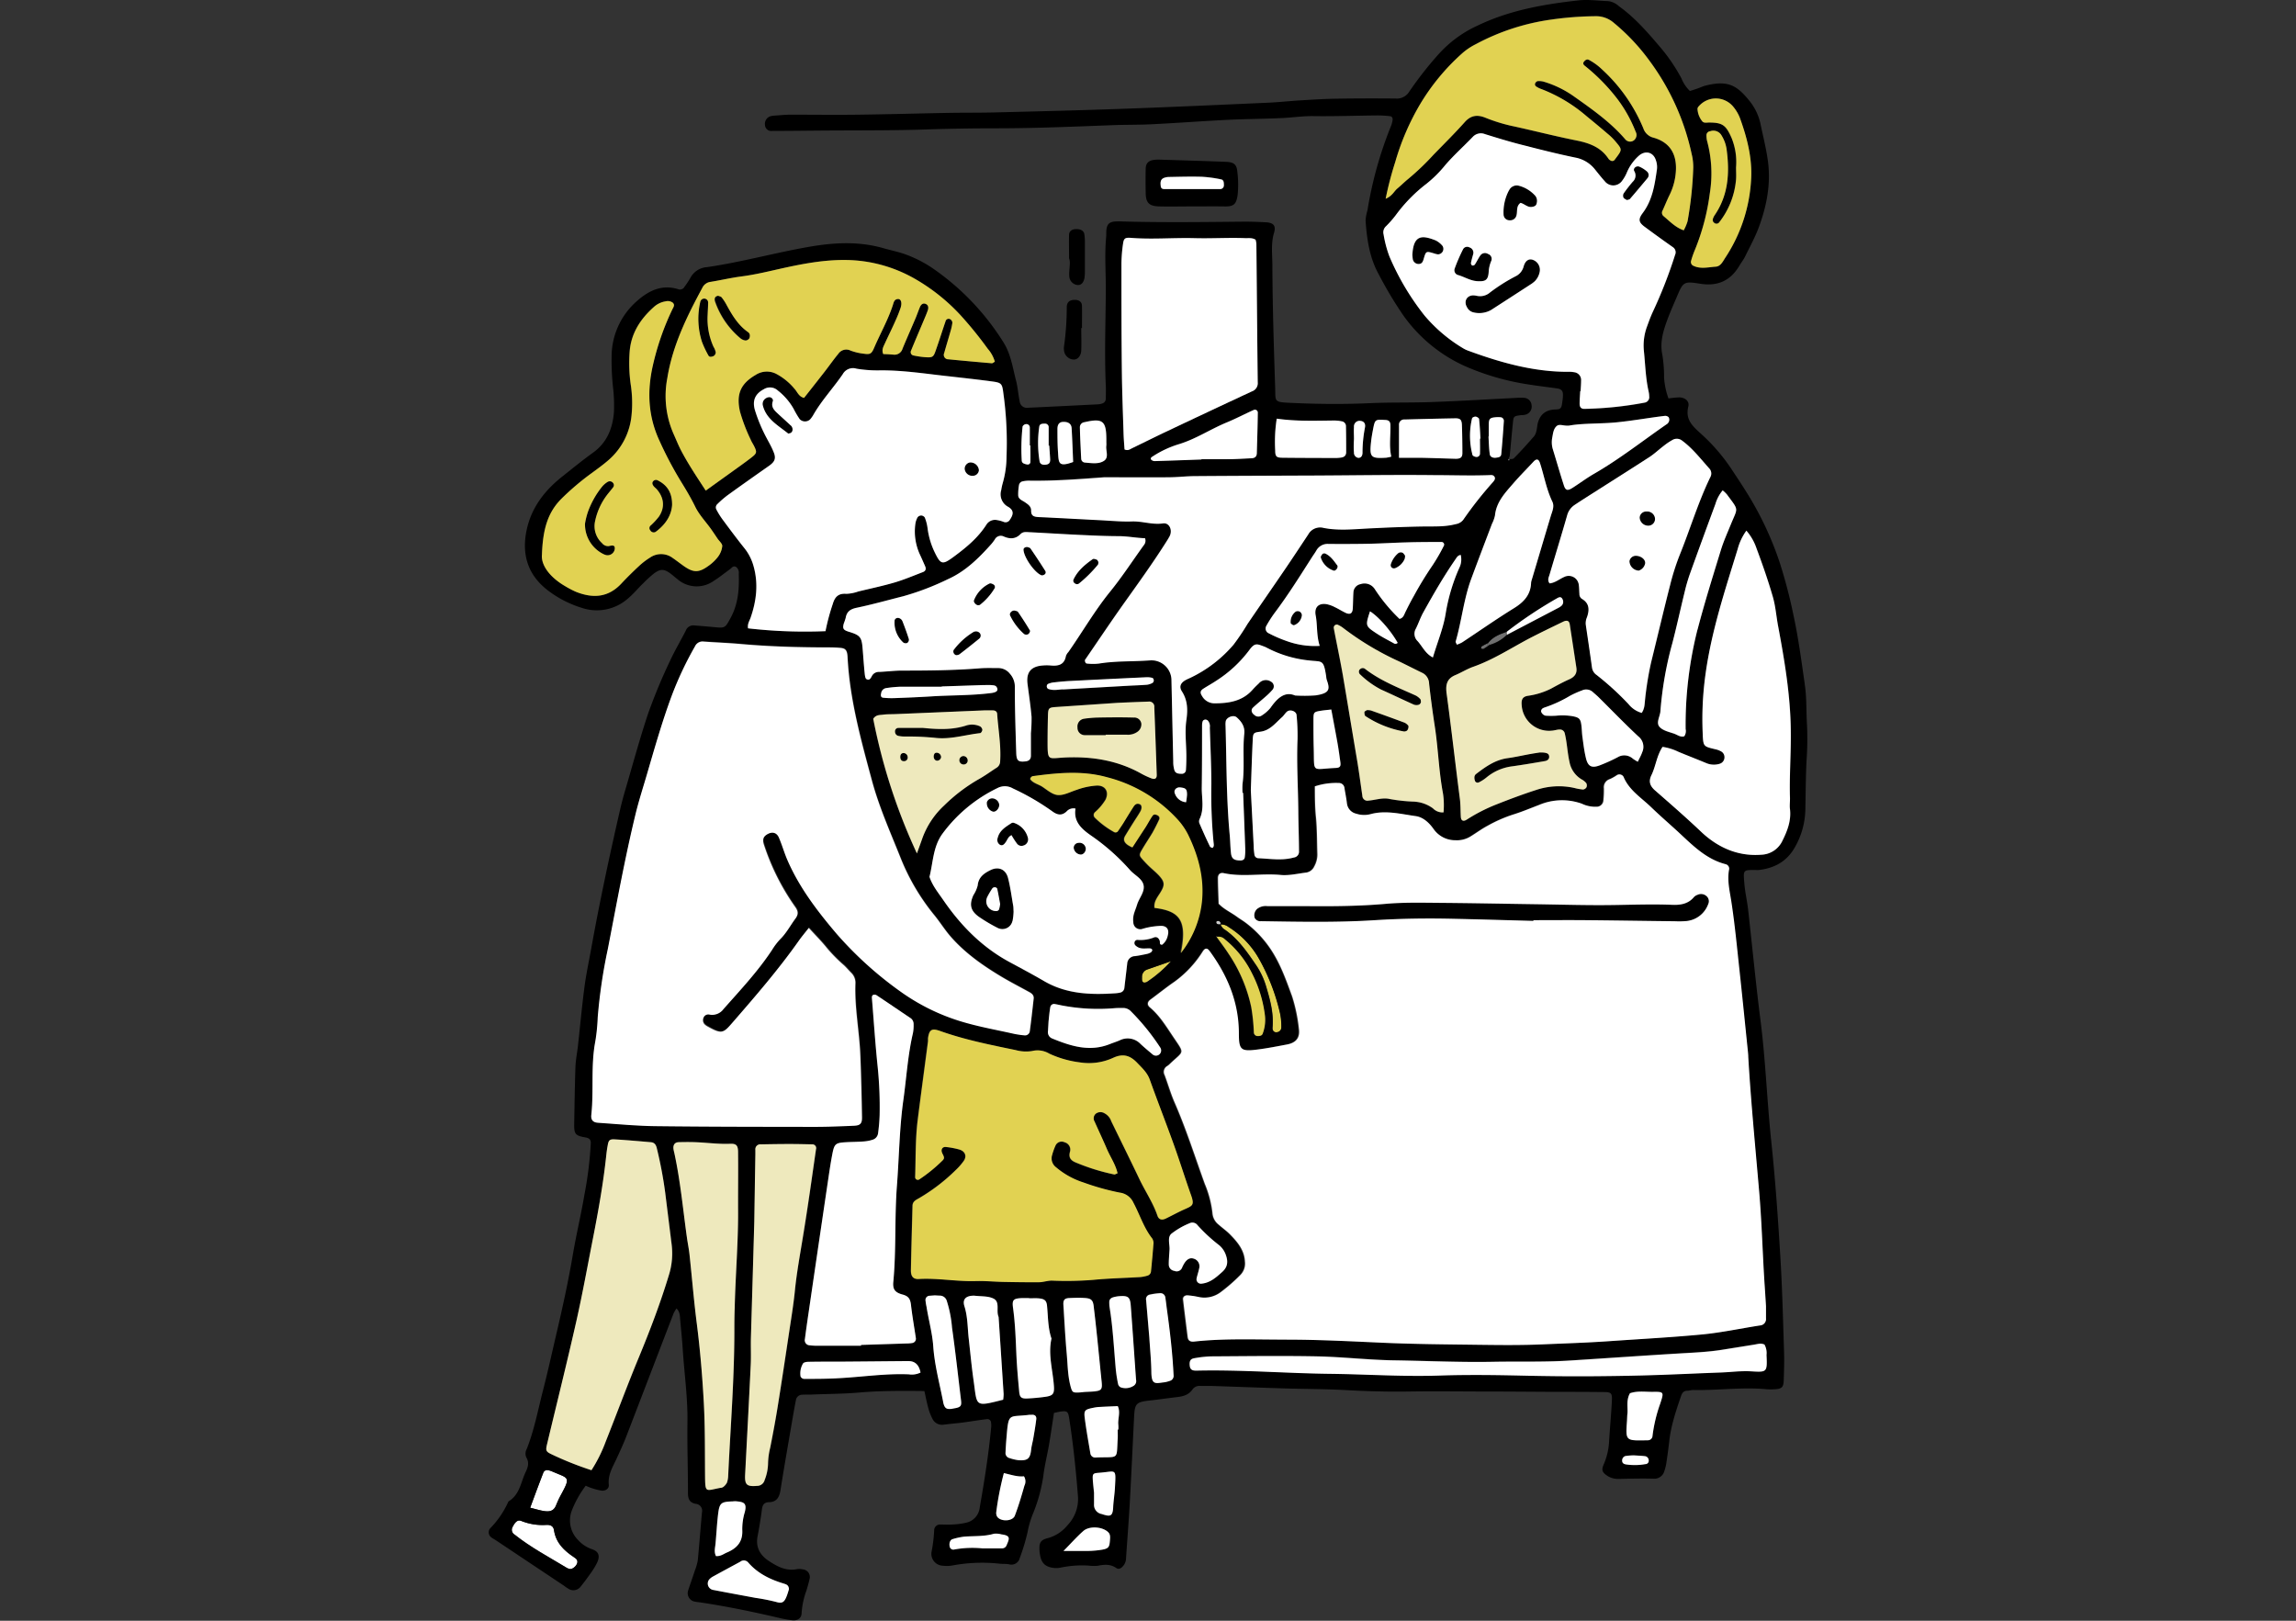
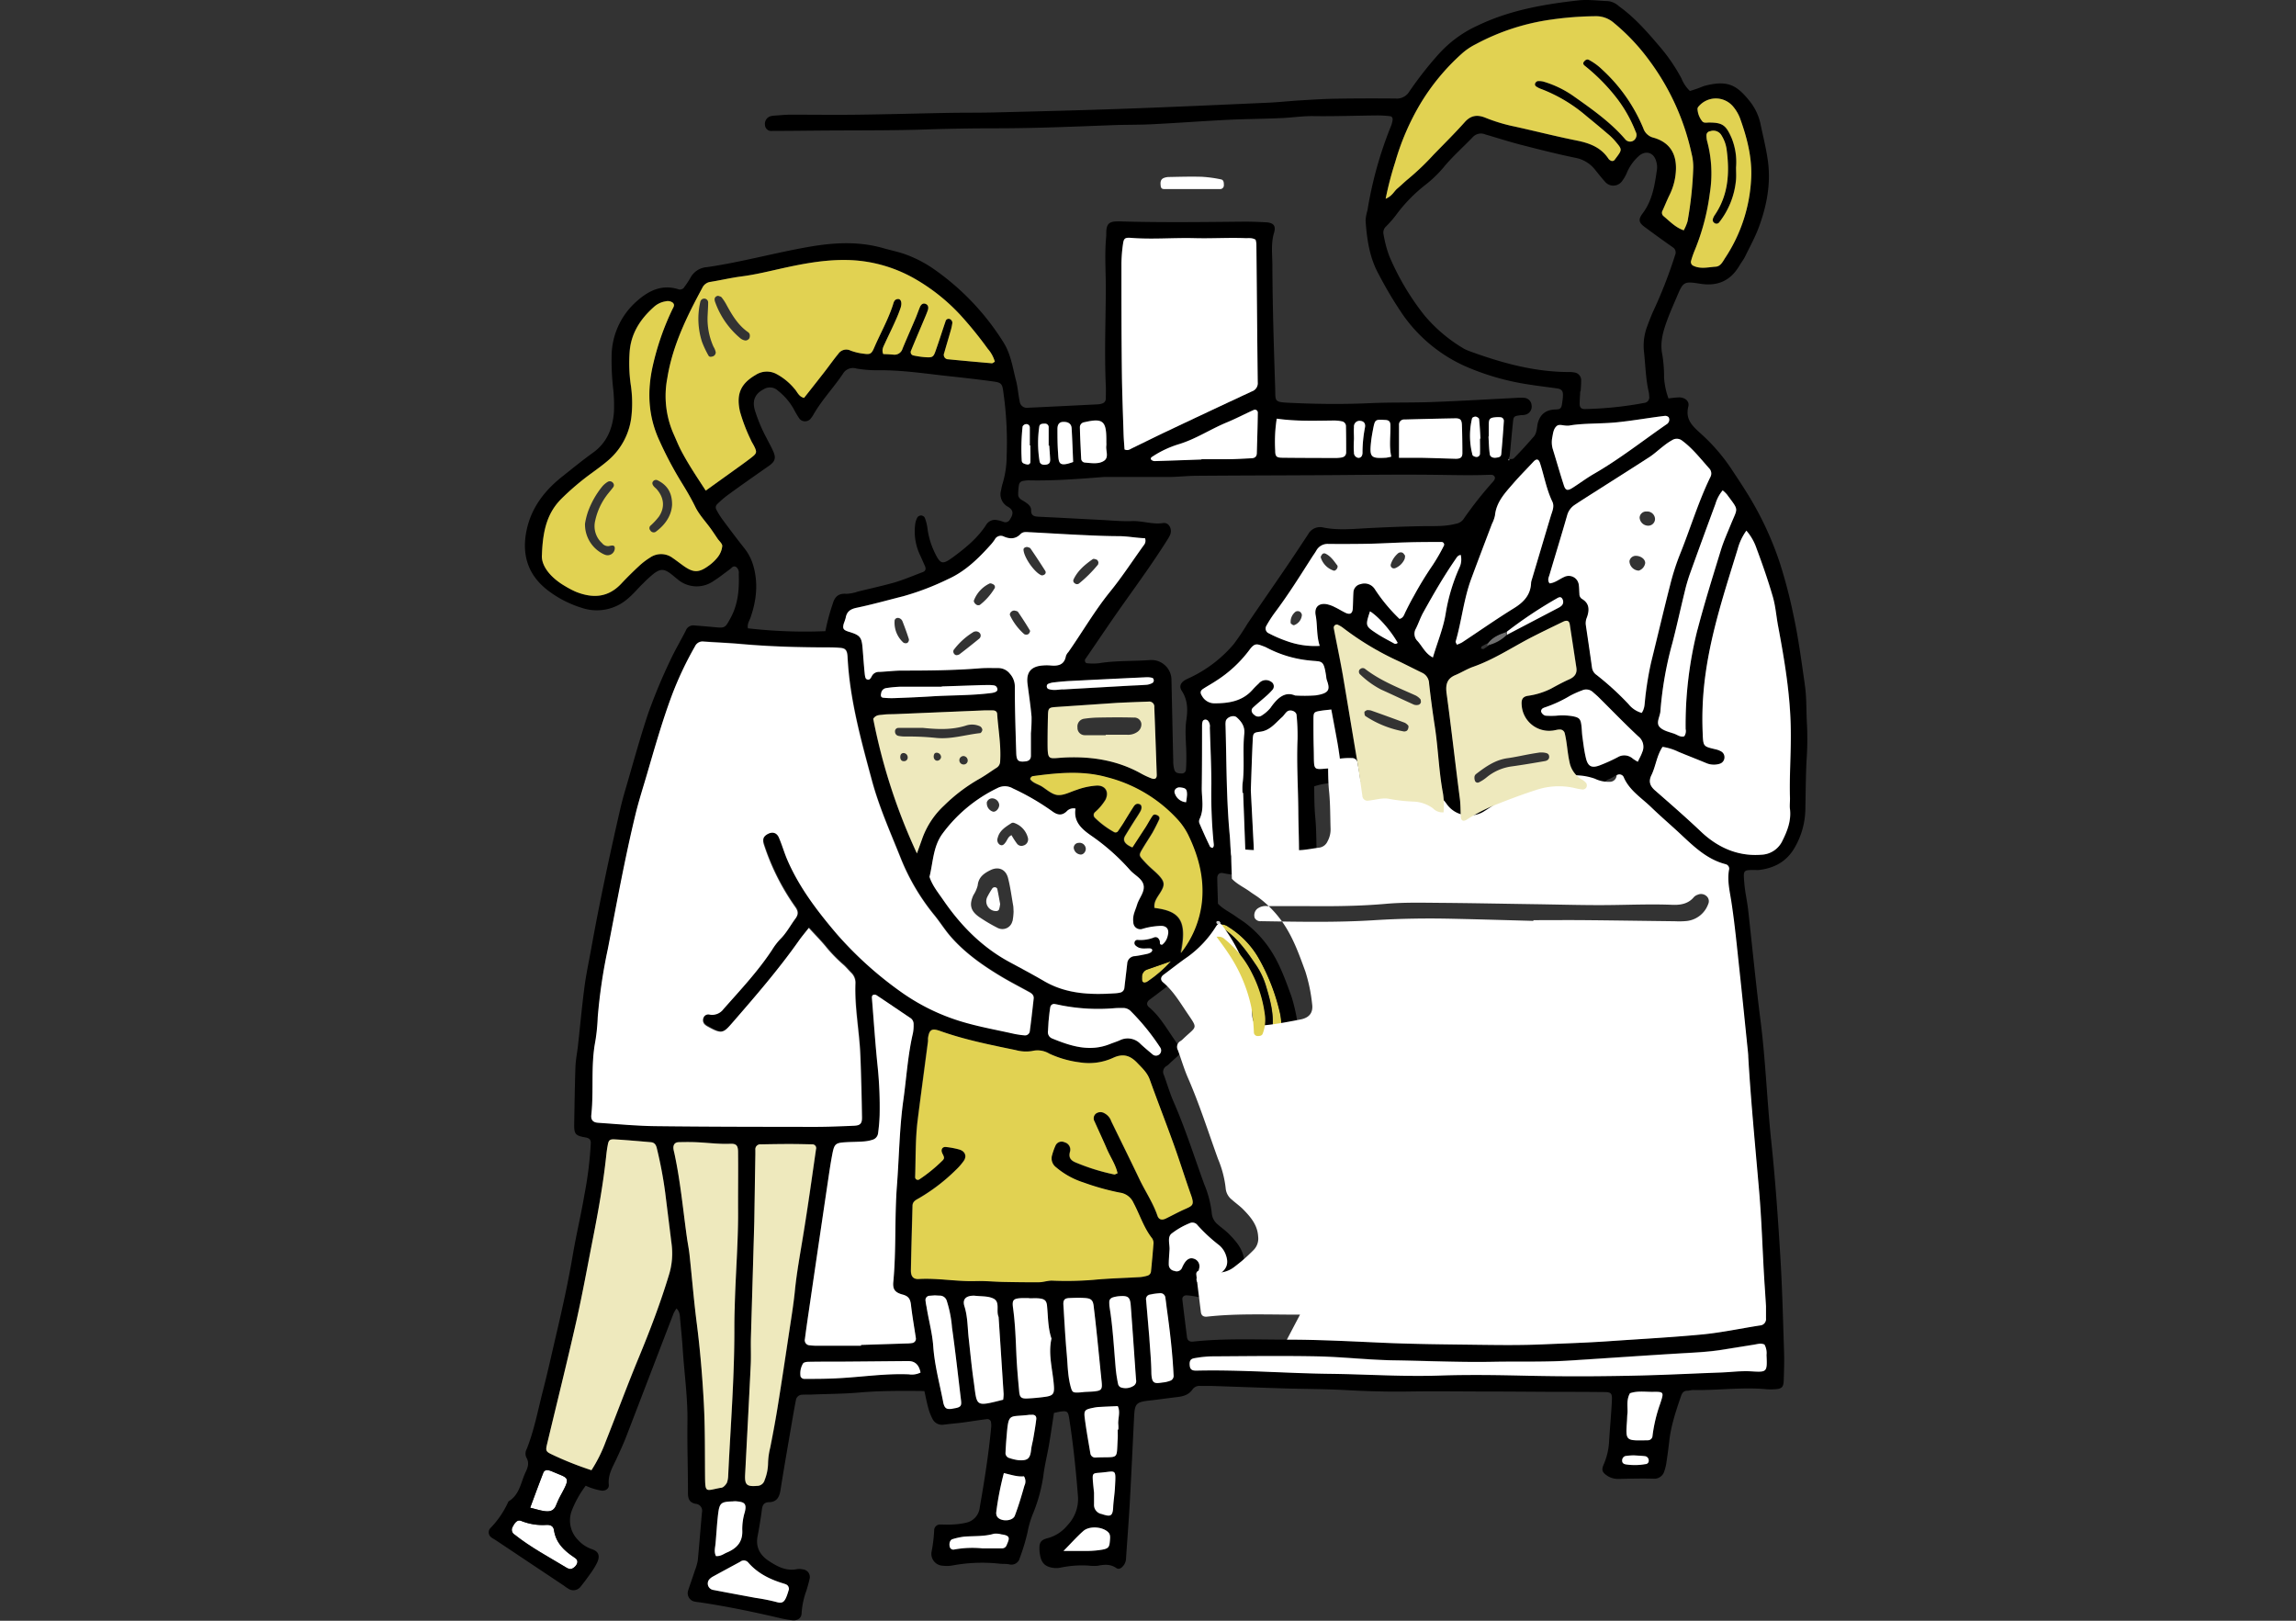
<svg xmlns="http://www.w3.org/2000/svg" id="_レイヤー_2" viewBox="0 0 680 480">
  <rect x="0" y="0" width="680" height="480" fill="#333333" stroke="none" />
  <defs>
    <clipPath id="clippath">
      <path d="M0 0h680v480H0z" style="fill:none;stroke-width:0" />
    </clipPath>
    <style>.cls-1,.cls-3,.cls-4,.cls-5,.cls-6,.cls-7{stroke-width:0}.cls-3{fill:#e1d252}.cls-4{fill:#fff}.cls-5{fill:#cbcbcb}.cls-6{fill:#6f6f6f}.cls-7{fill:#eee9bd}</style>
  </defs>
  <g id="_レイヤー_1-2">
    <g id="_レイヤー_2-2" style="clip-path:url(#clippath)">
      <path d="M170 461.19c-2.92-1.95-5.35-4.26-5.88-8-.19-1.3-1.11-1.64-2.27-1.58-2.53.17-5.06-.23-7.41-1.17-1-.43-1.78.18-2.6 1.79-.46.79-.19 1.81.61 2.27.01 0 .03.02.04.02 4.78 3.81 10.19 6.64 15.39 9.81.26.14.53.25.82.32.92.25 2.42-1.14 2.34-2.16-.04-.65-.55-.97-1.04-1.3Zm-5.25-15.52c.43-1.09.93-2.16 1.51-3.18 2.9-5.31 2-4.62-2.7-6.69-.4-.18-.83-.31-1.26-.39-.6-.14-1.2.2-1.4.78-1.27 3.27-2.48 6.57-3.88 10.33 1.65.41 2.91.83 4.2 1 1.72.26 2.87-.09 3.53-1.85Z" class="cls-4" />
      <path d="M362.87 275.38c4 2.79 6.65 6.74 9.32 10.66 1.31 1.99 2.29 4.17 2.93 6.46 1.15 3.86 2.16 7.7 1.8 11.79-.08 1 .49 1.52 1.23 1.42.78-.02 1.4-.66 1.4-1.44a19.2 19.2 0 0 0-.35-4 60.394 60.394 0 0 0-6.2-16.16 26.375 26.375 0 0 0-9.13-9.58 3.43 3.43 0 0 0-2.35-.74c.23.68.72 1.25 1.35 1.59Z" class="cls-3" />
      <path d="M361.41 273.8h.13v-.08h-.05l-.08.08Z" class="cls-5" />
      <path d="M346.83 284.64c-2.83 1-4.9 1.73-7 2.44-1.03.3-1.71 1.29-1.63 2.36 0 .57-.1 1.27.48 1.53.43.07.87-.04 1.21-.31 2.55-1.71 4.88-3.74 6.94-6.02Z" class="cls-3" />
      <path d="M446 187.42c.1-.2.19-.3.29-.3-2.11.69-4.16 1.48-5.58 3.33l.46.51c1.94-.55 3.71-1.58 5.14-3-.31-.16-.41-.35-.31-.54Z" class="cls-6" />
-       <path d="M446 187.42c-.09.19 0 .38.31.57v-.87c-.13 0-.22.1-.31.3Zm-5.3 3.03c-.63.32-1.28.61-1.89 1-.15.09-.14.44-.2.67.26 0 .57.14.76 0 .62-.35 1.19-.78 1.79-1.18l-.75.2c.1-.22.2-.45.29-.69Z" class="cls-6" />
      <path d="M440.7 190.45c-.09.24-.19.47-.29.71l.75-.2-.46-.51Z" class="cls-6" />
      <path d="M361.46 273.75h.05-.07v.07l.02-.07Zm-.88-.98c-.13 0-.31.17-.32.27-.05.58.4.69.83.76.12 0 .24-.02.35-.07.06-.12.13-.25.1-.34a.756.756 0 0 0-.86-.64c-.03 0-.07.01-.1.02Z" class="cls-5" />
      <path d="M360.35 277.49h.06s-.01-.07 0-.1h-.1s.02.07.04.1Z" class="cls-1" />
      <path d="M534.52 202.67c-1-6.89-1.9-13.82-3.39-20.65-1.04-5.07-2.35-10.08-3.91-15.02a96.058 96.058 0 0 0-8.85-19.41c-1.83-3.06-3.8-6-5.79-9-2.5-3.7-5.44-7.09-8.76-10.08-2.57-2.33-4.75-4.24-3.79-8.13.39-1.59-1-2.68-2.77-2.69-1.04.05-2.08.16-3.11.32-.73-1.99-1.17-4.07-1.31-6.19.02-2.23-.15-4.45-.49-6.65-.78-3.55.13-6.79 1.29-10 .85-2.37 1.88-4.68 2.87-7 2-4.71 2.06-4.93 7-4.14 5.23.83 9-.88 11.65-5.35.53-.9 1.19-1.73 1.65-2.65 1.37-2.8 2.88-5.56 4-8.47 2.37-6.33 3.69-12.89 2.81-19.68-.48-3.67-1.4-7.29-2.17-10.93-.49-2.5-1.57-4.84-3.14-6.85-3.77-4.72-6.38-6.45-13.15-4.76-.86.22-1.67.62-2.51.91s-1.4.46-2.15.7a10.662 10.662 0 0 1-2.5-3.72 52.195 52.195 0 0 0-6.54-9.54c-3.66-4.3-7.38-8.56-12-11.86a5.77 5.77 0 0 0-3.15-1.5c-3-.1-5.92-.54-8.9-.21-10.32 1.16-20.41 2.94-29.78 7.45a35.045 35.045 0 0 0-11.44 8.34c-3.18 3.53-6.12 7.28-8.8 11.21a4.326 4.326 0 0 1-4.09 2.06c-5.79-.05-11.58-.05-17.37.05-3.57.05-7.13.27-10.7.49-3.26.19-6.51.56-9.77.7-14.4.64-28.8 1.3-43.2 1.81-12.48.45-25 .75-37.45 1.06-4.61.12-9.22.06-13.83.14-8.92.16-17.83.42-26.75.53-6.68.09-13.36 0-20 0-1.63 0-3.26.18-4.89.28-.3.02-.59.06-.88.12a2.354 2.354 0 0 0-1.9 2.62c.02 1.02.86 1.83 1.87 1.81.08 0 .15 0 .23-.02 4.75 0 9.51-.06 14.27-.1 10-.08 19.91 0 29.85-.28 7.41-.26 14.81-.39 22.22-.39 11.59 0 23.17-.5 34.74-.94 3.87-.14 7.74-.07 11.6-.27 7.42-.37 14.83-.93 22.25-1.3 5.34-.26 10.7-.27 16-.52 3.12-.14 6.19-.62 9.34-.58 6.24.09 12.49-.14 18.73-.2 1.34-.01 2.67.06 4 .21.68.08.9.67.75 1.33-.07.43-.17.86-.31 1.27a115.69 115.69 0 0 0-7.1 25.29c-.3.98-.49 1.98-.56 3 .38 5.51 1.15 11 3.87 15.9 2.19 4.22 4.63 8.31 7.32 12.24a44.96 44.96 0 0 0 18.81 15.25 74.489 74.489 0 0 0 18.4 5.2c2.79.45 5.59.76 8.39 1.17 1.29.19 1.74.81 1.66 2.15 0 .74-.14 1.48-.24 2.22-.2 1.52-.52 1.82-1.93 1.85q-4.25.08-5.28 4.08c-.18.72-.2 1.48-.39 2.2-.1.59-.33 1.14-.68 1.63-1.94 2.22-3.91 4.42-6 6.54-.31.32-1.08.2-1.65.28.19-.31.32-.65.41-1 .33-3.25.6-6.5.94-9.75.2-2 .23-2 2.45-2.31.29 0 .6 0 .88-.06a2.476 2.476 0 0 0 2.23-2.69c0-.06-.01-.13-.03-.19a2.35 2.35 0 0 0-2.39-2.18c-.59-.04-1.19-.04-1.78 0-8.46.43-16.91.94-25.37 1.25-6.09.23-12.19.05-18.28.33-7.87.36-15.73.28-23.59-.09-5-.23-4.39-.34-4.53-4.54-.39-12-.77-24-.82-36.07 0-3.22-.48-6.52.49-9.75.63-2.1-.14-3-2.45-3.12s-4.76-.21-7.14-.18c-11.74.12-23.48.26-35.23-.06-.74-.04-1.49-.04-2.23 0-1.71.14-2.4.78-2.59 2.46-.09.73 0 1.48-.09 2.22-.49 5.35-.05 10.7-.09 16-.07 9.36-.42 18.72 0 28.09.06 1.18 0 2.38 0 3.57s-.72 1.54-1.67 1.73c-.29.06-.59.09-.89.1-6.82.34-13.64.69-20.46 1-1.17.2-2.28-.59-2.48-1.76l-.03-.24c-.42-2-.55-4.13-1.08-6.12-1-3.85-1.53-7.86-3.76-11.34a74.764 74.764 0 0 0-20.77-21.75c-2.45-1.68-5.1-3.06-7.88-4.1-2.22-.84-4.57-1.29-6.84-1.94-7.36-2.12-14.75-1.68-22.1-.4-10.08 1.76-20 4.53-30.11 6a6.002 6.002 0 0 0-5 3.24c-.52.9-1.1 1.77-1.72 2.6-.37.68-1.19.98-1.91.69-5-1.55-9 .62-12.54 3.85-4.46 4.07-7.04 9.8-7.13 15.83-.05 3.12.08 6.24.41 9.34.3 2.51.39 5.04.27 7.57-.43 4.78-2.1 8.89-6.18 11.83-3.14 2.25-6.13 4.71-9.16 7.11-5.28 4.19-9.2 9.31-10.56 16.06-1.4 7 .38 12.94 6.13 17.46 3.06 2.38 6.52 4.18 10.22 5.32 4.76 1.62 10.03.55 13.77-2.81 1.6-1.32 2.93-3 4.42-4.41 1.03-1.07 2.13-2.07 3.29-3 1.87-1.37 3-1.3 4.83.08.72.53 1.38 1.14 2.08 1.68a8.692 8.692 0 0 0 10.78.45c1.62-1 3.13-2.26 4.7-3.38.57-.4 1-1.22 1.9-.69.59.48.88 1.25.76 2 .15 4.5-.15 8.89-2.38 13-1.68 3.09-1.6 3.12-5.06 2.79-1.92-.18-3.85-.34-5.78-.49-1.06-.12-2.08.5-2.45 1.5-1.53 3-3.32 6-4.73 9.08-2.37 4.96-4.48 10.04-6.34 15.21-2.56 7.59-4.63 15.34-6.89 23a98.11 98.11 0 0 0-1.48 5.6c-3.16 13.75-6.11 27.54-8.61 41.43-.69 3.8-1.51 7.58-2 11.4-.75 5.75-1.27 11.52-1.91 17.29-.23 2.06-.66 4.12-.74 6.19-.2 5.65-.27 11.3-.37 16.94-.05 3 .32 3.48 3.38 4 1.08.2 1.57.64 1.53 1.71-.27 5.04-.88 10.05-1.84 15-1 6-2.44 11.93-3.46 17.93-1.31 7.77-3 15.46-4.79 23.12-1.32 5.64-2.56 11.3-4 16.92-1.53 5.89-2.62 11.89-4.87 17.57-.45.79-.49 1.76-.1 2.58.89 1.48.43 2.91-.22 4.25-1.45 3-1.75 6.69-5 8.65-.11.1-.2.23-.24.37a26.91 26.91 0 0 1-5.27 7.66c-.66.78-.55 1.95.23 2.61.06.05.12.09.18.13.35.27.76.47 1.13.71l20.4 13.61c.47.37.97.7 1.49 1 1.11.55 2.45.28 3.25-.66 1.13-1.38 2.18-2.83 3.21-4.28.61-.85 1.15-1.73 1.63-2.66 1.28-2.51.41-3.67-1.39-4.28a9.647 9.647 0 0 1-4.06-2.67 8.208 8.208 0 0 1-1.94-8.66c1.03-2.67 2.43-5.18 4.16-7.47 1.51.71 3.11 1.2 4.75 1.47 1.16.08 2.21-.61 2.09-1.77-.31-2.87 1.09-5.14 2.22-7.54 1-2.15 2-4.32 2.87-6.53 4.71-12.2 9.37-24.41 14.07-36.61.25-.53.55-1.04.89-1.52 1.06 1.06 1 2.28 1.1 3.45.25 2.81.55 5.62.73 8.44.46 7.27 1.52 14.49 1.41 21.8-.1 7 .17 14 .15 21 0 1.78.51 2.84 2.3 3.18a2.05 2.05 0 0 1 1.9 2.19c0 .12-.03.23-.05.34-.43 4.74-.78 9.48-1.24 14.21-.18 1.03-.47 2.03-.86 3-.64 2-1.35 3.94-2 5.93-.43 1.33.29 2.77 1.62 3.21.58.14 1.17.23 1.76.28 7.93 1.18 15.78 2.8 23.59 4.63 1.3.32 2.61.55 3.94.7 1.59.15 2.7-.67 2.71-2.23.15-2.22.62-4.41 1.39-6.5.35-1.14.69-2.28.94-3.44.36-1.2-.33-2.47-1.53-2.82-.15-.05-.31-.07-.47-.09-.58-.13-1.18-.15-1.77-.06-3.22.64-5.87-.84-8.34-2.47s-3.9-4-3.28-7.22c.5-2.63.94-5.27 1.28-7.92.17-1.38.6-2.19 2.14-2.23 2.16-.05 3-1.37 3.35-3.42 1.06-6.75 2.25-13.48 3.4-20.22.38-2.2.76-4.4 1.19-6.59.14-.92.94-1.61 1.87-1.6 1-.06 2.08 0 3.12-.06 4.61-.18 9.23-.19 13.81-.59 6.36-.55 12.71-.51 19.25-.44.39 1.73.69 3.33 1.12 4.89.29 1.15.71 2.25 1.25 3.3.6 1.26 1.94 1.98 3.32 1.78 1.92-.26 3.85-.4 5.76-.65 2.36-.32 4.71-.71 7.06-1 .58-.09 1.12.3 1.22.88 0 .04.01.08.01.12.07.44.09.89.05 1.33-.75 8-2 15.9-3.39 23.8A5.139 5.139 0 0 1 286 451c-1.31.29-2.65.46-4 .5-1.19.08-2.39 0-3.57 0-.95-.02-1.74.74-1.76 1.69-.09 2.08-.34 4.14-.73 6.18-.45 1.89.71 3.79 2.6 4.24.25.06.51.09.77.1 1.03.12 2.08.08 3.1-.14 4.54-.81 9.18-.96 13.77-.45.89.08 1.79 0 2.67.17 1.35.39 2.75-.4 3.14-1.74v-.04c.94-2.5 1.72-5.06 2.32-7.66.32-1.74.81-3.45 1.44-5.11 1.56-3.69 2.64-7.57 3.24-11.53.36-3.09 1.14-6.14 1.67-9.21s1-6.35 1.49-9.55c.7-.14 1.27-.29 1.85-.38 2-.3 2.34-.06 2.64 1.86 1.2 7.64 2 15.32 2.6 23 .3 3.26-.84 6.48-3.12 8.83-1.5 1.85-3.55 3.17-5.85 3.79-2.16.55-2.53 1.42-2.41 3.62.02.45.08.89.16 1.33.39 2.31 1.43 3.44 3.71 3.81.88.15 1.77.11 2.64-.09 2.63-.53 5.32-.72 8-.55.89.11 1.78.13 2.67.06 1.94-.37 3.76-.59 5.55.65.88.61 1.67-.08 2.24-.84.43-.61.67-1.33.67-2.08.37-5.63.82-11.25 1.13-16.88.46-8.31.83-16.63 1.25-24.94.2-4 .6-4.41 4.71-4.87 2.66-.29 5.3-.69 8-1 1.84-.21 3.52-.67 4.61-2.31a2.57 2.57 0 0 1 2.33-1h3.12c7.28.24 14.56.52 21.83.74 5.95.18 11.9.16 17.83.48 6.24.34 12.47.54 18.72.44 8.17-.13 16.34 0 24.51 0 5.95 0 11.89.06 17.84.09 5 0 10.11 0 15.16.06 2.79 0 3 .19 2.82 3.13-.21 3.85-.57 7.69-.8 11.54-.13 2.37-.68 4.7-1.64 6.88-.63 1.45-.38 2.16.75 3 1.06.82 2.38 1.23 3.72 1.18 3.42-.07 6.84-.16 10.26-.07 1.54.15 2.95-.85 3.31-2.35.28-.84.49-1.7.6-2.58.31-2.06.59-4.12.82-6.19.52-4.62 2-9 3.49-13.35.31-.94.77-1.55 1.84-1.57.59 0 1.18-.23 1.77-.22 7.27.15 14.54-.92 21.82-.22.74.05 1.49.05 2.23 0 2.13-.09 2.68-.56 2.75-2.6.09-2.83.2-5.66.1-8.48-.31-9.5-.53-19-1.12-28.5-.69-11.27-1.47-22.55-2.66-33.78-1.26-11.82-1.66-23.72-3.15-35.53-1.41-11-2.47-22.15-3.72-33.23-.29-2.51-.88-5-1.09-7.49-.36-4.26-.49-4.2 3.4-4.18.3.02.59.02.89 0 4.7-.57 8.36-2.56 10.76-6.91 1.9-3.38 2.93-7.17 3-11.05.1-4.76.11-9.52.34-14.27.26-3.55.31-7.11.15-10.67-.26-4.08-.06-8.14-.67-12.09Zm-24.32-57.44c.46.37.89.77 1.27 1.22 3.66 5 3.24 3.69 1.06 9.07-1 2.48-2.12 4.93-2.89 7.48-2.39 7.8-4.83 15.59-6.89 23.48-2.44 9.65-3.63 19.57-3.52 29.52.17.73.02 1.51-.4 2.13-1.1.35-2-.39-2.92-.74-1.52-.57-3.34-.95-4.37-2-1.19-1.27.12-3.11.22-4.71.53-6.81 1.71-13.56 3.54-20.15 1.31-5 2.41-10.11 3.64-15.15.4-1.74.9-3.45 1.48-5.14 2.51-6.99 5.05-13.97 7.64-20.93.42-1.49 1.15-2.88 2.14-4.08Zm-12-14.74c3.14 2.31 5.49 5.39 8.06 8.25.63.67.77 1.67.35 2.49-.06.14-.14.27-.2.4-3.53 7.37-5.86 15.2-8.92 22.75-1.14 2.9-2.08 5.87-2.83 8.9-1.95 7.61-3.74 15.27-5.63 22.9-.79 3.63-1.37 7.3-1.74 11-.17 1.32-.13 2.68-1 4a7.673 7.673 0 0 1-3.93-2.63 84.528 84.528 0 0 0-9.49-8.65c-.71-.5-1.18-1.28-1.3-2.14-.59-4.26-1.22-8.51-1.85-12.76-.06-.73.06-1.47.36-2.14.75-2.14.77-4.12-1.48-5.44-.5-.33-.79-.9-.76-1.5-.07-.89-.05-1.79-.18-2.67a3.007 3.007 0 0 0-3.33-2.63c-.33.04-.65.13-.95.28-1.47.64-2.74 1.76-4.37 1.92-.77-1-.26-1.82 0-2.62 1.72-5.83 3.52-11.64 5.19-17.49.34-1.3 1.15-2.42 2.27-3.15 2.36-1.55 4.74-3.06 7.11-4.57 5-3.19 10-6.34 15-9.58 1.48-1 2.78-2.21 4.2-3.29a18.6 18.6 0 0 1 2.56-1.74c.89-.57 2.03-.52 2.87.11ZM384.54 240.56c0 3.86.16 7.71.2 11.57.07.92-.6 1.72-1.51 1.83-3.53 1-7.06.36-10.6.21a1.23 1.23 0 0 1-1.11-1.19c-.1-.73-.15-1.47-.19-2.21-.25-4.88-.5-9.77-.86-16.71.13-3.57.29-9.2.56-14.83.1-2.12.2-2.26 2.2-2.52 2.93-.38 4.55-2.58 6.51-4.34.54-.49.91-1.18 1.48-1.64.92-.73 2.71-.09 2.8 1.05.23 2.35.33 4.72.29 7.08-.31 7.24.18 14.47.23 21.7Zm-1-34.58c-3.08-1.35-5.29.82-7.3 3.69-.76.91-1.66 1.68-2.67 2.3-.66.41-1.51.32-2.07-.21-.9-.63-1.11-1.58-.39-2.22 1.32-1.2 2.71-2.31 4-3.5.67-.59 1.29-1.22 1.86-1.9a1.561 1.561 0 0 0-.58-2.27c-1.15-.77-2.7-.54-3.58.53-.65.61-1.29 1.23-1.88 1.9-3 3.43-7 4-11.26 4a4.21 4.21 0 0 1-3.67-2.1c-.64-.95-.6-1.56.39-2.2 1.24-.8 2.55-1.51 3.79-2.34 3.76-2.39 7.06-5.44 9.74-9 1.71-2.38 2.35-1.91 4.48-1.13.28.1.55.23.81.37 3.82 2 7.98 3.26 12.27 3.72 4.11.52 4.5-.5 5.29 4.88.02.3.07.59.15.88 1 2.78.93 4-3.3 4.61-2.03.14-4.07.14-6.1 0l.02-.02ZM368 232.14c-.06.89-.06 1.78 0 2.67h.15c.21 5.49.43 11 .62 16.46.04.89 0 1.78-.13 2.66-.1.66-.64.93-1.31.92-1.86 0-2.6-.53-2.78-2.15-.2-1.77-.21-3.55-.37-5.33-1-10.8-.93-21.64-1.24-32.47-.03-.44-.01-.88.06-1.31.21-1.12 2.28-2 3.25-1.13 1.52 1.35 2.49 2.83 2.26 5-.51 4.87.19 9.8-.51 14.68Zm-6.53 41.57v.08c.85-.05 1.69.21 2.35.74 3.81 2.37 6.95 5.66 9.13 9.58a60.076 60.076 0 0 1 6.18 16.17c.26 1.32.37 2.66.35 4 0 .78-.62 1.42-1.4 1.44-.74.1-1.31-.46-1.23-1.42.36-4.09-.65-7.93-1.8-11.79-.64-2.29-1.62-4.47-2.93-6.46-2.67-3.92-5.34-7.87-9.32-10.66a2.86 2.86 0 0 1-1.33-1.59h-.13v-.07c-.11.05-.23.07-.35.07-.43-.07-.88-.18-.83-.76 0-.1.19-.24.32-.27.4-.14.83.08.97.47.02.05.03.1.03.15 0 .09 0 .22-.1.34l.09-.02Zm-1 3.75c.83-.12 1.66.16 2.24.76a30.01 30.01 0 0 1 8 10c2.04 3.96 3.35 8.25 3.88 12.67.18 1.78-.05 3.57-.68 5.24-.22.64-.87.75-1.46.73-.61.03-1.13-.45-1.16-1.06v-.01c-.09-2.51-.35-5.02-.77-7.5a44.887 44.887 0 0 0-6.73-15.83c-1.13-1.74-2.39-3.38-3.6-5.07h.09c0-.12.11-.13.1 0 .05 0 .1.02.13.07h-.04Zm-18.67-8.54c-.27-1.79.8-3.08 1.66-4.45 1.43-2.28 1.41-3.21-.31-5.12-.89-1-2-1.81-2.93-2.74-.65-.62-1.26-1.27-1.85-1.93-1.14-1.27-1.18-1.5-.23-3.11s2.07-3.26 3.05-4.92c.75-1.28 1.42-2.6 2-3.94a.91.91 0 0 0-.41-1.15c-.56-.34-1.19-.48-1.58.09-.76 1.09-1.37 2.29-2.08 3.41-1.28 2-2.58 4-3.88 5.95-.48-.21-.95-.46-1.39-.75-.93-.68-1.44-1.53-.76-2.66.84-1.4 1.7-2.78 2.57-4.16.63-1 1.31-2 1.89-3s.51-2-.21-2.27c-.87-.3-1.39.17-1.81.85-1 1.64-2 3.29-3.06 4.93-.48.75-1 1.49-1.49 2.22-.25.39-.76.51-1.16.28a26.227 26.227 0 0 1-5.69-4.25c-.45-.44-.45-1.16 0-1.61 1.24-1.07 2.3-2.32 3.15-3.71 1.13-2.32 0-4.26-2.55-4.2-2.08.14-4.12.57-6.07 1.3-1.83.58-3.71 1.64-5.49 1.51-1.61-.13-3.14-1.53-4.64-2.48-1.2-.76-2.75-1.06-3.54-2.23.04-.52.48-.92 1-.92 7.25-1 14.55-1.62 21.7.34a42.544 42.544 0 0 1 21.08 12.68 19.8 19.8 0 0 1 3 4.42c3.14 6.41 4.89 13.12 4 20.27-.7 5.4-2.88 10.5-6.29 14.74 2.11-9.66-.14-12.46-7.64-13.38h-.04Zm-80.26-57.25c1.17-.16 2.37-.11 3.55-.16l26.28-1.1c.89 0 1.78-.07 2.67 0 .62 0 1.2.31 1.25 1 .32 4.73 1.21 9.44.88 14.21-.04.75-.46 1.44-1.11 1.81-1.74 1.12-3.42 2.35-5.23 3.36a50.269 50.269 0 0 0-10.26 7.8 24.728 24.728 0 0 0-6.38 9.55c-.44 1.26-.9 2.51-1.66 4.63a172.446 172.446 0 0 1-12.94-39.87c.87-1.29 2.01-1.1 2.99-1.23h-.04Zm-.61-6.4c.11-.76.7-1.36 1.46-1.48 1.32-.21 2.66-.34 4-.4h12.49v-.09l12-.4h2.67c.7.06 1.48 0 1.76 1 .22.72-.34 1.16-1.76 1.35-5.91.8-11.87.65-17.81 1-3.55.22-7.12.37-10.68.5-1.18.05-2.37.02-3.55-.11-.71-.09-.71-.76-.51-1.37h-.07ZM279.06 247a43.776 43.776 0 0 1 16.26-13.56c1.45-.78 3.21-.75 4.63.09 4.05 1.87 7.91 4.11 11.55 6.69 1.48 1.09 2.83 1.54 4.36.11.66-.74 1.67-1.06 2.63-.84-.6 3.76 1.62 5.91 4.47 7.89 4.31 2.94 8.23 6.4 11.69 10.3 1.35 1.57 3.68 2.54 4.08 4.57s-1.35 3.82-1.94 5.79c-.3 1-.76 2-1 3-.16.72-.2 1.46-.1 2.19a2.057 2.057 0 0 0 2.8 1.91c1.71-.51 3.48-.79 5.27-.85 1.85-.08 2.66 1.09 2.11 2.93a4.476 4.476 0 0 1-1.63 2.63c-.92.08-.58-.7-.73-1.15-.27-.81-.89-1.32-1.68-1-1.52.61-3.16.86-4.79.74a.88.88 0 0 0-1 .6c-.22.74.33 1.13.8 1.43 1.21.79 2.6.36 3.92.48.2 0 .53.3.53.45-.03.28-.18.54-.41.7-.38.23-.79.39-1.22.48-1.16.24-2.32.49-3.49.64-1.25.02-2.26 1-2.31 2.25-.27 2.37-.56 4.73-.83 7.09-.04.77-.63 1.39-1.39 1.49-.44.09-.88.15-1.32.18-7.33.48-14.44.26-21.13-3.64-3.31-1.93-6.73-3.75-10.12-5.58-8.19-4.42-14.49-10.83-19.69-18.4-1.51-2.2-3.23-4.28-4.08-6.87 1.06-4.36 1.02-8.92 3.76-12.74Zm31.49 55.47c.11-.93.23-2.56.51-4.16.1-.62.67-1.04 1.29-.94.73.11 1.45.29 2.17.43 5.1.97 10.3 1.25 15.47.81.88-.07 1.77-.08 2.66-.07.9 0 1.75.39 2.35 1.05 3.23 3.25 6.13 6.83 8.63 10.67.48.7.29 1.66-.41 2.14-.54.36-1.24.35-1.77-.03-1.24-1.05-2.5-2.08-3.68-3.19a5.239 5.239 0 0 0-6.13-1.06c-.95.41-1.94.71-2.9 1.1-6 2.42-11.61.62-17.16-1.66a1.992 1.992 0 0 1-1.2-2.18c.04-.76.09-1.5.17-2.93v.02ZM338.71 291c-.58-.26-.49-1-.48-1.53-.08-1.07.6-2.06 1.63-2.36 2.07-.71 4.14-1.44 7-2.44a37.28 37.28 0 0 1-6.91 6c-.35.29-.8.41-1.24.33Zm2.66-88.74c-.51.29-1.07.48-1.65.56-1.77.15-3.56.19-5.33.29l-19.45 1.1c-1-.1-2.8.5-4.53-.17a.912.912 0 0 1-.23-1.27c.04-.06.08-.11.13-.15.52-.24 1.08-.41 1.65-.48 1.62-.18 3.25-.35 4.88-.43 7.57-.39 15.15-.76 22.72-1.11.59-.02 1.19.04 1.76.2.19 0 .38.46.39.72 0 .28-.13.54-.34.71v.03Zm.5 7.18c.25 6.67.49 13.33.72 20 0 1.18-.56 1.51-1.74 1-.97-.38-1.91-.82-2.82-1.32-6.95-3.9-14.46-5.12-22.33-4.81-5.52.23-5.47 1.43-5.44-5.37 0-2.37.04-4.74.11-7.11.06-2.09.28-2.31 2.26-2.45l18.43-1.25c2.3-.1 5.71-.25 9.13-.36.82-.1 1.57.48 1.68 1.3.01.11.02.23 0 .34v.03Zm7.7 23.79c1.69.22 2 .56 2 2.17-.05.74-.15 1.49-.28 2.22A3.786 3.786 0 0 1 348 235c-.49-.95.4-1.94 1.57-1.8v.03Zm5.7 10.69c-.17-.41-.17-.86 0-1.27 1.45-3 .64-6.11.67-9.17.06-6.21.06-12.42.09-18.63 0-.44.07-.88.22-1.3.17-.23.43-.38.72-.41.28 0 .56.1.77.29.49.57.71 1.32.59 2.06.16 5.59.45 11.19.45 16.78-.11 5.76.11 11.52.66 17.26.06.56.23 1.2-.35 1.64-.24-.13-.6-.21-.69-.41-1.09-2.3-2.13-4.57-3.13-6.87v.03Zm51.92-69.4a3.603 3.603 0 0 0-4.25-1.54 2.586 2.586 0 0 0-2.12 2.49c-.11 1.63-.09 3.26-.2 4.89-.09 1.34-.83 1.73-2.14 1.11-1.07-.51-2.07-1.16-3.14-1.66-.79-.42-1.63-.72-2.5-.9-2.37-.36-3.66 1-3.19 3.36.55 2.91.16 5.9 1.19 9-3.02.18-6.06-.21-8.94-1.14a40.28 40.28 0 0 1-6.14-2.58 1.538 1.538 0 0 1-.82-2.03c.03-.08.07-.15.11-.22.72-1.3 1.53-2.55 2.4-3.75 4-5.33 7.55-11 11.14-16.61.4-.62.85-1.22 1.22-1.86a3.808 3.808 0 0 1 3.68-2c4 0 8 0 12-.06 3.7-.08 7.4-.31 11.09-.41 3.41-.09 6.83-.12 10.24-.11.43-.05.81.26.86.69a.81.81 0 0 1-.13.53c-1 1.99-2.11 3.91-3.34 5.76-2 2.93-3.84 5.95-5.53 9.07-.89 1.53-1.68 3.12-2.47 4.71-.39.78-.56 1.71-1.76 2a50.007 50.007 0 0 1-7.26-8.77v.03Zm6.81 15.86c-.31.35-.84.4-1.2.11-1.69-.92-3.41-1.8-5-2.85-3.42-2.25-3.39-2.29-2-6.59 2.51 1.58 6.2 5.77 8.2 9.33Zm-22.43 20.07c.73-.11 1.47-.17 2.76-.32.68 3.66 1.32 7 1.91 10.33.3 1.75.53 3.51.78 5.27.17 1.21-.11 1.65-1.37 1.71-7.27.31-6.32 1.75-6.52-5.83-.08-2.81-.11-5.64-.08-8.45-.05-2.31.02-2.32 2.47-2.71h.05Zm3.43-24.34c-.05-.29.03-.58.22-.8.31-.33.81-.38 1.18-.13.4.19.79.41 1.15.67a85.666 85.666 0 0 0 16.77 10.07c2.28 1.1 4.52 2.25 6.79 3.35 1.24.56 2.06 1.77 2.11 3.13.47 4.28 1.05 8.55 1.7 12.8 1 6.61 1.18 13.31 2.43 19.89.27 1.84.32 3.7.15 5.55-1.17.09-2.32-.35-3.13-1.19-1.68-1.23-3.7-1.93-5.79-2-2.37-.09-4.74-.35-7.07-.78-2.07-.46-4.13.31-6.2.48-.81.19-1.62-.3-1.81-1.11-.02-.1-.04-.2-.04-.3-.5-3.37-.94-6.76-1.49-10.12-1.39-8.5-2.79-17-4.27-25.48-.84-4.72-1.83-9.36-2.7-14.03Zm29.4 8.61c-2.23-1.12-3.1-3.26-4.54-4.85a3.004 3.004 0 0 1-.52-3.66c.8-1.59 1.35-3.31 2.22-4.86 2.95-5.31 6-10.57 9.44-15.59.42-.6.74-1.31 1.64-1.4.27 1.12.19 2.29-.22 3.37a54.96 54.96 0 0 0-4.24 14c-.72 4.36-2.47 8.46-3.8 12.99h.02Zm6.72 5.19c1.77-.75 3.43-1.81 5.24-2.44 5.92-2.08 11.14-5.51 16.63-8.41 3.28-1.72 6.62-3.32 10-4.94 1.15-.55 1.78-.26 1.95.82.66 4.25 1.3 8.51 1.95 12.76.28 1.75-.52 2.77-2.07 3.48-1.89.86-3.71 1.87-5.54 2.83a22.114 22.114 0 0 1-6.78 2.07c-1.47.25-1.92 1-1.81 2.56a8.118 8.118 0 0 0 8.44 7.79c.19 0 .38-.02.56-.04.74 0 1.46-.29 2.2-.33.77-.08 1.47.46 1.59 1.23.66 2.74.75 5.56 1.37 8.32a7.6 7.6 0 0 0 3.65 5.24c.51.27.96.64 1.33 1.09.2.38.23.83.06 1.22-.21.37-.58.61-1 .67-.88-.08-1.76-.24-2.62-.47-3.79-.84-7.74-.61-11.41.64-3.94 1.3-7.85 2.74-11.71 4.27-3.04 1.2-5.95 2.69-8.7 4.46-1.06.68-1.72.32-1.78-.84-.1-1.77-.05-3.53-.28-5.32-1.36-10.44-2.52-20.91-3.94-31.35-.38-2.61.2-4.28 2.65-5.31h.02Zm7.51-7.8c.06-.23.05-.58.2-.67.61-.38 1.26-.67 1.89-1 1.42-1.85 3.47-2.64 5.58-3.33 4.67-3.6 9.58-6.88 14.7-9.81.65-.39 1.35-.73 1.79.25.36.69.16 1.55-.48 2-.22.19-.47.35-.73.48l-15.28 8c-1.43 1.42-3.2 2.45-5.14 3-.6.4-1.17.83-1.79 1.18-.19.04-.5-.08-.76-.1h.02Zm31 32.26c-.46-2-.7-4.09-1-6.14-.16-1.17-.16-2.37-.32-3.54-.24-1.77-.69-2.18-2.54-2.54-1.61-.27-3.25-.32-4.87-.16-1.03.07-2.07.07-3.1 0-.73-.05-1.5-1-1.4-1.45.15-.71.71-.87 1.26-1.06 2.53-.86 4.96-1.99 7.25-3.36a28.26 28.26 0 0 1 3.64-1.63c1.12-.51 2.43-.27 3.29.61.55.5 1.13 1 1.65 1.48 3.9 3.86 7.69 7.82 11.71 11.55a3.907 3.907 0 0 1 1.11 4.76c-.3.83-.74 1.61-1.27 2.74-.51-.27-1-.58-1.47-.91a3.796 3.796 0 0 0-4.54-.4c-1.7.89-3.46 1.68-5.25 2.37-2.42.89-3.54.31-4.14-2.32h-.01Zm36.73-167.13c.83-5.14.56-10.39-.79-15.42-.15-.58-.22-1.17-.21-1.76 0-.62.47-1.14 1.09-1.19 1.31-.49 2.78.08 3.43 1.32.78 1.27 1.28 2.69 1.47 4.17.9 6.79.49 13.34-3.48 19.26-.26.36-.46.76-.59 1.18-.16.43-.01.92.37 1.18.4.38 1.04.36 1.41-.04.05-.05.09-.11.13-.17 2.85-3.65 4.56-8.05 4.94-12.66.1-1.18 0-2.37 0-3.56.25-2.97-.21-5.95-1.33-8.71-1.62-3.74-2.62-4.52-6.65-4.55-.74 0-1.57.25-2.08-.43a6.356 6.356 0 0 1-1.36-3.66c.04-.29.19-.56.41-.76a6.68 6.68 0 0 1 10.21.2c.95 1.15 1.68 2.46 2.15 3.88 2 5.63 3.44 11.4 3.12 17.41a46.533 46.533 0 0 1-7.6 23.4c-.71 1.07-1.35 2.55-2.83 2.65-2.18.14-4.43.77-6.57-.24-.58-.22-.9-.86-.74-1.46.31-1.14.69-2.25 1.14-3.34a66.527 66.527 0 0 0 4.36-16.7ZM413.22 48c1.72-6.01 4.2-11.78 7.38-17.17a64.224 64.224 0 0 1 12.46-15.07c1.23-1.09 2.59-2 4.06-2.73 6.96-3.74 14.53-6.2 22.35-7.28 4.41-.64 8.86-.97 13.32-1 1.93.01 3.79.72 5.24 2 4.01 3.33 7.58 7.15 10.63 11.38A71.69 71.69 0 0 1 501 45.64c.33 1.31.48 2.65.47 4-.17 5.34-.74 10.66-1.69 15.92-.28.93-.66 1.82-1.13 2.67-2.47-.84-4.17-2.71-6.06-4.27-.44-.44-.52-1.12-.18-1.64.66-1.49 1.27-3 2-4.48 1.2-2.4 1.86-5.04 1.94-7.72.12-4.78-2-8-6.58-9.31A4.251 4.251 0 0 1 486.7 38a48.988 48.988 0 0 0-12.18-17.38 17.2 17.2 0 0 0-3.94-2.88c-.63-.33-1.12.09-1.5.59s-.07.87.25 1.13c3.61 2.87 6.86 6.17 9.67 9.83 2.24 2.97 4.05 6.24 5.39 9.71.38.66.35 1.47-.07 2.1a1.847 1.847 0 0 1-3 .17c-4.43-5.11-9.92-9-15.38-12.83a30.455 30.455 0 0 0-8.8-4.24c-.56-.15-1.14-.2-1.72-.17-.28.07-.53.25-.68.5-.25.33-.19.81.15 1.06l.1.07c.49.33 1.02.58 1.58.77 4.86 1.88 9.36 4.59 13.3 8 2.08 1.7 4.13 3.42 6.17 5.15.81.65 1.56 1.38 2.24 2.16 2.27 2.7 2.23 2.5-.1 5.61-.27.37-.79.47-1.18.22-.27-.13-.5-.32-.67-.57-2.23-3.34-5.55-4.58-9.33-5.35-6.55-1.31-13-3-19.56-4.4-2.61-.6-5.16-1.4-7.64-2.41-2.32-.91-4.21-.66-6 1.33-3 3.33-6.14 6.46-9.25 9.66-2.3 2.52-4.77 4.89-7.39 7.08-1.16.91-2.2 2-3.34 2.94s-1.5 2.22-3.46 3.05c.74-3.69 1.7-7.32 2.86-10.9Zm21.83 55.92c-.56-.19-1.11-.43-1.62-.73a45.525 45.525 0 0 1-11.51-9.73 75.912 75.912 0 0 1-10.43-17.55 33.97 33.97 0 0 1-1.71-6.42c-.23-.88.04-1.81.72-2.42 1.05-1.04 2.03-2.15 2.92-3.33 2.55-3.48 5.58-6.57 9-9.2 2.09-1.66 4-3.56 5.67-5.64 2.52-2.91 5.41-5.5 8.09-8.28a3.27 3.27 0 0 1 3.65-.83c3.4 1 6.81 2.08 10.26 3 5.46 1.4 10.93 2.8 16.45 3.94a9.68 9.68 0 0 1 5.92 3.6c.93 1.15 1.84 2.33 2.85 3.43a3.181 3.181 0 0 0 5 0c.64-.82 1.16-1.72 1.55-2.68.82-1.92 2.07-3.63 3.65-5 1.94-1.57 4.19-.91 4.92 1.45.3.84.41 1.73.32 2.62-.66 4.55-1.31 9.1-4.22 13-1.41 1.88-1.19 2.77.59 4.09 2.75 2.04 5.52 4.04 8.31 6 .78.49 1.07 1.48.68 2.31-1.84 5.81-4.06 11.49-6.65 17a77.26 77.26 0 0 0-1.63 4.14c-.89 2.37-1.21 4.91-.94 7.43.44 4 .5 8 1.4 11.94.09.43.14.88.15 1.32.17.89-.41 1.75-1.3 1.92-.02 0-.05 0-.08.01-5.84 1.11-11.76 1.72-17.7 1.84-1.1 0-1.54-.51-1.52-1.69s.12-2.37.18-3.56h.11c.06-1 .16-2.07.15-3.1.11-1.23-.77-2.33-2-2.49a7.38 7.38 0 0 0-1.32-.13c-10.43.04-20.25-2.7-29.91-6.24v-.02Zm24.69 25.59c.23-1.16.31-2.42 1.21-3.27s2-.08 3.7-.2c4.26-.77 9.32-.49 14.34-1 4.73-.48 9.38-1.33 14.08-1.89.42-.04.84.12 1.14.42.28.54.21 1.2-.17 1.67-.09.12-.19.23-.32.31-7.18 5-14 10.39-21.63 14.76-2.18 1.26-4.2 2.78-6.32 4.13-1.53 1-2.12.81-2.62-.76-1.11-3.53-2.17-7.09-3.25-10.64-.34-1.14-.4-2.34-.16-3.51v-.02Zm-5.51 7.13c.82-.87 1.47-.71 1.86.47 1.25 3.81 1.91 7.8 3.67 11.45.68 1.43-.06 2.9-.49 4.32-1.88 6.26-3.73 12.52-5.6 18.78-.1.28-.17.57-.21.86-.11 3.65-2.2 5.8-5.16 7.64-5.18 3.2-10.17 6.71-15.25 10.06-.5.28-1.03.51-1.57.69-.16-.41-.42-.71-.36-.93 1.78-6.13 2.39-12.55 4.61-18.57 2-5.43 4.08-10.84 6.13-16.26.4-.79.71-1.63.9-2.5.36-4 3-6.69 5.4-9.48 1.94-2.23 4.04-4.34 6.07-6.51v-.02Zm-7.48-.61v.1c.26-.1.34.1.11.15h-.1c-.06.12-.23.07 0 0 .02-.06.02-.12 0-.18h-.1l.05-.14s.04.04.04.09v-.02Zm-5.83-6.79v-3.56c0-1.68.34-2 2.08-2.14.44-.04.89-.04 1.33 0 .59 0 1.07.49 1.06 1.08v.08c-.21 3.25-.46 6.5-.76 9.73-.08.95-.92 1-1.65 1.11s-1.64-.25-1.75-1c-.26-1.75-.28-3.53-.39-5.3h.08Zm-4.92-5.37c.06-.24.73-.53 1.08-.48s.94.44 1 .73c.21 1.91.31 3.83.44 5.74h-.14v4.43c0 .55-.44 1-.99 1.01h-.15c-.39 0-1-.3-1.08-.58a22.1 22.1 0 0 1-.16-10.84Zm-21.66 2c-.07-.83.55-1.56 1.38-1.63h.28c5.01-.14 10.01-.26 15-.35 1.42 0 1.85.4 1.9 1.83.1 2.82.14 5.63.15 8.45 0 1.3-.53 1.75-2 1.71-3.4-.09-6.8-.22-10.2-.29-2.06-.05-4.12 0-6.58 0 .06-3.52.05-6.59.07-9.72Zm-8.26 4.81c.13-1.17.34-2.33.56-3.48.59-3 .61-3 3.69-2.82 1.2.06 1.45.68 1.47 1.67.06 3.06-.43 6.11.25 9.19-.49.14-1 .25-1.51.32-4.61.28-4.99-.13-4.46-4.88Zm-5.08-4.26a1.66 1.66 0 0 1 2-1.78c.94.1 1.48.79 1.26 1.93-.48 2.47-.73 4.99-.73 7.51 0 .83-.41 1.54-1.26 1.49-.76-.12-1.31-.8-1.27-1.57-.08-1.33 0-2.66 0-4-.06-1.21-.12-2.4 0-3.58ZM378.1 124c5.75.82 11.37.62 17 .55.74 0 1.48.08 2.21.23.77.09 1.34.77 1.29 1.54 0 2.51 0 5 .06 7.53 0 1.11-.59 1.58-1.6 1.69-.44.06-.88.1-1.33.11-5.32 0-10.64 0-16-.08-1.71 0-2.08-.38-2.11-2.1-.18-3.16-.02-6.34.48-9.47Zm-45.51-51.7c.23-1.71.57-2 2.39-1.86 6.22.5 12.44-.07 18.65.08 5.05.13 10.08-.21 15.11 0 1 0 2.1-.17 3.12.47.12.4.2.81.24 1.22.14 13.68.24 27.36.4 41 .13 1.21-.61 2.33-1.76 2.71-8.75 4.06-17.48 8.16-26.2 12.31-3.09 1.46-6.15 3-9.22 4.49-.64.31-1.26.85-2.27.37-.1-1.48-.24-3.08-.29-4.68-.19-6.08-.43-12.17-.5-18.26-.11-10.7-.13-21.4-.13-32.09.03-1.93.18-3.85.46-5.76Zm39.93 49.93c0 4-.18 8-.29 12 0 1.16-.82 1.47-1.77 1.51-2.37.11-4.73.23-7.1.27s-5 0-7.53 0v.05c-4.58.16-9.17.34-13.76.47-.42.02-.83-.13-1.13-.43-.34-.47.18-.75.53-1 2.36-1.54 4.93-2.74 7.63-3.56 5-1.51 9.32-4.46 14.11-6.41 2.74-1.12 5.36-2.51 8.06-3.72.41-.22.93-.07 1.15.35.08.15.11.31.1.47ZM321.19 125c5.41-1.26 6.47-.42 6.5 5.13v.89c.02.29.02.59 0 .88-.24 1.55.8 3.56-.72 4.55s-3.7.66-5.6.5c-.62-.04-1.1-.55-1.1-1.17-.17-3.09-.31-6.18-.39-9.27-.01-.76.55-1.41 1.31-1.51Zm-6.26-.1c1.48 0 2.38.58 2.45 1.88.2 3.37.31 6.74.45 10-4.38 1.6-4.28.28-4.47-2.79-.15-2.35-.19-4.7-.18-7.06 0-1.36.63-1.93 1.75-2.01v-.02Zm-7.15 1.48c.1-.94 1-1 1.73-.93.58 0 1.06.46 1.06 1.04v5.44h.17c.09 1.33.2 2.66.27 4 .06 1.17-.36 1.61-1.48 1.69-.84.06-1.51-.2-1.67-1.07-.54-3.36-.57-6.78-.08-10.15v-.02Zm-4.9 0c0-.29.58-.69.93-.74.54-.12 1.07.23 1.19.77.02.08.02.15.02.23.07 1.76 0 3.53 0 5.3h.15v4.86c0 .43-.33.79-.76.8h-.11c-.42-.05-.83-.17-1.21-.36a.993.993 0 0 1-.45-.69c-.21-3.39-.13-6.79.24-10.16Zm-1.09 17.21c.1-.61.59-1.08 1.2-1.15.58-.12 1.17-.18 1.76-.18 7.42.16 14.82-.42 22.22-1h19.16c2.67 0 5.34-.33 8-.35 11.74-.09 23.47-.11 35.21-.17s23.76-.26 35.64-.12c5.35.06 10.68.21 16 0 .57 0 1.23-.11 1.61.44s0 1.16-.4 1.59a113.24 113.24 0 0 0-8.82 11.19 3.53 3.53 0 0 1-2.24 1.29c-3.22.85-6.51.65-9.76.7-5.49.09-11 .32-16.46.6-4.29.23-8.62.66-12.89-.18-1.78-.48-3.66.31-4.55 1.92-2.21 3.34-4.41 6.69-6.67 10-3.76 5.52-7.57 11-11.33 16.53a68.702 68.702 0 0 1-4.14 6.14 38.645 38.645 0 0 1-12.61 9.72c-.54.26-1.09.48-1.61.77-1.43.82-2 1.92-1.07 3.33 1.75 2.72 1.76 5.59 1.32 8.57-.52 3.55 0 7.1 0 10.65 0 1.34 0 2.67-.12 4 0 .63-.49 1.14-1.11 1.19-.88 0-1.93 0-2.29-1-.26-.84-.38-1.72-.36-2.6-.19-8-.35-16-.53-24.07 0-3.28-2.65-5.93-5.93-5.93-.14 0-.28 0-.41.01-5 .38-10.11.12-15.12.94-1.18.13-2.37.13-3.55 0-.44 0-.66-.52-.62-1 .05-.14.13-.27.23-.38 3.78-5.5 7.49-11.06 11.36-16.5 4.2-5.9 8.44-11.77 12.33-17.89.4-.63.8-1.25 1.15-1.91 1-1.8-.07-4.11-1.95-3.83-3.15.47-6.1-.7-9.2-.58s-6.23-.21-9.35-.36c-6.06-.31-12.13-.65-18.2-.93-1.31-.07-2.35-.23-2.3-1.93 0-1.18-.88-1.81-1.75-2.41s-2-.93-2.08-2.14c-.02-1 .06-1.99.23-2.97Zm.43 14.61c.86-.89 1.93-.62 2.93-.57 4.9.25 9.79.56 14.69.79 3.86.18 7.72.32 11.59.37 2.65 0 5.22.55 7.68.61.28.7.14 1.49-.35 2.06-3.28 4.58-6.37 9.32-9.92 13.69-4.61 5.68-8.24 12-12.41 17.95-.31.32-.55.71-.71 1.13-.47 2.68-2.31 3-4.57 2.82-.74-.06-1.48-.06-2.22 0-3.54.25-5 2-4.58 5.49.41 3.24.91 6.47 1.19 9.71.02 1.62-.04 3.24-.19 4.86v6.66c0 1.1-.58 1.58-1.62 1.69-2.06.23-2.65-.18-2.72-2.39-.21-6.54-.4-13.07-.42-19.61.04-1.48-.5-2.91-1.5-4a4.33 4.33 0 0 0-3.49-1.64c-1.78 0-3.57-.07-5.34.07-7.69.62-15.4.69-23.11.68-2.22 0-4.44.3-6.67.39-.73-.05-1.45.24-1.94.79-.51.6-.74 1.94-1.86 1.36-.44-.22-.52-1.31-.59-2-.24-2.36-.39-4.73-.59-7.1-.29-3.34-.76-3.91-4-4.92-1.71-.52-2-.93-1.58-2.45.22-.55.41-1.11.57-1.68.32-1.87 1.38-2.62 3.27-3 4.64-1 9.21-2.26 13.81-3.42 4.58-1.29 9.03-3 13.3-5.09 5.11-2.32 9-6.18 12.71-10.3.39-.45.75-.92 1.08-1.42.5-.97 1.68-1.35 2.66-.87 1.76.82 3.45.82 4.9-.66Zm-94.16-73a3.11 3.11 0 0 1 2.42-1.73c3.08-.5 6.13-1.22 9.22-1.62 4-.52 7.88-1.47 11.8-2.35 6.24-1.39 12.5-2.58 19-2.51 7.17.07 14.21 1.99 20.43 5.56 5.03 2.88 9.59 6.51 13.53 10.77 2.89 3.18 5.6 6.52 8.11 10 .97 1.1 1.68 2.4 2.08 3.81-.4.21-.65.48-.87.46-4.29-.37-8.58-.75-12.87-1.18a1.31 1.31 0 0 1-1.26-1.86c.59-2.15 1.26-4.28 1.86-6.43.26-.84.45-1.7.56-2.58-.05-.42-.29-.79-.65-1a.946.946 0 0 0-1.28.36c-.05.09-.08.18-.1.28-1 2.81-1.88 5.64-2.84 8.45-.73 2.14-.94 2.31-3.2 2.16-1.18-.09-2.35-.27-3.51-.52-.54-.13-.87-.67-.74-1.21.01-.06.03-.12.06-.17 1.18-2.89 2.41-5.75 3.62-8.63.46-1.1.95-2.19 1.34-3.31.25-.72.25-1.55-.56-1.92s-1.42.14-1.74.89c-.46 1.09-.84 2.23-1.3 3.32-1.27 3-2.61 6-3.85 9a2.473 2.473 0 0 1-2.72 1.79c-1-.08-2-.11-3-.16-.57-1.31.05-2.21.46-3.12 1.05-2.3 2.17-4.57 3.2-6.87.56-1.22 1.05-2.46 1.48-3.73.48-1.48.11-2.61-.72-2.59-1.19 0-1.33 1-1.59 1.84-1.44 4.39-3.73 8.42-5.55 12.65-.76 1.77-1.18 2-3.11 1.7a16.15 16.15 0 0 1-3.88-.93 2.833 2.833 0 0 0-3.56.92c-1.42 1.72-2.7 3.55-4.07 5.32-2 2.57-4 5.13-6.11 7.78-1.6-.36-2-1.82-2.86-2.72a17.807 17.807 0 0 0-5.5-4.45c-1.91-.93-4.16-.8-5.95.35-4.49 2.61-5.83 5.7-4.68 10.84a50.72 50.72 0 0 0 3.17 8.32c.28.68.72 1.29 1.05 2 .86 1.75.78 2.08-.84 3.34-1.05.82-2.14 1.61-3.22 2.39L209 145.3c-2.58-4-5.13-7.75-7.27-11.82-.82-1.57-1.48-3.24-2.21-4.86a28.016 28.016 0 0 1-1.88-16.56c1.57-9.73 5.83-18.34 10.42-26.85Zm4.57 79.72c-.82 1.06-1.8 1.98-2.9 2.73-2.83 2-4.43 2-7.27-.06-1.09-.77-2.14-1.6-3.24-2.35a5.72 5.72 0 0 0-6.7-.11c-1.13.7-2.19 1.51-3.17 2.41-1.85 1.72-3.65 3.49-5.37 5.33-3.92 4.16-8.49 4.41-13.46 2.37-1.09-.48-2.14-1.04-3.16-1.66-4.46-2.58-7.18-6.18-6.85-9.35.26-7.65 1.79-12.48 5.65-16.42 2.85-2.83 5.92-5.43 9.17-7.78 1.67-1.23 3.36-2.45 4.92-3.81 3.84-3.36 6.26-8.06 6.75-13.14.32-3.11.23-6.24-.25-9.33-.43-3.09-.53-6.22-.32-9.34.35-5.54 3.07-9.83 7.1-13.42.98-.93 2.22-1.53 3.56-1.73.73-.2 1.51-.06 2.12.38.75.68.2 1.35-.11 2a78.454 78.454 0 0 0-5.81 16.78c-1.72 7.6-1.37 14.94 2 22.13 1.83 4.06 3.9 8 6.21 11.81 1.56 2.52 3.08 5.06 4.39 7.74 1.15 2.36 3 4.34 4.61 6.51.69 1 1.35 2 2 2.93.5.72 1.43 1.47 1.39 2.16a6.446 6.446 0 0 1-1.26 3.23Zm1.16-11.32c-.6-.85-1.14-1.73-1.62-2.65a1.31 1.31 0 0 1 .25-1.64c.94-.94 1.94-1.81 3-2.61 4.1-3 8.23-5.87 12.36-8.77 1.71-1.21 2.1-2.22 1.28-4.13-.58-1.37-1.33-2.66-2-4a46.87 46.87 0 0 1-3.46-8.2c-.9-2.93 0-5 2.6-6.33 1.3-.82 3-.67 4.13.38 1.89 1.46 3.47 3.28 4.67 5.35.54 1.06 1.14 2.08 1.81 3.06.8.89 2.17.96 3.06.16.04-.03.07-.07.11-.1.38-.45.72-.93 1-1.45 2.47-4.25 5.87-7.83 8.61-11.88.8-1.46 2.53-2.14 4.11-1.63 2.35.39 4.73.55 7.11.49 7 0 13.9 1.1 20.84 1.83 4.14.44 8.27.92 12.39 1.48 2.6.35 2.82.69 3.15 3.42.87 6.19 1.19 12.44.95 18.68 0 2.69-.39 5.36-1.14 7.94-.22.71-.39 1.44-.51 2.17-.59 1.93.28 4 2.07 4.94 1.78 1.06 1.5 2.28.54 3.75-.34.69-1.16.99-1.87.71-.69-.27-1.41-.46-2.14-.57-1.19-.18-2.37.38-3 1.41-2.45 3.81-5.87 6.66-9.45 9.32s-4.11 2.6-6.06-1.61c-.99-2.16-1.63-4.47-1.92-6.83-.14-1.03-.41-2.03-.79-3-.23-.36-.62-.59-1.05-.62-.43 0-.84.2-1.1.54a5.61 5.61 0 0 0-.67 2.06c-.39 2.97.05 5.98 1.25 8.72.57 1.21 1.1 2.43 1.64 3.66.35.79.23 1.45-.64 1.78-2.78 1.05-5.52 2.23-8.35 3.07-3.56 1-7.2 1.81-10.8 2.68-1.12.4-2.29.63-3.48.69-2.39-.19-3.45.87-4.08 3.06-.89 2.62-1.6 5.29-2.14 8-7.66.32-15.33.03-22.94-.84-.26-1.38.45-2.24.78-3.21 1.73-5 2.32-10.08.83-15.29-.52-1.86-1.4-3.6-2.59-5.12-2.3-2.9-4.53-5.88-6.74-8.86ZM160.9 436.19c.2-.58.8-.92 1.4-.78.43.08.86.21 1.26.39 4.65 2.07 5.6 1.38 2.7 6.69-.58 1.02-1.08 2.09-1.51 3.18-.66 1.76-1.81 2.11-3.53 1.87-1.29-.19-2.55-.61-4.2-1 1.4-3.78 2.61-7.08 3.88-10.35Zm9.08 25c.51.33 1 .65 1 1.32.08 1-1.42 2.41-2.34 2.16-.29-.07-.56-.18-.82-.32-5.2-3.17-10.61-6-15.39-9.81a1.654 1.654 0 0 1-.67-2.25c0-.01.02-.03.02-.04.82-1.61 1.55-2.22 2.6-1.79 2.35.94 4.88 1.34 7.41 1.17 1.16-.06 2.08.28 2.27 1.58.57 3.72 3 6.03 5.94 7.98h-.02Zm28.21-83.78c-2.56 8.39-5.67 16.57-9 24.67s-6.5 16.6-9.79 24.89c-1.09 2.96-2.5 5.8-4.21 8.45a96.73 96.73 0 0 1-12.07-4.83c-1.44-.72-1.52-1.09-1.08-2.9 2.9-12.13 5.92-24.24 8.67-36.4 1.83-8.12 3.29-16.31 4.91-24.47s3.13-16.65 4-25.08c.1-.88.23-1.77.4-2.64.25-1.41.58-1.76 2.11-1.66 3.56.22 7.11.53 10.67.84 1 .09 1.49.73 1.73 1.72 1.06 4.33 1.88 8.72 2.47 13.14.67 5 1.29 10 1.93 15 .43 3.11.18 6.27-.74 9.27Zm-4.07-44c-5.64-.07-11.28-.61-16.91-1-1.5-.1-2.21-.81-2-2.33.78-7.25-.2-14.58 1.19-21.8.39-2.35.62-4.72.71-7.1.56-6.81 1.56-13.59 3-20.27 2.58-13.28 5-26.59 8.16-39.74 1-4.18 2.35-8.28 3.55-12.42 2.2-7.56 4.37-15.13 7.1-22.53 1.92-5.15 4.27-10.14 7-14.91.44-.97 1.46-1.54 2.52-1.41 3.7.26 7.41.4 11.11.73 8.6.78 17.22 1 25.84 1 1 0 2.09 0 3.12.1 1.68.12 2.47.32 2.59 2.74.63 12.56 4 24.58 7.23 36.64 2.14 7.93 5.46 15.37 8.5 22.92a64.397 64.397 0 0 0 9.91 16.83c1.69 2.06 3.12 4.35 4.86 6.38 4.21 4.91 9.46 8.57 15 11.87 2.67 1.6 5.45 3 8.18 4.53.81.45 1.55 1 1.44 2-.36 3.25-.72 6.49-1.16 9.73-.14.77-.88 1.28-1.65 1.14h-.02c-1.03-.09-2.06-.25-3.08-.46-4.64-1.05-9.34-1.89-13.89-3.25a61.593 61.593 0 0 1-18.89-8.84A109.077 109.077 0 0 1 248 276.45c-5.69-6.69-11-13.65-14.58-21.77-1-2.18-1.6-4.49-2.53-6.67-.72-1.67-2.12-2-3.67-1-1.07.69-1.3 1.56-.78 3.08a68.568 68.568 0 0 0 9.17 18.25c.89 1.23 1.15 2.2.11 3.55-1.52 2-2.66 4.28-4.49 6.08-.92.97-1.73 2.04-2.43 3.19-4.18 6.35-9.36 11.86-14.38 17.52a4.14 4.14 0 0 1-4.27 1.59c-.78-.11-1.51.38-1.71 1.14-.25.74.02 1.56.66 2 .11.1.23.19.36.27 4.48 2.54 4.87 2.17 7.58-.94 6.82-7.85 13.62-15.74 19.65-24.24.86-1.21 1.82-2.34 3-3.87 1.81 2 3.37 3.57 4.8 5.26 1.58 1.97 3.33 3.8 5.23 5.47.91.75 1.66 1.7 2.5 2.54.87.83 1.33 1.99 1.27 3.19-.27 7.17 1.18 14.22 1.46 21.35.25 6.09.38 12.19.49 18.28 0 1.88-.52 2.43-2.36 2.5-3.87.17-7.73.33-11.6.33-15.83.1-31.6.1-47.36-.09v-.05Zm73.17 50c1.82.48 2.29 1.41 2.48 3.08.37 3.23.94 6.45 1.42 9.67.18.69-.23 1.39-.92 1.58-.06.02-.12.03-.18.03-.59.09-1.18.14-1.77.13l-13.36.43v.24H242c-.74 0-1.48-.04-2.22-.13-.83-.02-1.48-.71-1.46-1.54 0-.11.02-.22.05-.33.34-2.65.72-5.29 1.11-7.94 1.94-13.22 3.89-26.44 5.84-39.67.34-2.34.7-4.69 1.14-7 .63-3.28.93-3.51 4.43-3.69 1.63-.08 3.27-.08 4.9-.21.89-.06 1.76-.22 2.61-.5.89-.25 1.53-1.02 1.64-1.93.24-1.76.4-3.54.46-5.32.1-4.75-.09-9.51-.57-14.24-.72-6.79-1.16-13.6-1.71-20.4 0-.45 0-.92.51-1.05.28-.06.58-.02.83.12 3.33 2.23 6.63 4.5 10 6.73.64.39 1.02 1.1 1 1.85.03.89-.03 1.78-.19 2.65-1.53 6.52-1.91 13.21-2.84 19.81-1.18 8.38-1.25 16.86-1.9 25.28-.73 9.49-.19 19-1.1 28.47-.19 2.23.39 3.26 2.76 3.89Zm-58.46 53.87c-.06-7.28 0-14.58-.37-21.84-.43-7.85-1.07-15.69-2.08-23.5-.87-6.77-1.42-13.58-2.15-20.37-.19-1.77-.56-3.51-.8-5.28-1.14-8.23-1.91-16.51-3.66-24.65-.09-.43-.22-.86-.28-1.3-.18-1.29.38-2.05 1.63-2.08 1.93 0 3.87-.06 5.8.05 3.11.17 6.21.56 9.34.43 1.81-.08 2.33.49 2.35 2.43v16.49c.1 10-.79 19.89-1 29.84-.05 2.38-.1 4.75-.1 7.13 0 14.12-1.16 28.19-1.82 42.28 0 .74-.13 1.48-.37 2.18-.27.51-.65.95-1.11 1.3-.25.15-.54.24-.84.25-4.37.83-4.5 1.66-4.54-3.35Zm11.73 10.53a17.47 17.47 0 0 0-.75 5.28c.2 3.53-1.59 5.45-4.58 6.71-.94.39-1.75 1.13-3.21 1.05-.63-1.29-.25-2.45-.14-3.63.28-3 .42-5.93.78-8.88.4-3.25.89-3.59 4.31-3.69.3-.04.59-.05.89-.05 2.23.21 3.43.4 2.7 3.22ZM232.14 469c.71.21 1.45.39 1.49 1.66-.13.42-.33 1.13-.58 1.82-.75 2-1.37 2.52-3.24 1.95-2.01-.51-4.04-.91-6.09-1.2-4.21-.78-8.43-1.56-12.64-2.37a1.922 1.922 0 0 1-1.08-3.06c.29-.32.63-.59 1-.81 2.72-1.49 5.45-3 8.18-4.44.72-.59 1.78-.49 2.38.23 2.86 3.27 6.55 5.04 10.58 6.22Zm3.33-86.85c-.41 4.13-1.09 8.23-1.71 12.34-1.1 7.34-2.2 14.67-3.38 22-.66 4.1-1.42 8.18-2.23 12.26-.4 1.58-.62 3.21-.65 4.84-.05 1.63-.39 3.24-1 4.76a2.314 2.314 0 0 1-2.28 1.74c-3.05.25-3.67-.32-3.5-3.44.56-10.82 1.14-21.64 1.66-32.46.12-2.67 0-5.35.05-8 .3-11.42.64-22.85 1-34.28.11-6.67.21-13.33.32-20v-1.33c-.1-.81.47-1.54 1.28-1.64.12-.01.23-.01.35 0 2.82-.05 5.65-.09 8.47-.1 2.22 0 4.45.05 6.68.1.62-.06 1.16.39 1.23 1 .02.15 0 .3-.05.45-1.23 8.52-2.41 17.05-3.77 25.55-.94 5.38-1.94 10.76-2.47 16.23v-.02ZM269.12 407c-7-.29-13.9.79-20.86 1.15-3.4.17-6.8.18-10.21.2-.44-.05-.82-.32-1-.73-.21-1.32.05-2.67.73-3.82.23-.37 1-.5 1.61-.51 3.56-.05 7.12 0 10.69-.06 5.78 0 11.56-.1 17.34-.15h1.78q2.77.1 3.34 3.39c-1.06.52-2.25.7-3.42.53Zm14.05 10c-.43.1-.87.19-1.31.25-1.44.17-2-.14-2.36-1.39-.08-.29-.15-.58-.19-.87-1.05-5.38-2.49-10.64-2.89-16.18-.28-3.93-1.39-7.87-2-11.82-.13-.58-.22-1.16-.29-1.75a1.26 1.26 0 0 1 1.01-1.47c.08-.01.16-.02.24-.02l1.48-.11c.45 0 1 0 1.64.08.91.06 1.69.69 1.93 1.57.81 2.55 1.33 5.18 1.54 7.85 1 7.19 1.81 14.42 2.68 21.64.16 1.47-.11 1.87-1.48 2.22Zm5.17-8.12c-.59-4.11-1-8.24-1.43-12.36-.37-3.21-.29-6.46-1.28-9.62-.63-2 .37-3 2.52-3.13.15-.01.3-.01.45 0 1.9.25 4 0 5.64.86 2 1 .79 3.52 1.45 5.27.05.14.07.28.08.43.5 7.52.99 15.04 1.47 22.57 0 .57-.05 1.13-.14 1.69-8.59 2.14-7.66 1.98-8.76-5.74v.03Zm9.77 48.81c-.22.56-.78.92-1.38.9h-5.76c-2.8-.28-5.62-.17-8.38.34a1.09 1.09 0 0 1-1.31-.81c0-.02 0-.03-.01-.05-.23-1 .1-2 .87-2.22 1.13-.35 2.29-.6 3.46-.74 2.93-.23 5.9 0 8.78-.86.74-.08 1.48-.01 2.19.19 2.89.34 2.36 1.29 1.54 3.22v.03ZM303.4 440c-.86 3-1.73 6-2.84 8.9-.68 1.76-4.36 1.83-5.29.19-.2-.39-.27-.84-.21-1.27.49-3.89 1.25-7.75 2.25-11.54 2.14.5 4.08 1.16 5.95 1 .51.82.57 1.85.14 2.72Zm2.6-14c-.2 1.16-.54 2.31-.66 3.48-.28 2.65-1.13 3.2-3.86 3-.88-.13-1.74-.34-2.58-.63-.74-.19-1.23-.91-1.13-1.67.06-1.48.16-3 .29-4.43.62-7.61.64-5.9 6.83-6.71h.64c.93-.06 1.45.43 1.35 1.29-.19 1.84-.52 3.74-.88 5.67Zm3.44-12.29c-1.76.24-3.54.39-5.31.48s-2.15-.33-2.3-2c-.33-3.53-.65-7.07-.82-10.62-.22-4.73-.36-9.46-1-14.17-.34-2.44.09-2.82 2.55-2.94h2.22v.06c.88 0 1.78-.05 2.66 0 1.86.14 2.49.6 2.64 2.3.29 3.23.25 6.5 1.31 9.63-1.07 4.76.42 9.39.73 14.08.18 2.28-.29 2.83-2.64 3.14l-.04.04Zm9.8-1.26c-1.5 0-1.73-.13-2.14-1.59-.9-3.17-.91-6.46-1.21-9.69-.46-4.87-.71-9.75-1-14.63-.09-1.43.34-2 1.67-2 1.63-.07 3.27-.08 4.9 0s2.15.61 2.36 2.12c.4 2.94.73 5.89 1 8.83.48 4.57.91 9.15 1.39 13.72.25 2.41 0 2.75-2.55 3-.74.06-1.48.08-2.39.13-.51-.06-1.27.04-1.99.07l-.04.04Zm9.41 43.9c-.13 1.88-.46 2.3-2.32 2.63-1.32.22-2.66.34-4 .37-2.21.06-4.43 0-7.42 0 2.31-2.35 4-4.24 5.86-5.9s5.73-1.31 7.37.35c.78.69.6 1.64.55 2.51l-.04.04Zm1.51-15.63c-.1 1.92-.43 3.82-.52 5.73-.13 2.8-.93 2.8-3.43 2a2.732 2.732 0 0 1-2.24-2.87c.05-1.33 0-2.66 0-3.44-.15-1.58-.29-2.6-.35-3.63-.13-1.94 0-2.13 1.78-2.26 5.24-.42 5.14-1.73 4.8 4.43l-.04.04Zm1-18.61c.03.44.03.89 0 1.33H331v2.66c-.39 6.52.54 5.3-6.52 5.6-.78.09-1.49-.48-1.58-1.26-.59-3.5-1.23-7-1.67-10.52-.27-2.16.09-2.45 2.34-2.91.58-.13 1.16-.22 1.75-.27 1.9-.11 3.8-.18 5.7-.26.91 1.81-.02 3.71.2 5.59l-.06.04Zm4.59-11.69c-1.13.75-2.55.94-3.84.51-.4-.18-.7-.53-.81-.95-.31-1.44-.54-2.9-.69-4.37-.56-6.19-.82-12.42-1.86-18.56a9.88 9.88 0 0 1-.07-1.33c0-.91.54-1.32 1.31-1.52.57-.16 1.15-.25 1.74-.29 2.57-.17 3.12.27 3.32 2.89.53 7.07 1 14.15 1.55 21.84.17.65-.06 1.33-.59 1.74l-.06.04ZM323.87 379c-4.1.34-8.23.42-12.34.24-1.31 0-2.63.46-3.94.48-3.56 0-7.11 0-10.67-.1-2.67-.06-5.35-.33-8-.25-5.65.18-11.24-.94-16.89-.61-1.6.09-2.34-.76-2.31-2.53.12-6.38.31-12.76.48-19.14 0-1.24.91-1.69 1.87-2.23a54.72 54.72 0 0 0 10.93-8.34c.87-.81 1.65-1.71 2.34-2.67 1-1.45.45-2.91-1.32-3.41-1.28-.36-2.59-.6-3.92-.74-1.14-.12-1.66.86-1 2.05.39.72.75 1.25 0 1.92-2.11 2.1-4.42 3.98-6.9 5.63-.36.24-.85.15-1.1-.22a.768.768 0 0 1-.13-.46c.19-5.63.05-11.29.75-16.89 1-7.8 2-15.58 3.06-23.37v-.89c.37-2.55 1.11-3 3.56-2.14 7.3 2.6 14.87 4.11 22.43 5.67 1.58.44 3.23.53 4.85.27 1.73-.42 3.56-.14 5.08.78 2.85 1.32 5.88 2.19 9 2.58 3.4.55 6.88.07 10-1.38 2.94-1.32 5-.63 7.07 1.56 1.44 1.51 2.93 2.85 3.68 4.92 2.31 6.43 4.8 12.79 7.11 19.22 1.81 5 3.4 10.13 5.18 15.17 1 2.77.33 3-1.91 4-1.9.84-3.73 1.85-5.6 2.76-1.18.57-2.09.36-2.5-.84-1.29-3.83-3.58-7.16-5.31-10.77-2.74-5.74-5.57-11.45-8.36-17.18-.33-1-1.03-1.84-1.95-2.34-.77-.5-1.75-.5-2.52 0-.76.54-.97 1.58-.49 2.38 1.21 2.72 2.48 5.4 3.65 8.13 1 2.42 2.6 4.62 3.17 7.23-.43.16-.72.39-1 .34-3.92-.8-7.76-1.98-11.46-3.52-1.4-.59-2.1-1.44-1.65-3.12.37-1.17-.28-2.42-1.45-2.79-.04-.01-.08-.02-.11-.03-.98-.5-2.18-.11-2.68.87-.43.94-.78 1.92-1.05 2.92a3.27 3.27 0 0 0 1.16 3.59c2.39 2.03 5.16 3.56 8.14 4.51 3.5 1.27 7.08 2.27 10.73 3 1.78.22 3.32 1.36 4.06 3 1.89 3.53 3.05 7.43 5.59 10.63.29.52.41 1.11.32 1.7-.19 2.66-.45 5.32-.71 8-.06.61-.5 1.12-1.1 1.26-.71.22-1.43.36-2.17.43-4.49.22-9.1.32-13.67.72Zm22.56 29.87c-.56.2-1.13.35-1.72.43-2.62.33-3.69.81-3.75-3 0-3.41-.39-6.81-.6-10.22-.31-3.7-.63-7.4-.95-11.09-.18-.73.27-1.47 1-1.64.03 0 .06-.01.09-.02 1.01-.22 2.03-.37 3.06-.43.79-.05 1.47.54 1.54 1.32.23 1.46.37 2.94.56 4.41.82 6.16 1.55 12.33 1.84 18.54.14.77-.32 1.52-1.07 1.74v-.04Zm1.44-32.5c-.93-.1-1.64-.87-1.68-1.8 0-1.34.12-2.67.22-4.45.11-1.61-.69-3.6.52-4.73a22.51 22.51 0 0 1 5.37-3.11c.83-.43 1.85-.2 2.41.56 1.88 2.1 3.96 4.03 6.19 5.76.95.73 1.68 1.71 2.11 2.83.7 1.94.72 3.68-1 5.26s-3.53 3.19-6.06 3.46c-.71.13-1.4-.34-1.53-1.05-.03-.19-.03-.38.02-.56.22-1 .58-2 .77-3 .29-1.22-.43-2.45-1.63-2.79-1-.32-1.83 0-2.61 1.17-.32.5-.6 1.02-.83 1.57-.35.87-1.34 1.29-2.21.95-.02 0-.04-.02-.06-.03v-.04Zm139.42 57.21c-1.91.35-3.86.37-5.77.08-.62-.12-1.13-.39-1.09-1.11-.03-.61.36-1.17.94-1.36.85-.13 1.71-.2 2.57-.2 1.4.09 2.3.12 3.18.23.62.05 1.1.54 1.15 1.16a.995.995 0 0 1-.98 1.24v-.04Zm4.41-17.9c-1.1 3.06-1.86 6.24-2.27 9.47-.01.77-.64 1.38-1.41 1.37h-.03c-6.56.12-6.56.34-6.13-5.71 0-.44 0-.88.09-1.84.31-1.77-.47-4.2.8-6.38 2.15-.75 4.38-.37 6.58-.41 3.53 0 3.52.02 2.37 3.54v-.04Zm26.83-9.62c-3-.17-5.91.24-8.86.35-7.87.28-15.73.69-23.6.88-11.13.28-22.28.33-33.41.08-8.76-.2-17.51-.35-26.28-.06-10.84.37-21.67-.38-32.5-.51-13.07-.15-26.12-1.23-39.2-.95h-.44c-1 0-1.75-.21-1.89-1.37-.18-1.41.17-2.12 1.37-2.3 1.61-.3 3.24-.48 4.87-.54 10.54-.05 21.09-.2 31.63 0 7.56.15 15.11 1.06 22.67 1.17 9.8.15 19.59.62 29.4.43 7.43-.14 14.86.11 22.28-.35 10.82-.68 21.63-1.45 32.46-2.1 4.3-.26 8.6-.42 12.86-1.09l9.67-1.55c1-.16 2-.5 3 0 .49.92.69 1.97.57 3 .26 5.26.2 5.23-4.6 4.95v-.04Zm-1-95.26c.08.74.13 1.48.17 2.22.79 13.35 2.1 26.66 3.24 40 .7 8.14 1 16.32 1.42 24.49.18 3.11.42 6.23.59 9.34.07 1.19 0 2.38 0 3.57a1.9 1.9 0 0 1-1.65 2.12c-.04 0-.08 0-.13.01-5.72.88-11.41 2.12-17.17 2.67-8.88.84-17.79 1.32-26.68 1.93-6.84.47-13.67.68-20.5 1-6.22.27-12.46.21-18.69.13-9.65-.12-19.31-.19-29-.62-9.36-.42-18.71-.93-28.08-.91-9.22 0-18.45-.41-27.65.58-1.05.11-1.73-.27-1.86-1.37-.46-3.69-.93-7.37-1.36-11.07-.1-.8.49-1.33 1.4-1.25 1.04.08 2.06.23 3.08.45 2.35.56 4.83.02 6.74-1.46 2.03-1.52 3.94-3.19 5.72-5a4.803 4.803 0 0 0 1.38-4.05c-.18-3.37-2.21-5.75-4.41-8-1-1.05-2.27-1.92-3.38-2.9a4.784 4.784 0 0 1-1.83-3.43c-.33-2.96-1.1-5.86-2.26-8.61-2.94-8.1-5.54-16.33-9-24.24-1.13-2.58-1.93-5.31-2.9-8-.52-.96-.17-2.16.78-2.69.25-.16.49-.35.7-.56 4.36-4.2 4.62-2.74.76-8.53-2-2.95-3.87-6-6.66-8.32-.83-.7-.71-1.58.2-2.25 2.4-1.76 4.72-3.64 7.14-5.3 3.37-2.44 6.23-5.52 8.42-9.05.7-1 1.27-1 2 0 5.31 7.25 8.64 15.2 8.63 24.35 0 4.89.6 5.41 5.46 4.79 2.95-.37 5.87-.95 8.79-1.5 2.68-.49 3.93-2 3.54-4.66-.34-3.25-1.01-6.46-2-9.58-1.92-5.29-3.8-10.62-7.24-15.25a31.91 31.91 0 0 0-6.57-6.61c-.83-.62-1.73-1.14-2.57-1.76-1.78-1.3-3.84-2.2-5.38-3.84-.07-2.52-.17-5.05-.21-7.57 0-1.08.62-1.72 1.72-1.48 5.6 1.21 11.26 0 16.89.54 2.47.23 5-.41 7.53-.71a3.13 3.13 0 0 0 2.38-1.81c.66-1.18.98-2.51.92-3.86-.11-3.56-.07-7.14-.41-10.69-.28-3-.28-5.92-.32-9.17 2.23-.75 4.59-1.08 6.94-1 .9-.09 1.71.56 1.8 1.46v.09c.25 1.46.54 2.92.72 4.4a3.54 3.54 0 0 0 2.75 3.13c1.42.47 2.94.51 4.38.11 4.47-1.18 8.87 0 13.25.61 2.22.31 4 2 5.31 3.85a7.8 7.8 0 0 0 6.45 3.3c1.63.1 3.26-.32 4.63-1.21 1.65-1 3.21-2.18 4.92-3.08 2.46-1.39 5.05-2.52 7.74-3.38 2.55-.75 5-1.84 7.51-2.79 4.01-1.7 8.52-1.84 12.63-.37 1.35.65 2.83.96 4.32.91a2 2 0 0 0 2.09-1.9c.12-1.19.17-2.38.15-3.57-.15-1.23.61-2.38 1.8-2.73.68-.31 1.32-.67 1.94-1.09a1.389 1.389 0 0 1 2.18.71c1.72 3.82 5.21 6 8.07 8.72s5.94 5.38 8.86 8.12c3.91 3.66 7.77 7.36 13.18 8.75.74.18 1.19.91 1.02 1.65 0 .02-.01.04-.02.06-.57 3.15.22 6.25.68 9.29 1 6.62 1.65 13.27 2.37 19.91 1 8.03 1.8 16.02 2.62 24v-.04Zm12.62-74.8c0 1.19-.19 2.39 0 3.56.41 3.42-.7 6.4-2.2 9.37a7.184 7.184 0 0 1-6.3 4.2c-7 .55-13-2.21-17.81-6.8-4.43-4.19-9-8.19-13.6-12.2-1.63-1.42-2-2.76-1.09-4.62 1.31-2.64 1.54-5.73 3.27-8.32 1.63.24 3.2.73 4.68 1.45 2.73 1.14 5.5 2.2 8.23 3.34 1.24.53 2.62.62 3.92.24.91-.23 1.54-1.06 1.51-2 0-.77-.45-1.46-1.15-1.77-.39-.21-.81-.37-1.24-.48-3.95-1-3.9-.76-4.07-5-.25-5.94.06-11.89.91-17.78 1.79-12.57 5.77-24.56 9.47-36.62a16.49 16.49 0 0 1 2.57-5.42c1.33 1.54 2.35 3.32 3 5.25 1.76 4.72 3.43 9.49 4.83 14.34.82 2.83 1 5.84 1.58 8.76 1.92 10.22 3.63 20.44 3.77 30.9.06 6.6-.43 13.07-.28 19.6Zm-169.81 41.49-.12-.12.12.12Z" class="cls-1" />
-       <path d="M362.88 61.14c2.53 0 3.25-.66 3.66-3.33.23-2.21.22-4.44-.05-6.64-.17-2.39-.9-3.13-3.35-3.24-6.67-.27-13.35-.45-20-.66-.45 0-.9.02-1.34.08-1.66.21-2.44 1-2.48 2.58-.06 2.37-.05 4.75 0 7.12 0 3 1 4 4 4.08 3.27.08 6.53 0 9.8 0 3.23 0 6.5-.04 9.76.01ZM353 56h-7.95c-.59 0-1.15-.21-1.24-1s-.15-1.82.79-2.3c.54-.24 1.12-.36 1.71-.35 3.23-.06 6.47-.16 9.7-.06 1.91.11 3.8.37 5.67.77.88.16.89 1 .84 1.78.03.61-.43 1.13-1.04 1.16H353Zm-37.06 34.86c0 3.96-.27 7.93-.83 11.85-.04.29-.04.59 0 .88a3.002 3.002 0 0 0 2.81 2.89c1.18.09 2.24-1 2.31-2.7.09-2.21 0-4.42 0-6.63h.21c0-2.21.06-4.42 0-6.63-.05-1.15-.9-1.72-2.16-1.71-1.46 0-2.28.65-2.34 2.05Zm.76-8.92a2.698 2.698 0 0 0 2.63 2.48c.93 0 1.66-.83 1.86-2.15.08-.59.12-1.18.12-1.77v-8.89c0-.74-.05-1.48-.16-2.22-.14-1-1-1.53-2.34-1.54s-2.16.6-2.19 1.67c-.06 2.07 0 4.15 0 7 .56 1.27-.1 3.36.08 5.42ZM502.86 265c-.43.14-.81.37-1.13.69-1.7 2.07-4.08 2.4-6.46 2.3-5.8-.23-11.58 0-17.37.06-7.71.12-15.44-.13-23.16-.24-9.36-.13-18.73-.33-28.1-.4-5.35 0-10.73-.18-16.05.28-7.73.67-15.44.76-23.18.69h-12a4.13 4.13 0 0 0-2.95.74c-.83.66-1.15 1.78-.81 2.78.38.66 1.11 1.03 1.87.94 11.3.14 22.6.42 33.89-.28 7.58-.47 15.15-.58 22.74-.41 8 .17 16.05.42 24.07.63v-.21h15.61c8.77.08 17.53.22 26.3.32 1.19.06 2.38.04 3.57-.08a7.651 7.651 0 0 0 6.29-5c.4-.85.16-1.86-.58-2.43a2.4 2.4 0 0 0-2.55-.38Zm-269-136.67c.44-.08.78-.43.85-.87.1-.6-.16-1.2-.66-1.54-1.18-1.12-2.4-2.2-3.6-3.31s-2.2-2-1.55-3.79c.18-.48-.36-1.14-1.05-1.16-.43.02-.84.17-1.17.43-.64.45-.94 1.24-.76 2 1 4.11 4.58 6 7.52 8.35.07.02.28-.07.42-.11Zm54.28 12.59c.92-.02 1.68-.71 1.78-1.63a2.492 2.492 0 0 0-2.67-2.32h-.03a1.9 1.9 0 0 0-1.52 1.89c.12 1.23 1.2 2.15 2.44 2.06ZM454 77c-1.17-.46-2.29.14-2.79 2a4.485 4.485 0 0 1-2.46 2.9 52.61 52.61 0 0 0-7.49 4.75 4.449 4.449 0 0 1-3.85 1c-.39-.08-.8-.13-1.2-.14-1.89.08-2.74 1.83-1.76 3.5.38.8 1.13 1.38 2 1.55 1.75.41 3.59.15 5.15-.74 3.85-2.48 7.69-4.97 11.54-7.47.5-.3.98-.66 1.41-1.06.74-.75 1.25-1.71 1.45-2.75.29-1.51-.55-3.01-2-3.54Zm-13.09 3.36c.07-1.03.31-2.05.71-3 .38-.75.08-1.67-.68-2.06-.08-.04-.15-.07-.23-.09-.78-.51-1.82-.28-2.32.49 0 0-.01.02-.02.03-.59.83-1 1.79-1.58 2.64-.2.21-.49.31-.77.25a.808.808 0 0 1-.38-.71c.16-.86.41-1.71.64-2.55.3-.84-.14-1.77-.99-2.07l-.1-.03c-.67-.37-1.51-.13-1.87.54-.01.02-.02.05-.04.07-.93 1.85-1.76 3.75-2.46 5.69-.25.75.15 1.57.89 1.84 2.13.58 4 1.94 6.34 1.86 2.07.05 2.73-.54 2.86-2.9Zm6.19-15.11c.94.08 1.79-.54 2-1.45.35-1.24-.15-2.74 1.2-3.71 1.21.27 2.16 1.53 3.61 1.15.59-.15 1.09-.38 1.19-1.1.2-.72.06-1.5-.39-2.1a9.817 9.817 0 0 0-4.82-3 2.5 2.5 0 0 0-3 1.38 13.86 13.86 0 0 0-1.6 7.28c.1.91.89 1.59 1.81 1.55Zm-21.88 5.96c-3.88-1.53-6.62-1.87-6.9 4.32 0 .26.05.7.11 1.14.12.91.92 1.57 1.84 1.51.91-.05 1.16-.71 1.38-1.44.72-2.39.73-2.39 3-1.72.41.15.83.26 1.26.31.9-.02 1.61-.77 1.59-1.67 0-.3-.1-.59-.26-.84a6.313 6.313 0 0 0-2.02-1.61Zm56.6-11.93c.37-.13.74-.14.9-.33 1.74-2 3.46-4.07 5.17-6.12.53-.57.51-1.46-.06-1.99a8.517 8.517 0 0 0-2.22-1.43c-.92-.44-2 .44-1.59 1.28.64 1.03.44 2.37-.46 3.17-1 1.13-1.88 2.3-2.72 3.51-.18.38-.18.83 0 1.21.22.33.69.5.99.71Zm-272.05 45.98c.25.49.74.43 1.17.31.59-.12 1.01-.65 1-1.25a5.04 5.04 0 0 0-.66-1.63 20.109 20.109 0 0 1-1.73-9.52c0-1.18.13-2.36.14-3.54.03-.62-.45-1.16-1.07-1.2-.62-.05-1.17.39-1.26 1-.91 3.92-.74 8.01.48 11.85.54 1.37 1.19 2.7 1.93 3.98Zm9.52-5.13c.45.38 1.01.62 1.6.68.43-.05.82-.28 1.07-.64.17-.39.21-.82.1-1.23-.1-.28-.3-.52-.56-.67-2.89-2-4.64-5-6.28-8-.41-.78-.9-1.53-1.45-2.22-.24-.29-.76-.35-1-.47-.64.07-1 .35-1 .83-.02.29.01.58.11.86 1.44 4.22 4 7.98 7.41 10.86ZM290 271.59c1.72 1.17 3.51 2.24 5.37 3.18 1.47.83 3.33.31 4.16-1.15.15-.26.26-.55.32-.85.18-.91.3-1.83.34-2.76-.05-.78 0-1.23-.1-1.67-.49-2.77-.84-5.59-1.55-8.31s-2.87-3.47-5.2-2.31c-1.91.94-3.55 2.08-3.78 4.55a9.5 9.5 0 0 1-1.25 2.82c-1.26 2.84-.86 4.68 1.69 6.5Zm2.32-5.85c.46-.93.99-1.82 1.57-2.68.21-.21.49-.31.78-.29.27.03.51.19.64.43.34 1.59.61 3.19.86 4.53-.06.53-.16 1.06-.31 1.58-.11.25-.34.43-.61.49a2.889 2.889 0 0 1-3.14-2.6c-.05-.5.04-1 .25-1.46h-.04Zm3.78-15.6c.81.49 1.36-.1 1.8-.73s.69-1.63 1.72-2.06c.49.88 1.05 1.74 1.65 2.55.48.6 1.31.79 2 .46a1.88 1.88 0 0 0 1.17-2.16 6.307 6.307 0 0 0-4-4.42c-.27-.12-.57-.12-.84 0-1.73 1.12-3.57 2.18-4.11 4.39-.26.72-.01 1.53.61 1.97Zm-1.93-9.75c.88.13 1.88-1 1.8-2.1a2.153 2.153 0 0 0-2.13-1.85c-.77.03-1.41.57-1.57 1.32a2.56 2.56 0 0 0 1.9 2.63ZM320 253.08c.79.09 1.59-.84 1.55-1.8a1.862 1.862 0 0 0-2.02-1.69c-.05 0-.1.01-.15.02-.78.04-1.39.67-1.4 1.45.1 1.07.95 1.92 2.02 2.02Zm-31.32-66.03c-.15.02-.29.07-.41.16a20.988 20.988 0 0 0-5.83 5.32c-.23.58.05 1.24.63 1.47.04.02.08.03.13.04.33 0 .65-.08.94-.23 2-1.52 3.94-3.07 5.88-4.65.48-.39.59-1.08.24-1.59-.37-.48-1-.68-1.58-.52Zm29.63-14.3c.33.3.83.34 1.21.1 2.06-1.67 3.95-3.54 5.63-5.59.16-.18.12-.55.18-.83-.15-.24-.25-.59-.46-.68-.39-.16-1-.37-1.24-.19-2.27 1.64-4.44 3.41-5.67 6-.23.43-.07.96.35 1.19Zm-9.81-2.35c.28.02.57-.06.8-.22.38-.21.52-.68.31-1.06-.02-.03-.03-.06-.05-.08-1.41-2.23-2.86-4.43-4.35-6.6-.21-.29-.76-.35-1-.45-.66 0-1.09.34-1.07.78.05 2.28 3.35 6.95 5.36 7.63Zm-14.2 2.71c-.35-.21-.9-.46-1.19-.32a9.202 9.202 0 0 0-4.64 5c-.22.56.74 1.55 1.32 1.43.15 0 .29-.02.43-.08 1.74-1.35 3.21-3.01 4.34-4.89.22-.39.11-.89-.26-1.14Zm4.85 9.15c1.01 2.11 2.43 4 4.19 5.54.38.2.82.2 1.2 0 .29-.18.62-.86.5-1.06-1.12-1.88-2.3-3.72-3.54-5.52-.2-.29-.78-.33-1-.41-.88-.08-1.63.83-1.35 1.45ZM267.3 184c-.22-.54-.72-.93-1.3-1-.47-.07-.92.19-1.09.63-.24 2.5.71 4.97 2.58 6.65.36.23.82.26 1.21.08.34-.24.52-.65.48-1.06-.53-1.78-1.18-3.56-1.88-5.3Zm217.13-19.43c-.91.02-1.68.68-1.84 1.58a2.89 2.89 0 0 0 2.75 2.81c1-.32 1.74-1.17 1.91-2.2.06-1.15-1.25-2.2-2.82-2.19Zm3.26-13.08c-1.04-.04-1.93.75-2 1.79.07 1.36 1.2 2.42 2.56 2.41a2 2 0 0 0 2-1.86c.02-1.28-.99-2.33-2.27-2.35-.1 0-.2 0-.29.01Zm-307.44 10.25c-.76.05-1.49-.28-1.95-.89a6.764 6.764 0 0 1-2.05-6.51c.58-2.78 1.76-5.39 3.46-7.66.63-.83 1.32-1.6 1.94-2.44.25-.38.21-.88-.09-1.22-.37-.5-1.07-.63-1.6-.3-.63.38-1.19.87-1.66 1.44-1.78 2.21-3.18 4.7-4.15 7.36-.4 1.17-.7 2.37-.89 3.59a9.782 9.782 0 0 0 5.73 9.12l.42.14c1.14.3 2.3-.38 2.6-1.51.02-.07.03-.14.05-.22.19-1.44-.94-1.06-1.81-.9Zm14.56-19.47c-.4-.22-.89-.17-1.23.13-.57.5-.39 1.06 0 1.56.26.35.65.61.94.94 2.19 2.52 2.46 5.4.64 8.1-.72.93-1.52 1.8-2.39 2.59-.45.31-.57.94-.26 1.39.04.05.08.1.13.15.31.54 1.01.73 1.55.42 2.86-2.13 4.7-4.88 4.88-8 .02-3.55-1.41-5.86-4.26-7.28ZM438 231.67c.79-.39 1.54-.87 2.22-1.43a14.83 14.83 0 0 1 7.64-3.31c3.23-.45 6.45-1 9.66-1.55.76-.13 1.4-.58 1.27-1.48-.1-.7-.71-.88-1.32-1-.29 0-.59 0-1.45-.07-.62.1-1.79.28-3 .49-2.19.4-4.36.9-6.56 1.2-3.7.51-6.57 2.59-9.4 4.76-.24.18-.39.45-.44.74-.04.42.02.85.18 1.24.18.43.68.63 1.11.45.03-.01.06-.03.09-.04Zm-29-27.45c3.24 1.45 6.44 3 9.68 4.45.41.16.85.19 1.28.1.46-.07.81-.45.85-.91-.05-.27 0-.64-.19-.81-.39-.44-.85-.8-1.37-1.07-5.12-2.31-10.39-4.34-14.91-7.82-.46-.42-1.18-.39-1.6.07 0 0 0 .01-.01.02-.39.46-.34 1.14.12 1.54.02.01.04.03.05.04 1.81 1.75 3.87 3.22 6.1 4.39Zm7 9.83c-3.33-1.24-6.67-2.45-10-3.63-.41-.09-.82-.13-1.24-.11-.29.22-.7.38-.71.56 0 .41 0 1 .29 1.2 3.46 2.29 7.36 3.84 11.45 4.57.29 0 .58-.08.83-.22.4-.14.7-1.27.4-1.56-.28-.33-.63-.61-1.02-.81ZM266.1 218c.72.14 1.46.2 2.2.19 2.95-.03 5.9.1 8.84.4 4.46.49 8.77-.93 13.16-1.41.27 0 .66-.65.66-1-.07-.41-.31-.78-.66-1-1.36-.63-2.92-.7-4.33-.19-3.92 1.2-7.87 1.13-12.62.64h-7.23c-.55-.04-1.03.38-1.07.93v.21c0 .61.44 1.12 1.04 1.23Zm19.27 5.91a1.25 1.25 0 0 0 0 2.5c.59.01 1.1-.42 1.19-1 .1-.73-.41-1.4-1.14-1.49h-.05Zm-17.76-.91c-.76 0-1 .64-.95 1.2s.26 1.18 1 1.21c.59.07 1.12-.34 1.19-.93v-.07c.07-.7-.44-1.33-1.14-1.4h-.11Zm9.81-.07c-.55 0-.74.39-.82.81-.18.83.3 1.58 1 1.55a1.2 1.2 0 0 0 1.17-1c.03-.72-.54-1.33-1.26-1.36h-.09ZM392.53 164a.879.879 0 0 0-.8.12c-.26.3-.61.8-.51 1.08.58 1.8 1.99 3.21 3.78 3.8.39.13 1.3-.68 1.12-1.47-.87-1.11-1.81-2.74-3.59-3.53Zm23.52 1.54c.09-.33.13-.66.12-1-.23-.26-.46-.73-.81-.86-.4-.15-.85-.09-1.2.15-1.03.86-1.79 2-2.2 3.28-.14.44.05.91.46 1.12.27.11.58.11.85 0 1.24-.5 2.24-1.46 2.78-2.69Zm-31.11 15.63c-.38-.19-.82-.19-1.2 0a3.75 3.75 0 0 0-1.48 3.4c0 .2.4.36.61.54.15 0 .32.11.43.06 1.26-.46 2.14-1.6 2.28-2.93-.03-.44-.27-.84-.64-1.07Zm-49.14 31.29c-3.56-.05-7.12 0-10.69 0-1.34.03-2.67.15-4 .34a2.294 2.294 0 0 0-2 2.53c-.11 1.19.77 2.24 1.96 2.34h6.4v-.14h6.23c1.05.09 2.11-.17 3-.74.92-.54 1.43-1.56 1.32-2.62a2.095 2.095 0 0 0-2.22-1.72Z" class="cls-1" />
-       <path d="M381.13 396.75c9.37 0 18.72.49 28.08.91 9.64.43 19.3.5 29 .62 6.23.08 12.47.14 18.69-.13 6.83-.29 13.66-.5 20.5-1 8.89-.61 17.8-1.09 26.68-1.93 5.76-.55 11.45-1.79 17.17-2.67 1.05-.06 1.85-.95 1.79-2 0-.04 0-.09-.01-.13v-3.57c-.17-3.11-.41-6.23-.59-9.34-.47-8.17-.72-16.35-1.42-24.49-1.14-13.33-2.45-26.64-3.24-40 0-.74-.09-1.48-.17-2.22-.82-8-1.62-16-2.48-23.95-.72-6.64-1.35-13.29-2.37-19.91-.46-3-1.25-6.14-.68-9.29.21-.73-.21-1.49-.94-1.69-.02 0-.04-.01-.06-.02-5.41-1.39-9.27-5.09-13.18-8.75-2.92-2.74-6-5.35-8.86-8.12s-6.35-4.9-8.07-8.72a1.388 1.388 0 0 0-2.18-.71c-.62.42-1.26.78-1.94 1.09-1.19.35-1.95 1.5-1.8 2.73.02 1.19-.03 2.38-.15 3.57a2 2 0 0 1-2.09 1.9c-1.49.05-2.97-.26-4.32-.91a17.374 17.374 0 0 0-12.63.37c-2.5.95-5 2-7.51 2.79-2.69.86-5.28 1.99-7.74 3.38-1.71.9-3.27 2.06-4.92 3.08-1.37.89-3 1.31-4.63 1.21a7.8 7.8 0 0 1-6.45-3.3c-1.31-1.86-3.09-3.54-5.31-3.85-4.38-.6-8.78-1.79-13.25-.61-1.44.4-2.96.36-4.38-.11a3.54 3.54 0 0 1-2.75-3.13c-.18-1.48-.47-2.94-.72-4.4-.04-.9-.81-1.6-1.72-1.56h-.09c-2.35-.08-4.71.25-6.94 1 0 3.25 0 6.2.32 9.17.34 3.55.3 7.13.41 10.69.06 1.35-.26 2.68-.92 3.86a3.13 3.13 0 0 1-2.38 1.81c-2.51.3-5.06.94-7.53.71-5.63-.54-11.29.67-16.89-.54-1.1-.24-1.73.4-1.72 1.48 0 2.52.14 5 .21 7.57 1.54 1.64 3.6 2.54 5.38 3.84.84.62 1.74 1.14 2.57 1.76 2.5 1.87 4.72 4.1 6.57 6.61 3.44 4.63 5.32 10 7.24 15.25.99 3.12 1.66 6.33 2 9.58.39 2.67-.86 4.17-3.54 4.66-2.92.55-5.84 1.13-8.79 1.5-4.86.62-5.46.1-5.46-4.79 0-9.15-3.32-17.1-8.63-24.35-.73-1-1.3-1-2 0a32.008 32.008 0 0 1-8.42 9.05c-2.42 1.66-4.74 3.54-7.14 5.3-.91.67-1 1.55-.2 2.25 2.79 2.32 4.69 5.37 6.66 8.32 3.86 5.79 3.6 4.33-.76 8.53-.21.21-.45.4-.7.56-.95.53-1.3 1.73-.78 2.69 1 2.65 1.77 5.38 2.9 8 3.47 7.91 6.07 16.14 9 24.24 1.16 2.75 1.93 5.65 2.26 8.61.1 1.35.76 2.6 1.83 3.43 1.11 1 2.34 1.85 3.38 2.9 2.2 2.25 4.23 4.63 4.41 8 .2 1.49-.31 2.99-1.38 4.05a50.322 50.322 0 0 1-5.72 5 7.988 7.988 0 0 1-6.74 1.46c-1.02-.22-2.04-.37-3.08-.45-.91-.08-1.5.45-1.4 1.25.43 3.7.9 7.38 1.36 11.07.13 1.1.81 1.48 1.86 1.37 9.05-1 18.28-.57 27.5-.59Zm-7.65-123.93c-.76.09-1.49-.28-1.87-.94-.34-1-.02-2.12.81-2.78a4.13 4.13 0 0 1 2.95-.74h12c7.74.07 15.45 0 23.18-.69 5.32-.46 10.7-.32 16.05-.28 9.37.07 18.74.27 28.1.4 7.72.11 15.45.36 23.16.24 5.79-.08 11.57-.29 17.37-.06 2.38.1 4.76-.23 6.46-2.3.32-.32.7-.55 1.13-.69.83-.37 1.81-.24 2.51.35.74.57.98 1.58.58 2.43a7.651 7.651 0 0 1-6.29 5c-1.19.12-2.38.14-3.57.08-8.77-.1-17.53-.24-26.3-.32-5.2-.05-10.41 0-15.61 0v.21c-8-.21-16.05-.46-24.07-.63-7.59-.17-15.16-.06-22.74.41-11.25.73-22.55.49-33.85.31Zm-73.26 33.35c1.02.21 2.05.37 3.08.46.77.15 1.52-.35 1.67-1.12v-.02c.44-3.24.8-6.48 1.16-9.73.11-1.05-.63-1.59-1.44-2-2.73-1.51-5.51-2.93-8.18-4.53-5.5-3.3-10.75-7-15-11.87-1.74-2-3.17-4.32-4.86-6.38a64.397 64.397 0 0 1-9.91-16.83c-3-7.55-6.36-15-8.5-22.92-3.26-12.06-6.6-24.08-7.23-36.64-.12-2.42-.91-2.62-2.59-2.74-1-.07-2.08-.1-3.12-.1-8.62 0-17.24-.24-25.84-1-3.7-.33-7.41-.47-11.11-.73-1.06-.13-2.08.44-2.52 1.41-2.73 4.77-5.08 9.76-7 14.91-2.73 7.4-4.9 15-7.1 22.53-1.2 4.14-2.54 8.24-3.55 12.42-3.18 13.15-5.58 26.46-8.16 39.74-1.44 6.68-2.44 13.46-3 20.27-.09 2.38-.32 4.75-.71 7.1-1.39 7.22-.41 14.55-1.19 21.8-.17 1.52.54 2.23 2 2.33 5.63.38 11.27.92 16.91 1 15.76.19 31.53.19 47.29.21 3.87 0 7.73-.16 11.6-.33 1.84-.07 2.39-.62 2.36-2.5-.11-6.09-.24-12.19-.49-18.28-.28-7.13-1.73-14.18-1.46-21.35.06-1.2-.4-2.36-1.27-3.19-.84-.84-1.59-1.79-2.5-2.54-1.9-1.67-3.65-3.5-5.23-5.47-1.43-1.69-3-3.29-4.8-5.26-1.2 1.53-2.16 2.66-3 3.87-6 8.5-12.83 16.39-19.65 24.24-2.71 3.11-3.1 3.48-7.58.94-.13-.08-.25-.17-.36-.27a1.75 1.75 0 0 1-.66-2c.2-.76.93-1.25 1.71-1.14a4.14 4.14 0 0 0 4.27-1.59c5-5.66 10.2-11.17 14.38-17.52.7-1.15 1.51-2.22 2.43-3.19 1.83-1.8 3-4.08 4.49-6.08 1-1.35.78-2.32-.11-3.55a68.568 68.568 0 0 1-9.17-18.25c-.52-1.52-.29-2.39.78-3.08 1.55-1 3-.71 3.67 1 .93 2.18 1.57 4.49 2.53 6.67 3.55 8.12 8.89 15.08 14.58 21.77 5.78 6.6 12.34 12.48 19.53 17.51 5.75 4 12.14 6.99 18.89 8.84 4.62 1.29 9.32 2.13 13.96 3.18Z" class="cls-4" />
+       <path d="M381.13 396.75c9.37 0 18.72.49 28.08.91 9.64.43 19.3.5 29 .62 6.23.08 12.47.14 18.69-.13 6.83-.29 13.66-.5 20.5-1 8.89-.61 17.8-1.09 26.68-1.93 5.76-.55 11.45-1.79 17.17-2.67 1.05-.06 1.85-.95 1.79-2 0-.04 0-.09-.01-.13v-3.57c-.17-3.11-.41-6.23-.59-9.34-.47-8.17-.72-16.35-1.42-24.49-1.14-13.33-2.45-26.64-3.24-40 0-.74-.09-1.48-.17-2.22-.82-8-1.62-16-2.48-23.95-.72-6.64-1.35-13.29-2.37-19.91-.46-3-1.25-6.14-.68-9.29.21-.73-.21-1.49-.94-1.69-.02 0-.04-.01-.06-.02-5.41-1.39-9.27-5.09-13.18-8.75-2.92-2.74-6-5.35-8.86-8.12s-6.35-4.9-8.07-8.72a1.388 1.388 0 0 0-2.18-.71a2 2 0 0 1-2.09 1.9c-1.49.05-2.97-.26-4.32-.91a17.374 17.374 0 0 0-12.63.37c-2.5.95-5 2-7.51 2.79-2.69.86-5.28 1.99-7.74 3.38-1.71.9-3.27 2.06-4.92 3.08-1.37.89-3 1.31-4.63 1.21a7.8 7.8 0 0 1-6.45-3.3c-1.31-1.86-3.09-3.54-5.31-3.85-4.38-.6-8.78-1.79-13.25-.61-1.44.4-2.96.36-4.38-.11a3.54 3.54 0 0 1-2.75-3.13c-.18-1.48-.47-2.94-.72-4.4-.04-.9-.81-1.6-1.72-1.56h-.09c-2.35-.08-4.71.25-6.94 1 0 3.25 0 6.2.32 9.17.34 3.55.3 7.13.41 10.69.06 1.35-.26 2.68-.92 3.86a3.13 3.13 0 0 1-2.38 1.81c-2.51.3-5.06.94-7.53.71-5.63-.54-11.29.67-16.89-.54-1.1-.24-1.73.4-1.72 1.48 0 2.52.14 5 .21 7.57 1.54 1.64 3.6 2.54 5.38 3.84.84.62 1.74 1.14 2.57 1.76 2.5 1.87 4.72 4.1 6.57 6.61 3.44 4.63 5.32 10 7.24 15.25.99 3.12 1.66 6.33 2 9.58.39 2.67-.86 4.17-3.54 4.66-2.92.55-5.84 1.13-8.79 1.5-4.86.62-5.46.1-5.46-4.79 0-9.15-3.32-17.1-8.63-24.35-.73-1-1.3-1-2 0a32.008 32.008 0 0 1-8.42 9.05c-2.42 1.66-4.74 3.54-7.14 5.3-.91.67-1 1.55-.2 2.25 2.79 2.32 4.69 5.37 6.66 8.32 3.86 5.79 3.6 4.33-.76 8.53-.21.21-.45.4-.7.56-.95.53-1.3 1.73-.78 2.69 1 2.65 1.77 5.38 2.9 8 3.47 7.91 6.07 16.14 9 24.24 1.16 2.75 1.93 5.65 2.26 8.61.1 1.35.76 2.6 1.83 3.43 1.11 1 2.34 1.85 3.38 2.9 2.2 2.25 4.23 4.63 4.41 8 .2 1.49-.31 2.99-1.38 4.05a50.322 50.322 0 0 1-5.72 5 7.988 7.988 0 0 1-6.74 1.46c-1.02-.22-2.04-.37-3.08-.45-.91-.08-1.5.45-1.4 1.25.43 3.7.9 7.38 1.36 11.07.13 1.1.81 1.48 1.86 1.37 9.05-1 18.28-.57 27.5-.59Zm-7.65-123.93c-.76.09-1.49-.28-1.87-.94-.34-1-.02-2.12.81-2.78a4.13 4.13 0 0 1 2.95-.74h12c7.74.07 15.45 0 23.18-.69 5.32-.46 10.7-.32 16.05-.28 9.37.07 18.74.27 28.1.4 7.72.11 15.45.36 23.16.24 5.79-.08 11.57-.29 17.37-.06 2.38.1 4.76-.23 6.46-2.3.32-.32.7-.55 1.13-.69.83-.37 1.81-.24 2.51.35.74.57.98 1.58.58 2.43a7.651 7.651 0 0 1-6.29 5c-1.19.12-2.38.14-3.57.08-8.77-.1-17.53-.24-26.3-.32-5.2-.05-10.41 0-15.61 0v.21c-8-.21-16.05-.46-24.07-.63-7.59-.17-15.16-.06-22.74.41-11.25.73-22.55.49-33.85.31Zm-73.26 33.35c1.02.21 2.05.37 3.08.46.77.15 1.52-.35 1.67-1.12v-.02c.44-3.24.8-6.48 1.16-9.73.11-1.05-.63-1.59-1.44-2-2.73-1.51-5.51-2.93-8.18-4.53-5.5-3.3-10.75-7-15-11.87-1.74-2-3.17-4.32-4.86-6.38a64.397 64.397 0 0 1-9.91-16.83c-3-7.55-6.36-15-8.5-22.92-3.26-12.06-6.6-24.08-7.23-36.64-.12-2.42-.91-2.62-2.59-2.74-1-.07-2.08-.1-3.12-.1-8.62 0-17.24-.24-25.84-1-3.7-.33-7.41-.47-11.11-.73-1.06-.13-2.08.44-2.52 1.41-2.73 4.77-5.08 9.76-7 14.91-2.73 7.4-4.9 15-7.1 22.53-1.2 4.14-2.54 8.24-3.55 12.42-3.18 13.15-5.58 26.46-8.16 39.74-1.44 6.68-2.44 13.46-3 20.27-.09 2.38-.32 4.75-.71 7.1-1.39 7.22-.41 14.55-1.19 21.8-.17 1.52.54 2.23 2 2.33 5.63.38 11.27.92 16.91 1 15.76.19 31.53.19 47.29.21 3.87 0 7.73-.16 11.6-.33 1.84-.07 2.39-.62 2.36-2.5-.11-6.09-.24-12.19-.49-18.28-.28-7.13-1.73-14.18-1.46-21.35.06-1.2-.4-2.36-1.27-3.19-.84-.84-1.59-1.79-2.5-2.54-1.9-1.67-3.65-3.5-5.23-5.47-1.43-1.69-3-3.29-4.8-5.26-1.2 1.53-2.16 2.66-3 3.87-6 8.5-12.83 16.39-19.65 24.24-2.71 3.11-3.1 3.48-7.58.94-.13-.08-.25-.17-.36-.27a1.75 1.75 0 0 1-.66-2c.2-.76.93-1.25 1.71-1.14a4.14 4.14 0 0 0 4.27-1.59c5-5.66 10.2-11.17 14.38-17.52.7-1.15 1.51-2.22 2.43-3.19 1.83-1.8 3-4.08 4.49-6.08 1-1.35.78-2.32-.11-3.55a68.568 68.568 0 0 1-9.17-18.25c-.52-1.52-.29-2.39.78-3.08 1.55-1 3-.71 3.67 1 .93 2.18 1.57 4.49 2.53 6.67 3.55 8.12 8.89 15.08 14.58 21.77 5.78 6.6 12.34 12.48 19.53 17.51 5.75 4 12.14 6.99 18.89 8.84 4.62 1.29 9.32 2.13 13.96 3.18Z" class="cls-4" />
      <path d="M340.9 376.53c.26-2.66.52-5.32.71-8 .09-.59-.03-1.18-.32-1.7-2.54-3.2-3.7-7.1-5.59-10.63a5.156 5.156 0 0 0-4.06-3c-3.65-.73-7.23-1.73-10.73-3-2.98-.95-5.75-2.48-8.14-4.51a3.27 3.27 0 0 1-1.16-3.59c.27-1 .62-1.98 1.05-2.92.5-.98 1.7-1.37 2.68-.87 1.19.31 1.9 1.52 1.59 2.71 0 .04-.02.08-.03.11-.45 1.68.25 2.53 1.65 3.12 3.69 1.56 7.53 2.76 11.45 3.58.24.05.53-.18 1-.34-.57-2.61-2.14-4.81-3.17-7.23-1.17-2.73-2.44-5.41-3.65-8.13-.48-.8-.27-1.84.49-2.38.77-.5 1.75-.5 2.52 0 .92.5 1.62 1.34 1.95 2.34 2.79 5.73 5.62 11.44 8.36 17.18 1.73 3.61 4 6.94 5.31 10.77.41 1.2 1.32 1.41 2.5.84 1.87-.91 3.7-1.92 5.6-2.76 2.24-1 2.88-1.19 1.91-4-1.78-5-3.37-10.14-5.18-15.17-2.31-6.43-4.8-12.79-7.11-19.22-.75-2.07-2.24-3.41-3.68-4.92-2.09-2.19-4.13-2.88-7.07-1.56-3.12 1.45-6.6 1.93-10 1.38-3.12-.39-6.15-1.26-9-2.58a6.746 6.746 0 0 0-5.08-.78c-1.62.26-3.27.17-4.85-.27-7.56-1.56-15.13-3.07-22.43-5.67-2.45-.87-3.19-.41-3.56 2.14v.89c-1 7.79-2.08 15.57-3.06 23.37-.7 5.6-.56 11.26-.75 16.89-.01.44.33.8.77.81a.8.8 0 0 0 .46-.13c2.48-1.65 4.79-3.53 6.9-5.63.7-.67.34-1.2 0-1.92-.66-1.19-.14-2.17 1-2.05 1.33.14 2.64.38 3.92.74 1.77.5 2.34 2 1.32 3.41-.69.96-1.47 1.86-2.34 2.67a54.69 54.69 0 0 1-10.94 8.38c-1 .54-1.84 1-1.87 2.23-.17 6.38-.36 12.76-.48 19.14 0 1.77.71 2.62 2.31 2.53 5.65-.33 11.24.79 16.89.61 2.66-.08 5.34.19 8 .25 3.56.07 7.11.13 10.67.1 1.31 0 2.63-.51 3.94-.48 4.11.18 8.24.1 12.34-.24 4.57-.44 9.18-.54 13.76-.82.74-.07 1.46-.21 2.17-.43.57-.17.98-.67 1.03-1.26Z" class="cls-3" />
-       <path d="M281.65 111.52c-6.94-.73-13.83-1.87-20.84-1.83-2.38.06-4.76-.1-7.11-.49-1.58-.51-3.31.17-4.11 1.63-2.74 4-6.14 7.63-8.61 11.88-.28.52-.62 1-1 1.45-.83.86-2.21.88-3.07.05-.04-.03-.07-.07-.1-.11-.67-.99-1.27-2.03-1.81-3.1a18.454 18.454 0 0 0-4.64-5.35 3.406 3.406 0 0 0-4.13-.38c-2.6 1.37-3.5 3.4-2.6 6.33a46.87 46.87 0 0 0 3.46 8.2c.7 1.31 1.45 2.6 2 4 .82 1.91.43 2.92-1.28 4.13-4.13 2.9-8.26 5.81-12.36 8.77-1.06.8-2.06 1.67-3 2.61-.46.42-.57 1.1-.25 1.64.48.92 1.02 1.8 1.62 2.65 2.22 3 4.44 6 6.75 8.87 1.19 1.52 2.07 3.26 2.59 5.12 1.49 5.21.9 10.27-.83 15.29-.33 1-1 1.83-.78 3.21a147.7 147.7 0 0 0 22.94.84c.54-2.71 1.25-5.38 2.14-8 .63-2.19 1.69-3.25 4.08-3.06 1.19-.06 2.36-.29 3.48-.69 3.6-.87 7.24-1.63 10.8-2.68 2.83-.84 5.57-2 8.35-3.07.87-.33 1-1 .64-1.78-.54-1.23-1.07-2.45-1.64-3.66-1.2-2.74-1.64-5.75-1.25-8.72.09-.72.31-1.42.67-2.06.26-.34.67-.54 1.1-.54.43.03.82.26 1.05.62.38.97.65 1.97.79 3 .29 2.36.93 4.67 1.92 6.83 2 4.21 2.39 4.33 6.06 1.61s7-5.51 9.45-9.32a2.997 2.997 0 0 1 3-1.41c.73.11 1.45.3 2.14.57.71.28 1.53-.02 1.87-.71 1-1.47 1.24-2.69-.54-3.75a4.193 4.193 0 0 1-2.07-4.94c.11-.73.27-1.46.47-2.17.73-2.57 1.1-5.23 1.1-7.9.24-6.24-.08-12.49-.95-18.68-.33-2.73-.55-3.07-3.15-3.42-4.08-.56-8.21-1-12.35-1.48Zm-46.94 15.94c-.07.44-.41.79-.85.87-.14 0-.35.13-.42.07-2.94-2.4-6.5-4.24-7.52-8.35-.18-.76.12-1.55.76-2 .33-.26.74-.41 1.17-.43.69 0 1.23.68 1.05 1.16-.65 1.81.46 2.77 1.55 3.79s2.42 2.19 3.6 3.31c.51.35.77.97.66 1.58Zm53.43 13.46c-1.24.09-2.32-.83-2.44-2.06a1.9 1.9 0 0 1 1.52-1.89c1.38-.11 2.58.91 2.7 2.29v.03c-.1.92-.86 1.61-1.78 1.63Zm123.35-64.99c2.67 6.29 6.18 12.2 10.43 17.55 3.27 3.86 7.16 7.15 11.51 9.73.51.3 1.06.54 1.62.73 9.66 3.54 19.48 6.28 29.9 6.17.44 0 .88.05 1.32.13 1.23.16 2.11 1.26 2 2.49 0 1-.09 2.07-.15 3.1h-.11c-.06 1.19-.16 2.37-.18 3.56s.42 1.74 1.52 1.69c5.94-.12 11.86-.73 17.7-1.84.9-.13 1.52-.96 1.39-1.85 0-.03 0-.05-.01-.08 0-.44-.06-.89-.15-1.32-.9-3.93-1-8-1.4-11.94-.27-2.52.05-5.06.94-7.43.51-1.39 1-2.78 1.63-4.14 2.59-5.51 4.81-11.19 6.65-17 .39-.83.1-1.82-.68-2.31-2.79-1.96-5.56-3.96-8.31-6-1.78-1.32-2-2.21-.59-4.09 2.91-3.87 3.56-8.42 4.22-13a5.98 5.98 0 0 0-.32-2.62c-.73-2.36-3-3-4.92-1.45a13.793 13.793 0 0 0-3.65 5c-.39.96-.91 1.86-1.55 2.68a3.181 3.181 0 0 1-5 0c-1-1.1-1.92-2.28-2.85-3.43a9.68 9.68 0 0 0-5.92-3.6c-5.52-1.14-11-2.54-16.45-3.94-3.45-.89-6.86-1.94-10.26-3a3.27 3.27 0 0 0-3.65.83c-2.68 2.78-5.57 5.37-8.09 8.28a36.005 36.005 0 0 1-5.67 5.64 45.622 45.622 0 0 0-9 9.2c-.89 1.18-1.87 2.29-2.92 3.33-.68.61-.95 1.54-.72 2.42.36 2.22.93 4.4 1.72 6.51Zm69.34-18.58c.84-1.21 1.76-2.38 2.72-3.51.9-.8 1.1-2.14.46-3.17-.45-.84.67-1.72 1.59-1.28.81.36 1.56.84 2.22 1.43.57.53.61 1.42.08 1.99-1.71 2.05-3.43 4.1-5.17 6.12-.16.19-.53.2-.9.33-.3-.21-.77-.38-1-.72-.17-.38-.17-.82.01-1.2ZM456 80.54c-.2 1.03-.69 1.97-1.42 2.72-.43.4-.91.76-1.41 1.06-3.84 2.5-7.69 4.99-11.54 7.47-1.56.89-3.4 1.15-5.15.74-.87-.17-1.62-.75-2-1.55-1-1.67-.13-3.42 1.76-3.5.4 0 .81.06 1.2.14 1.37.29 2.8-.08 3.85-1a52.61 52.61 0 0 1 7.49-4.75 4.485 4.485 0 0 0 2.46-2.9c.5-1.85 1.62-2.45 2.79-2 1.45.54 2.28 2.06 1.97 3.57Zm-9.08-24.13a2.5 2.5 0 0 1 3-1.38c1.87.5 3.54 1.55 4.82 3 .45.6.59 1.38.39 2.1-.1.72-.6 1-1.19 1.1-1.45.38-2.4-.88-3.61-1.15-1.35 1-.85 2.47-1.2 3.71-.21.91-1.06 1.53-2 1.45-.92.04-1.71-.64-1.81-1.56-.15-2.52.39-5.03 1.57-7.27h.03Zm-16.1 23.16c.7-1.94 1.53-3.84 2.46-5.69a1.38 1.38 0 0 1 1.84-.65c.02.01.05.02.07.04.86.24 1.36 1.14 1.12 2 0 .03-.02.07-.03.1-.23.84-.48 1.69-.64 2.55 0 .29.14.56.38.71.28.06.57-.04.77-.25.56-.85 1-1.81 1.58-2.64a1.675 1.675 0 0 1 2.34-.52 1.52 1.52 0 0 1 1 1.92c-.03.08-.06.16-.09.23-.4.95-.64 1.97-.71 3-.13 2.36-.79 3-2.86 2.91-2.31.08-4.21-1.28-6.34-1.86a1.47 1.47 0 0 1-.89-1.85Zm-5.6-8.36c.77.4 1.45.94 2 1.61.49.76.27 1.77-.49 2.25-.25.16-.54.25-.84.26-.43-.05-.85-.16-1.26-.31-2.3-.67-2.31-.67-3 1.72-.22.73-.47 1.39-1.38 1.44-.92.06-1.72-.6-1.84-1.51-.06-.44-.08-.88-.11-1.14.3-6.19 3.04-5.85 6.92-4.32Zm-121.58 77.6c.87.6 1.79 1.23 1.75 2.41-.05 1.7 1 1.86 2.3 1.93 6.07.28 12.14.62 18.2.93 3.12.15 6.24.47 9.35.36s6.05 1.05 9.2.58c1.88-.28 2.91 2 1.95 3.83-.35.66-.75 1.28-1.15 1.91-3.89 6.12-8.13 12-12.33 17.89-3.87 5.44-7.58 11-11.36 16.5-.1.11-.18.24-.23.38 0 .48.18 1 .62 1 1.18.13 2.37.13 3.55 0 5-.82 10.09-.56 15.12-.94 3.27-.23 6.1 2.24 6.33 5.51 0 .14.01.28.01.41.18 8 .34 16.05.53 24.07-.02.88.1 1.76.36 2.6.36 1 1.41 1 2.29 1 .62-.05 1.11-.56 1.11-1.19.09-1.33.12-2.66.12-4 0-3.55-.49-7.1 0-10.65.44-3 .43-5.85-1.32-8.57-.91-1.41-.36-2.51 1.07-3.33.52-.29 1.07-.51 1.61-.77 4.83-2.33 9.13-5.64 12.61-9.72 1.49-1.97 2.87-4.02 4.14-6.14 3.76-5.52 7.57-11 11.33-16.53 2.26-3.32 4.46-6.67 6.67-10 .89-1.61 2.77-2.4 4.55-1.92 4.27.84 8.6.41 12.89.18 5.49-.28 11-.51 16.46-.6 3.25-.05 6.54.15 9.76-.7a3.53 3.53 0 0 0 2.24-1.29c2.7-3.91 5.65-7.65 8.82-11.19.36-.43.82-1 .4-1.59s-1-.47-1.61-.44c-5.35.2-10.68 0-16 0-11.88-.14-23.76.07-35.64.12s-23.47.08-35.21.17c-2.66 0-5.33.33-8 .35-6.39.06-12.77 0-19.16 0-7.4.54-14.8 1.12-22.22 1-.59 0-1.18.06-1.76.18-.61.07-1.1.54-1.2 1.15a15.17 15.17 0 0 0-.23 3.08c.08 1.1 1.25 1.44 2.08 2.03Z" class="cls-4" />
      <path d="M199.54 128.62c.73 1.62 1.39 3.29 2.21 4.86 2.14 4.07 4.69 7.87 7.27 11.82l10.29-7.39c1.08-.78 2.17-1.57 3.22-2.39 1.62-1.26 1.7-1.59.84-3.34-.33-.67-.77-1.28-1.05-2a50.72 50.72 0 0 1-3.17-8.32c-1.15-5.14.19-8.23 4.68-10.84a6.074 6.074 0 0 1 5.95-.35c2.11 1.1 3.98 2.61 5.5 4.45.86.9 1.26 2.36 2.86 2.72 2.09-2.65 4.11-5.21 6.11-7.78 1.37-1.77 2.65-3.6 4.07-5.32.8-1.14 2.31-1.53 3.56-.92 1.25.47 2.55.78 3.88.93 1.93.28 2.35.07 3.11-1.7 1.82-4.23 4.11-8.26 5.55-12.65.26-.8.4-1.81 1.59-1.84.83 0 1.2 1.11.72 2.59-.43 1.27-.92 2.51-1.48 3.73-1 2.3-2.15 4.57-3.2 6.87-.41.91-1 1.81-.46 3.12.93 0 2 .08 3 .16 1.23.17 2.39-.6 2.72-1.79 1.24-3 2.58-6 3.85-9 .46-1.09.84-2.23 1.3-3.32.32-.75.91-1.27 1.74-.89s.81 1.2.56 1.92c-.39 1.12-.88 2.21-1.34 3.31-1.21 2.88-2.44 5.74-3.62 8.63-.23.5 0 1.1.51 1.32.06.03.11.04.17.06 1.16.25 2.33.43 3.51.52 2.26.15 2.47 0 3.2-2.16 1-2.81 1.88-5.64 2.84-8.45.1-.51.59-.84 1.1-.74.1.02.19.05.28.1.36.21.6.58.65 1-.11.88-.3 1.74-.56 2.58-.6 2.15-1.27 4.28-1.86 6.43a1.31 1.31 0 0 0 1.26 1.86c4.29.43 8.58.81 12.87 1.18.22 0 .47-.25.87-.46a9.802 9.802 0 0 0-2.08-3.81c-2.51-3.48-5.22-6.82-8.11-10-3.94-4.26-8.5-7.89-13.53-10.77A41.987 41.987 0 0 0 250.46 77c-6.46-.07-12.72 1.12-19 2.51-3.92.88-7.81 1.83-11.8 2.35-3.09.4-6.14 1.12-9.22 1.62a3.11 3.11 0 0 0-2.42 1.73c-4.59 8.51-8.85 17.12-10.4 26.85a27.943 27.943 0 0 0 1.92 16.56Zm13.19-41c.28.12.8.18 1 .47.55.69 1.04 1.44 1.45 2.22 1.64 3 3.39 5.95 6.28 8 .26.15.46.39.56.67.11.41.07.84-.1 1.23-.25.36-.64.59-1.07.64a2.95 2.95 0 0 1-1.6-.68 24.761 24.761 0 0 1-7.49-10.84c-.1-.28-.13-.57-.11-.86.11-.47.44-.8 1.08-.87v.02Zm-5.33 1.82c.09-.61.64-1.05 1.26-1 .62.04 1.1.58 1.07 1.2 0 1.18-.09 2.36-.14 3.54-.21 3.27.39 6.53 1.73 9.52.31.5.54 1.05.66 1.63 0 .6-.41 1.13-1 1.25-.43.12-.92.18-1.17-.31-.73-1.28-1.36-2.62-1.89-4a22.297 22.297 0 0 1-.52-11.85v.02Z" class="cls-3" />
      <path d="M337 278.36c1.63.12 3.27-.13 4.79-.74.79-.3 1.41.21 1.68 1 .15.45-.19 1.23.73 1.15.84-.66 1.42-1.59 1.63-2.63.55-1.84-.26-3-2.11-2.93-1.79.06-3.56.34-5.27.85-1.06.41-2.25-.12-2.66-1.18-.09-.23-.14-.48-.14-.73-.1-.73-.06-1.47.1-2.19.24-1 .7-2 1-3 .59-2 2.33-3.78 1.94-5.79s-2.73-3-4.08-4.57A63.56 63.56 0 0 0 323 247.36c-2.85-2-5.07-4.13-4.47-7.89-.96-.22-1.97.1-2.63.84-1.53 1.43-2.88 1-4.36-.11a72.054 72.054 0 0 0-11.54-6.69 4.716 4.716 0 0 0-4.63-.09A43.813 43.813 0 0 0 279.06 247c-2.74 3.84-2.7 8.4-3.78 12.68.85 2.59 2.57 4.67 4.08 6.87 5.2 7.57 11.5 14 19.69 18.4 3.39 1.83 6.81 3.65 10.12 5.58 6.69 3.9 13.8 4.12 21.13 3.64.44-.03.88-.09 1.32-.18.76-.1 1.35-.72 1.39-1.49.27-2.36.56-4.72.83-7.09a2.34 2.34 0 0 1 2.31-2.25c1.17-.15 2.33-.4 3.49-.64.43-.09.84-.25 1.22-.48.23-.16.38-.42.41-.7 0-.15-.33-.43-.53-.45-1.32-.12-2.71.31-3.92-.48-.47-.3-1-.69-.8-1.43.13-.42.54-.69.98-.62Zm-44.77-40.6c.16-.75.8-1.29 1.57-1.32 1.07 0 1.98.79 2.13 1.85.08 1.05-.92 2.23-1.8 2.1a2.56 2.56 0 0 1-1.86-2.63h-.04Zm7.62 35a3.035 3.035 0 0 1-3.63 2.32c-.3-.07-.58-.17-.85-.32-1.86-.94-3.65-2.01-5.37-3.18-2.59-1.82-3-3.66-1.69-6.51a9.5 9.5 0 0 0 1.25-2.82c.23-2.47 1.87-3.61 3.78-4.55 2.33-1.16 4.52-.28 5.2 2.31s1.06 5.54 1.55 8.31c.07.44.05.89.1 1.67-.03.93-.13 1.86-.3 2.77h-.04Zm3.38-22.4c-.69.33-1.52.14-2-.46-.6-.81-1.16-1.67-1.65-2.55-1 .43-1.22 1.36-1.72 2.06s-1 1.22-1.8.73a1.7 1.7 0 0 1-.57-2c.54-2.21 2.38-3.27 4.11-4.39.27-.12.57-.12.84 0 1.99.71 3.49 2.37 4 4.42.22.92-.28 1.86-1.17 2.19h-.04Zm16.77 2.72c-1.06-.1-1.9-.94-2-2 0-.78.62-1.41 1.4-1.45 1.01-.18 1.97.5 2.15 1.52 0 .05.02.1.02.15.06.94-.74 1.87-1.57 1.78Zm18.76-91.62c.49-.57.63-1.36.35-2.06-2.46-.06-5-.58-7.68-.61-3.87 0-7.73-.19-11.59-.37-4.9-.23-9.79-.54-14.69-.79-1 0-2.07-.32-2.93.57-1.45 1.48-3.14 1.48-4.93.7-.98-.48-2.16-.1-2.66.87-.33.5-.69.97-1.08 1.42-3.68 4.12-7.6 8-12.71 10.3-4.27 2.09-8.72 3.8-13.3 5.09-4.6 1.16-9.17 2.45-13.81 3.42-1.89.39-2.95 1.14-3.27 3a16.6 16.6 0 0 1-.57 1.68c-.4 1.52-.13 1.93 1.58 2.45 3.27 1 3.74 1.58 4 4.92.2 2.37.35 4.74.59 7.1.07.71.15 1.8.59 2 1.12.58 1.35-.76 1.86-1.36.49-.55 1.21-.84 1.94-.79 2.23-.09 4.45-.39 6.67-.39 7.71 0 15.42-.06 23.11-.68 1.77-.14 3.56-.07 5.34-.07a4.33 4.33 0 0 1 3.49 1.64c1 1.09 1.54 2.52 1.5 4 0 6.54.21 13.07.42 19.61.07 2.21.66 2.62 2.72 2.39 1-.11 1.62-.59 1.62-1.69v-6.66c.15-1.62.21-3.24.19-4.86-.28-3.24-.78-6.47-1.19-9.71-.44-3.46 1-5.24 4.58-5.49.74-.06 1.48-.06 2.22 0 2.26.22 4.1-.14 4.57-2.82.16-.42.4-.81.71-1.13 4.17-5.95 7.8-12.27 12.41-17.95 3.58-4.41 6.67-9.19 9.95-13.73Zm-70 28.93c-.39.18-.85.15-1.21-.08a7.916 7.916 0 0 1-2.58-6.65A1 1 0 0 1 266 183c.55.07 1.03.43 1.26.94.69 1.77 1.35 3.55 1.92 5.36.06.42-.11.83-.44 1.09h.02Zm21.24-1.23c-1.94 1.58-3.89 3.13-5.88 4.65-.29.15-.61.23-.94.23-.6-.16-.96-.78-.8-1.38.01-.04.03-.09.04-.13 1.59-2.13 3.57-3.93 5.83-5.32.12-.09.26-.14.41-.16.58-.16 1.21.04 1.58.52.35.51.24 1.2-.24 1.59Zm4.54-14.89c-1.13 1.88-2.6 3.54-4.34 4.89-.14.06-.28.09-.43.08-.58.12-1.54-.87-1.32-1.43.85-2.2 2.51-3.99 4.64-5 .29-.14.84.11 1.19.32.38.25.5.75.28 1.14h-.02Zm10 13.54c-.38.2-.82.2-1.2 0a17.25 17.25 0 0 1-4.19-5.54c-.28-.62.47-1.53 1.36-1.44.21.08.79.12 1 .41 1.24 1.8 2.42 3.64 3.54 5.52.11.24-.22.87-.51 1.05Zm4.76-17.63c-.23.16-.52.24-.8.22-2-.68-5.31-5.35-5.37-7.63 0-.44.41-.73 1.07-.78.25.1.8.16 1 .45 1.49 2.17 2.94 4.37 4.35 6.6.25.35.18.84-.17 1.09-.03.02-.05.04-.08.05Zm15.85-2.92a39.144 39.144 0 0 1-5.63 5.59c-.38.24-.88.2-1.21-.1a.883.883 0 0 1-.35-1.15c1.23-2.63 3.4-4.4 5.67-6 .25-.18.85 0 1.24.19.21.09.31.44.46.68-.06.24-.02.61-.18.79Z" class="cls-4" />
      <path d="M413.85 55.83c1.14-.95 2.18-2 3.34-2.94 2.62-2.19 5.09-4.56 7.39-7.08 3.11-3.2 6.28-6.33 9.25-9.66 1.78-2 3.67-2.24 6-1.33 2.48 1.01 5.03 1.81 7.64 2.41 6.54 1.41 13 3.09 19.56 4.4 3.78.77 7.1 2 9.33 5.35.17.25.4.44.67.57.39.25.91.15 1.18-.22 2.33-3.11 2.37-2.91.1-5.61-.68-.78-1.43-1.51-2.24-2.16-2-1.73-4.09-3.45-6.17-5.15a45.311 45.311 0 0 0-13.3-8c-.56-.19-1.09-.44-1.58-.77a.772.772 0 0 1-.32-1.03.36.36 0 0 1 .07-.1c.15-.25.4-.43.68-.5.58-.03 1.16.02 1.72.17 3.14.93 6.11 2.36 8.8 4.24 5.46 3.87 11 7.72 15.38 12.83.64.79 1.81.92 2.6.28.16-.13.29-.28.4-.45.42-.63.45-1.44.07-2.1a40.636 40.636 0 0 0-5.42-9.69 56.64 56.64 0 0 0-9.67-9.84c-.32-.26-.61-.67-.25-1.13s.87-.92 1.5-.59a17.2 17.2 0 0 1 3.94 2.88A49.026 49.026 0 0 1 486.7 38a4.235 4.235 0 0 0 3.09 2.79c4.57 1.33 6.7 4.53 6.58 9.31-.08 2.68-.74 5.32-1.94 7.72-.72 1.47-1.33 3-2 4.48-.34.52-.26 1.2.18 1.64 1.89 1.56 3.59 3.43 6.06 4.27.47-.85.85-1.74 1.13-2.67.95-5.26 1.52-10.58 1.69-15.92.01-1.35-.14-2.69-.47-4a71.64 71.64 0 0 0-12.37-27.45A61.33 61.33 0 0 0 478 6.81a7.978 7.978 0 0 0-5.24-2c-4.46.03-8.91.36-13.32 1a66.405 66.405 0 0 0-22.35 7.28c-1.47.73-2.83 1.64-4.06 2.73a64.595 64.595 0 0 0-12.43 15.03A73.371 73.371 0 0 0 413.22 48a98.982 98.982 0 0 0-2.83 10.86c1.96-.81 2.46-2.18 3.46-3.03Z" class="cls-3" />
      <path d="M526.63 185.51c-.55-2.92-.76-5.93-1.58-8.76-1.4-4.85-3.07-9.62-4.83-14.34-.65-1.93-1.67-3.71-3-5.25a16.49 16.49 0 0 0-2.57 5.42c-3.7 12.06-7.68 24-9.47 36.62a96.156 96.156 0 0 0-.91 17.78c.17 4.25.12 4.05 4.07 5 .43.11.85.27 1.24.48.7.31 1.15 1 1.15 1.77.03.94-.6 1.77-1.51 2-1.3.38-2.68.29-3.92-.24-2.73-1.14-5.5-2.2-8.23-3.34-1.48-.72-3.05-1.21-4.68-1.45-1.73 2.59-2 5.68-3.27 8.32-.92 1.86-.54 3.2 1.09 4.62 4.59 4 9.17 8 13.6 12.2 4.85 4.59 10.8 7.35 17.81 6.8a7.184 7.184 0 0 0 6.3-4.2c1.5-3 2.61-6 2.2-9.37-.14-1.17.08-2.37 0-3.56-.18-6.53.34-13.05.25-19.59-.11-10.42-1.82-20.69-3.74-30.91Zm-193.87-57.09c.05 1.6.19 3.2.29 4.68 1 .48 1.63-.06 2.27-.37 3.07-1.49 6.13-3 9.22-4.49 8.72-4.13 17.45-8.24 26.2-12.31 1.15-.38 1.89-1.5 1.76-2.71-.16-13.67-.26-27.35-.4-41-.04-.41-.12-.82-.24-1.22-1-.64-2.1-.43-3.12-.47-5-.19-10.06.15-15.11 0-6.21-.15-12.43.42-18.65-.08-1.82-.14-2.16.15-2.39 1.86-.28 1.91-.43 3.84-.46 5.77 0 10.69 0 21.39.13 32.09.07 6.08.31 12.17.5 18.25Z" class="cls-4" />
      <path d="M197 353.14c-.59-4.42-1.43-8.81-2.49-13.14-.24-1-.72-1.63-1.73-1.72-3.56-.31-7.11-.62-10.67-.84-1.53-.1-1.86.25-2.11 1.66-.17.87-.3 1.76-.4 2.64-.88 8.43-2.37 16.77-4 25.08s-3.08 16.35-4.91 24.47c-2.75 12.16-5.77 24.27-8.67 36.4-.44 1.81-.36 2.18 1.08 2.9a96.73 96.73 0 0 0 12.07 4.83c1.71-2.65 3.12-5.49 4.21-8.45 3.29-8.29 6.38-16.66 9.79-24.89s6.47-16.28 9-24.67c.9-2.99 1.13-6.15.69-9.24L197 353.14Z" class="cls-7" />
      <path d="M489 196.18c1.89-7.63 3.68-15.29 5.63-22.9.75-3.03 1.69-6 2.83-8.9 3.06-7.55 5.39-15.38 8.92-22.75.06-.13.14-.26.2-.4.42-.82.28-1.82-.35-2.49-2.57-2.86-4.92-5.94-8.06-8.25-.84-.67-2-.73-2.91-.16a18.6 18.6 0 0 0-2.56 1.74c-1.42 1.08-2.72 2.32-4.2 3.29-5 3.24-10 6.39-15 9.58-2.37 1.51-4.75 3-7.11 4.57a5.383 5.383 0 0 0-2.27 3.15c-1.67 5.85-3.47 11.66-5.19 17.49-.23.8-.74 1.67 0 2.62 1.63-.16 2.9-1.28 4.37-1.92 1.49-.72 3.29-.09 4 1.4.14.3.24.62.28.95.13.88.11 1.78.18 2.67-.03.6.26 1.17.76 1.5 2.25 1.32 2.23 3.3 1.48 5.44-.3.67-.42 1.41-.36 2.14.63 4.25 1.26 8.5 1.85 12.76.12.86.59 1.64 1.3 2.14 3.38 2.64 6.55 5.53 9.49 8.65 1 1.27 2.38 2.19 3.93 2.63.9-1.29.86-2.65 1-4 .39-3.68.98-7.34 1.79-10.95Zm-1.35-44.69a2.31 2.31 0 0 1 2.51 2.09c0 .08.01.17 0 .25a2 2 0 0 1-2 1.86 2.55 2.55 0 0 1-2.56-2.41c.07-1.06 1-1.87 2.06-1.79h.02-.04ZM485.34 169a2.89 2.89 0 0 1-2.75-2.81c.16-.9.93-1.56 1.84-1.58 1.52 0 2.88 1 2.82 2.19a2.795 2.795 0 0 1-1.91 2.2ZM265.65 351.05c.65-8.42.72-16.9 1.9-25.28.93-6.6 1.31-13.29 2.84-19.81.16-.87.22-1.76.19-2.65.02-.75-.36-1.46-1-1.85-3.33-2.23-6.63-4.5-10-6.73-.25-.14-.55-.18-.83-.12-.52.13-.55.6-.51 1.05.55 6.8 1 13.61 1.71 20.4.48 4.73.67 9.49.57 14.24a52.53 52.53 0 0 1-.46 5.32c-.11.91-.75 1.68-1.64 1.93-.85.28-1.72.44-2.61.5-1.63.13-3.27.13-4.9.21-3.5.18-3.8.41-4.43 3.69-.44 2.33-.8 4.68-1.14 7-1.96 13.22-3.91 26.44-5.84 39.67-.39 2.65-.77 5.29-1.11 7.94-.2.8.28 1.62 1.08 1.82.11.03.22.04.33.05.74.09 1.48.13 2.22.13H255v-.24l13.36-.43c.59 0 1.18-.04 1.77-.13.71-.08 1.22-.72 1.13-1.43 0-.06-.02-.12-.03-.18-.48-3.22-1.05-6.44-1.42-9.67-.19-1.67-.66-2.6-2.48-3.08-2.37-.63-3-1.66-2.74-3.9.87-9.45.33-18.96 1.06-28.45Z" class="cls-4" />
      <path d="M167.36 173.59c1.02.62 2.07 1.18 3.16 1.66 5 2 9.54 1.79 13.46-2.37 1.72-1.84 3.52-3.61 5.37-5.33.98-.9 2.04-1.71 3.17-2.41a5.72 5.72 0 0 1 6.7.11c1.1.75 2.15 1.58 3.24 2.35 2.84 2 4.44 2.1 7.27.06 1.1-.75 2.08-1.67 2.9-2.73.72-.94 1.17-2.06 1.29-3.24 0-.69-.89-1.44-1.39-2.16-.67-1-1.33-2-2-2.93-1.56-2.17-3.46-4.15-4.61-6.51-1.31-2.68-2.83-5.22-4.39-7.74a109.76 109.76 0 0 1-6.21-11.81c-3.34-7.19-3.69-14.53-2-22.13 1.3-5.8 3.24-11.42 5.81-16.78.31-.64.86-1.31.11-2-.61-.44-1.39-.58-2.12-.38-1.33.21-2.57.82-3.55 1.75-4 3.59-6.75 7.88-7.1 13.42-.21 3.12-.11 6.25.32 9.34.48 3.09.57 6.22.25 9.33-.5 5.09-2.93 9.8-6.79 13.15-1.56 1.36-3.25 2.58-4.92 3.81a77.272 77.272 0 0 0-9.17 7.78c-3.86 3.94-5.39 8.77-5.65 16.42-.33 3.16 2.39 6.75 6.85 9.34Zm25.4-18c.87-.79 1.67-1.66 2.39-2.59 1.82-2.7 1.55-5.58-.64-8.1-.29-.33-.68-.59-.94-.94-.38-.5-.56-1.06 0-1.56.34-.3.83-.35 1.23-.13 2.85 1.42 4.28 3.68 4.25 7.25-.18 3.15-2 5.9-4.88 8-.54.31-1.24.12-1.55-.42-.38-.4-.37-1.03.02-1.41.04-.03.07-.07.12-.1Zm-18.61-4.07c.97-2.66 2.37-5.15 4.15-7.36.47-.57 1.03-1.06 1.66-1.44.53-.33 1.23-.2 1.6.3.3.34.34.84.09 1.22-.62.84-1.31 1.61-1.94 2.44-1.7 2.27-2.88 4.88-3.46 7.66-.54 2.38.24 4.87 2.05 6.51.46.61 1.19.94 1.95.89.87-.16 2-.54 1.81.9a2.133 2.133 0 0 1-2.43 1.78c-.07-.01-.15-.03-.22-.05l-.42-.14a9.782 9.782 0 0 1-5.73-9.12c.19-1.22.49-2.42.89-3.59Z" class="cls-3" />
      <path d="M432.36 236.57c.23 1.79.18 3.55.28 5.32.06 1.16.72 1.52 1.78.84 2.75-1.77 5.66-3.26 8.7-4.46 3.86-1.53 7.77-3 11.71-4.27 3.67-1.25 7.62-1.48 11.41-.64.86.23 1.74.39 2.62.47.42-.06.79-.3 1-.67.17-.39.14-.84-.06-1.22-.37-.45-.82-.82-1.33-1.09a7.6 7.6 0 0 1-3.65-5.24c-.62-2.76-.71-5.58-1.37-8.32a1.46 1.46 0 0 0-1.59-1.23c-.74 0-1.46.28-2.2.33a8.123 8.123 0 0 1-8.96-7.19c-.02-.19-.03-.38-.04-.56-.11-1.51.34-2.31 1.81-2.56 2.36-.32 4.64-1.02 6.78-2.07 1.83-1 3.65-2 5.54-2.83 1.55-.71 2.35-1.73 2.07-3.48-.65-4.25-1.29-8.51-1.95-12.76-.17-1.08-.8-1.37-1.95-.82-3.34 1.62-6.68 3.22-10 4.94-5.49 2.9-10.71 6.33-16.63 8.41-1.81.63-3.47 1.69-5.24 2.44-2.45 1-3 2.7-2.68 5.31 1.43 10.44 2.59 20.91 3.95 31.35Zm4.71-7.26c2.83-2.17 5.7-4.25 9.4-4.76 2.2-.3 4.37-.8 6.56-1.2 1.16-.21 2.33-.39 3-.49.86 0 1.16 0 1.45.07.61.09 1.22.27 1.32 1 .13.9-.51 1.35-1.27 1.48-3.21.55-6.43 1.1-9.66 1.55-2.81.35-5.46 1.5-7.64 3.31-.68.56-1.43 1.04-2.22 1.43-.42.21-.93.05-1.14-.37v-.01c-.16-.39-.22-.82-.18-1.24.03-.3.17-.57.39-.77ZM213.35 440.65c.3 0 .59-.1.84-.25.46-.35.84-.79 1.11-1.3.24-.7.36-1.44.37-2.18.66-14.09 1.79-28.16 1.82-42.28 0-2.38 0-4.75.1-7.13.22-9.95 1.11-19.87 1-29.84v-1.78c0-4.9.06-9.8 0-14.71 0-1.94-.54-2.51-2.35-2.43-3.13.13-6.23-.26-9.34-.43-1.93-.11-3.87-.1-5.8-.05-1.25 0-1.81.79-1.63 2.08.06.44.19.87.28 1.3 1.75 8.14 2.52 16.42 3.66 24.65.24 1.77.61 3.51.8 5.28.73 6.79 1.28 13.6 2.15 20.37 1 7.81 1.65 15.65 2.08 23.5.4 7.26.31 14.56.37 21.84.06 5.01.19 4.18 4.54 3.36Zm28.32-100.29c.19-.59-.14-1.22-.73-1.4-.14-.05-.3-.06-.45-.05-2.23-.05-4.46-.1-6.68-.1-2.82 0-5.65.05-8.47.1a1.466 1.466 0 0 0-1.63 1.64v1.33c-.11 6.67-.22 13.33-.32 20-.32 11.43-.66 22.86-1 34.28-.07 2.67.07 5.35-.05 8-.52 10.82-1.1 21.64-1.66 32.46-.17 3.12.45 3.69 3.5 3.44 1.07.02 2.01-.7 2.28-1.74.61-1.52.95-3.13 1-4.76.03-1.63.25-3.26.65-4.84.81-4.08 1.57-8.16 2.23-12.26 1.18-7.33 2.28-14.66 3.38-22 .62-4.11 1.3-8.21 1.71-12.34.55-5.47 1.57-10.85 2.43-16.26 1.4-8.45 2.58-16.98 3.81-25.5ZM402 225.57c.55 3.36 1 6.75 1.49 10.12.03.83.72 1.48 1.55 1.45.1 0 .2-.02.3-.04 2.07-.17 4.13-.94 6.2-.48 2.33.43 4.7.69 7.07.78 2.09.07 4.11.77 5.79 2 .81.84 1.96 1.28 3.13 1.19.17-1.85.12-3.71-.15-5.55-1.25-6.58-1.41-13.28-2.43-19.89-.65-4.25-1.23-8.52-1.7-12.8a3.581 3.581 0 0 0-2.11-3.13c-2.27-1.1-4.51-2.25-6.79-3.35a85.666 85.666 0 0 1-16.77-10.07 7.34 7.34 0 0 0-1.15-.67.915.915 0 0 0-1.18.13c-.19.22-.27.51-.22.8.89 4.67 1.88 9.31 2.7 14 1.43 8.52 2.83 17.01 4.27 25.51Zm14.67-9.15c-.25.14-.54.22-.83.22-4.09-.73-7.99-2.28-11.45-4.57-.26-.18-.3-.79-.29-1.2 0-.18.42-.34.71-.56.42-.02.83.02 1.24.11 3.33 1.18 6.67 2.39 10 3.63.38.2.72.48 1 .81.27.29-.05 1.42-.43 1.56h.05Zm-13.91-18.17c.41-.47 1.13-.52 1.59-.1 0 0 .01 0 .02.01 4.52 3.48 9.79 5.51 14.91 7.82.52.27.98.63 1.37 1.07.17.17.14.54.19.81-.04.46-.39.84-.85.91-.43.09-.87.06-1.28-.1-3.24-1.46-6.44-3-9.68-4.45a26.426 26.426 0 0 1-6.1-4.39c-.49-.35-.61-1.03-.27-1.52.01-.02.03-.04.05-.06h.05Z" class="cls-7" />
      <path d="M522.59 398.23c-1-.51-2-.17-3 0l-9.67 1.55c-4.26.67-8.56.83-12.86 1.09-10.83.65-21.64 1.42-32.46 2.1-7.42.46-14.85.21-22.28.35-9.81.19-19.6-.28-29.4-.43-7.56-.11-15.11-1-22.67-1.17-10.54-.21-21.09-.06-31.63 0-1.63.06-3.26.24-4.87.54-1.2.18-1.55.89-1.37 2.3.14 1.16.9 1.4 1.89 1.37h.44c13.08-.28 26.13.8 39.2.95 10.83.13 21.66.88 32.5.51 8.77-.29 17.52-.14 26.28.06 11.13.25 22.28.2 33.41-.08 7.87-.19 15.73-.6 23.6-.88 2.95-.11 5.9-.52 8.86-.35 4.8.28 4.86.31 4.63-4.85a5.16 5.16 0 0 0-.6-3.06Z" class="cls-4" />
      <path d="M258.63 212.88c2.68 13.77 7.02 27.16 12.94 39.87.76-2.12 1.22-3.37 1.66-4.63 1.35-3.64 3.53-6.91 6.38-9.55 3.07-3.03 6.52-5.65 10.26-7.8 1.81-1 3.49-2.24 5.23-3.36.65-.37 1.07-1.06 1.11-1.81.33-4.77-.56-9.48-.88-14.21-.05-.7-.63-1-1.25-1h-2.67l-26.28 1.1c-1.18.05-2.38 0-3.55.16-.98.15-2.12-.04-2.95 1.23Zm9 12.55c-.73 0-1-.64-1-1.21s.19-1.15.95-1.2c.71.02 1.27.6 1.25 1.31v.12c-.05.59-.56 1.03-1.15.98h-.04Zm9.93-.14c-.68 0-1.16-.72-1-1.55.08-.42.27-.8.82-.81.72-.01 1.32.57 1.33 1.29v.03c-.08.57-.55 1.01-1.13 1.04h-.02Zm7.82 1.12a1.25 1.25 0 0 1 0-2.5c.73.06 1.28.7 1.22 1.43v.04c-.08.6-.6 1.05-1.2 1.03h-.02Zm-19.28-10.84h7.23c4.75.49 8.7.56 12.62-.64 1.41-.51 2.97-.44 4.33.19.35.22.59.59.66 1 0 .35-.39 1-.66 1-4.39.48-8.7 1.9-13.16 1.41-2.94-.3-5.89-.43-8.84-.4-.74.01-1.48-.05-2.2-.19-.59-.12-1.01-.65-1-1.26a.992.992 0 0 1 .88-1.1h.16-.02Z" class="cls-7" />
      <path d="M416.23 181.28c.79-1.59 1.58-3.18 2.47-4.71 1.69-3.12 3.53-6.14 5.53-9.07 1.23-1.85 2.34-3.77 3.34-5.76.25-.35.16-.84-.2-1.09a.731.731 0 0 0-.53-.13c-3.41 0-6.83 0-10.24.11-3.69.1-7.39.33-11.09.41-4 .08-8 .08-12 .06-1.52-.13-2.96.66-3.68 2-.37.64-.82 1.24-1.22 1.86-3.59 5.62-7.12 11.28-11.14 16.61-.87 1.2-1.68 2.45-2.4 3.75-.45.73-.23 1.68.49 2.14.07.04.14.08.22.11a40.28 40.28 0 0 0 6.14 2.58c2.88.93 5.92 1.32 8.94 1.14-1-3.14-.64-6.13-1.19-9-.47-2.4.82-3.72 3.19-3.36.87.18 1.71.48 2.5.9 1.07.5 2.07 1.15 3.14 1.66 1.31.62 2 .23 2.14-1.11.11-1.63.09-3.26.2-4.89.03-1.23.91-2.27 2.12-2.49 1.6-.55 3.37.09 4.25 1.54 2.08 3.19 4.53 6.13 7.28 8.76 1.18-.3 1.35-1.24 1.74-2.02Zm-32.93 3.86c-.11.05-.28 0-.43-.06-.21-.18-.58-.34-.61-.54a3.75 3.75 0 0 1 1.48-3.4c.38-.19.82-.19 1.2 0 .35.22.59.59.64 1-.11 1.36-1 2.53-2.28 3ZM395 169a5.95 5.95 0 0 1-3.82-3.87c-.1-.28.25-.78.51-1.08.23-.17.53-.21.8-.12 1.78.83 2.72 2.46 3.63 3.6.22.82-.69 1.63-1.12 1.47Zm17.38-.78a.931.931 0 0 1-.46-1.12 7.084 7.084 0 0 1 2.2-3.28c.35-.24.8-.3 1.2-.15.35.13.58.6.81.86.01.34-.03.67-.12 1a5.128 5.128 0 0 1-2.78 2.73c-.26.1-.55.09-.81-.01l-.04-.03Zm29.48-13.05c-2.05 5.42-4.12 10.83-6.13 16.26-2.22 6-2.83 12.44-4.61 18.57-.06.22.2.52.36.93.54-.18 1.07-.41 1.57-.69 5.08-3.35 10.07-6.86 15.25-10.06 3-1.84 5.05-4 5.16-7.64.04-.29.11-.58.21-.86 1.87-6.26 3.72-12.52 5.6-18.78.43-1.42 1.17-2.89.49-4.32-1.76-3.65-2.42-7.64-3.67-11.45-.39-1.18-1-1.34-1.86-.47-2 2.17-4.13 4.28-6.07 6.53-2.41 2.79-5 5.47-5.4 9.48-.19.87-.5 1.71-.9 2.5Z" class="cls-4" />
      <path d="M355.93 267.54c.86-7.15-.89-13.86-4-20.27a19.8 19.8 0 0 0-3-4.42 42.544 42.544 0 0 0-21.08-12.68c-7.15-2-14.45-1.32-21.7-.34-.52 0-.96.4-1 .92.79 1.17 2.34 1.47 3.54 2.23 1.5 1 3 2.35 4.64 2.48 1.78.13 3.66-.93 5.49-1.51 1.95-.73 3.99-1.16 6.07-1.3 2.54-.06 3.68 1.88 2.55 4.2-.85 1.39-1.91 2.64-3.15 3.71-.45.44-.45 1.16 0 1.61 1.7 1.67 3.61 3.1 5.69 4.25.4.23.91.11 1.16-.28.51-.73 1-1.47 1.49-2.22 1-1.64 2-3.29 3.06-4.93.42-.68.94-1.15 1.81-.85.72.24.84 1.17.21 2.27s-1.26 2-1.89 3c-.87 1.38-1.73 2.76-2.57 4.16-.68 1.13-.17 2 .76 2.66.44.29.91.54 1.39.75 1.3-2 2.6-4 3.88-5.95.71-1.12 1.32-2.32 2.08-3.41.39-.57 1-.43 1.58-.09a.9.9 0 0 1 .41 1.15c-.63 1.34-1.3 2.66-2 3.94-1 1.66-2.07 3.25-3.05 4.92s-.91 1.84.23 3.11c.59.66 1.2 1.31 1.85 1.93 1 .93 2 1.75 2.93 2.74 1.72 1.91 1.74 2.84.31 5.12-.86 1.37-1.93 2.66-1.66 4.45 7.5.92 9.75 3.72 7.8 13.36a29.65 29.65 0 0 0 6.17-14.72Z" class="cls-3" />
      <path d="M384 211.78c-.09-1.14-1.88-1.78-2.8-1.05-.57.46-.94 1.15-1.48 1.64-2 1.76-3.58 4-6.51 4.34-2 .26-2.1.4-2.2 2.52-.27 5.63-.43 11.26-.56 14.83.36 6.94.61 11.83.86 16.71 0 .74.09 1.48.19 2.21.02.62.49 1.13 1.11 1.19 3.54.15 7.07.78 10.6-.21.91-.11 1.58-.91 1.51-1.83 0-3.86-.17-7.71-.2-11.57-.05-7.23-.54-14.46-.23-21.7.04-2.36-.06-4.73-.29-7.08Zm118.75-25.3c2.06-7.89 4.5-15.68 6.89-23.48.77-2.55 1.88-5 2.89-7.48 2.18-5.38 2.6-4.1-1.06-9.07a9.16 9.16 0 0 0-1.27-1.22c-.98 1.17-1.71 2.53-2.14 4-2.58 6.97-5.13 13.94-7.64 20.93-.58 1.69-1.08 3.4-1.48 5.14-1.23 5-2.33 10.12-3.64 15.15-1.83 6.59-3.01 13.34-3.54 20.15-.1 1.6-1.41 3.44-.22 4.71 1 1.09 2.85 1.47 4.37 2 .94.35 1.82 1.09 2.92.74.42-.62.57-1.4.4-2.13-.11-9.95 1.08-19.87 3.52-29.51v.07Z" class="cls-4" />
      <path d="M502 73.94c-.46 1.09-.86 2.2-1.17 3.34-.16.6.16 1.24.74 1.46 2.14 1 4.39.38 6.57.24 1.48-.1 2.12-1.58 2.83-2.65a46.55 46.55 0 0 0 7.67-23.4c.32-6-1.12-11.78-3.12-17.41-.47-1.42-1.2-2.73-2.15-3.88a6.674 6.674 0 0 0-10.21-.2c-.22.2-.37.47-.41.76.06 1.33.53 2.61 1.36 3.66.51.68 1.34.42 2.08.43 4 0 5 .81 6.65 4.55a18.93 18.93 0 0 1 1.33 8.71c0 1.19.08 2.38 0 3.56-.38 4.61-2.09 9.01-4.94 12.66-.29.47-.9.62-1.37.34-.06-.04-.12-.08-.17-.13-.38-.26-.53-.75-.37-1.18.13-.42.33-.82.59-1.18 4-5.92 4.38-12.47 3.48-19.26-.19-1.48-.69-2.9-1.47-4.17a2.779 2.779 0 0 0-3.43-1.32c-.62.05-1.09.57-1.09 1.19 0 .59.06 1.18.21 1.76 1.35 5.03 1.62 10.28.79 15.42a67.033 67.033 0 0 1-4.4 16.7Z" class="cls-3" />
      <path d="M340.19 207.79c-3.42.11-6.83.26-9.13.36l-18.43 1.25c-2 .14-2.2.36-2.26 2.45-.06 2.37-.1 4.74-.11 7.11 0 6.8-.08 5.6 5.44 5.37 7.87-.31 15.38.91 22.33 4.81.91.5 1.85.94 2.82 1.32 1.18.48 1.78.15 1.74-1-.22-6.67-.46-13.33-.72-20a1.497 1.497 0 0 0-1.68-1.67Zm-3.48 9.07c-.89.57-1.95.83-3 .74h-6.23v.14h-6.24c-1.19-.02-2.15-1-2.13-2.19v-.16c-.14-1.25.75-2.37 2-2.53 1.33-.19 2.66-.31 4-.34 3.57-.07 7.13-.1 10.69 0 1.1-.09 2.07.69 2.23 1.78a2.7 2.7 0 0 1-1.33 2.56Z" class="cls-7" />
      <path d="M389.64 205.94c4.23-.64 4.29-1.83 3.3-4.61-.08-.29-.13-.58-.15-.88-.79-5.38-1.18-4.36-5.29-4.88-4.29-.46-8.45-1.72-12.27-3.72-.26-.14-.53-.27-.81-.37-2.13-.78-2.77-1.25-4.48 1.13a37.116 37.116 0 0 1-9.74 9c-1.24.83-2.55 1.54-3.79 2.34-1 .64-1 1.25-.39 2.2a4.2 4.2 0 0 0 3.67 2.15c4.23 0 8.25-.62 11.26-4 .59-.67 1.23-1.29 1.88-1.9.88-1.07 2.43-1.3 3.58-.53.77.39 1.07 1.33.68 2.1-.03.06-.06.12-.1.17-.57.68-1.19 1.31-1.86 1.9-1.33 1.19-2.72 2.3-4 3.5-.72.64-.51 1.59.39 2.22.56.53 1.41.62 2.07.21 1.01-.62 1.91-1.39 2.67-2.3 2-2.87 4.22-5 7.3-3.69 2.03.12 4.06.11 6.08-.04Zm73.51-62.24c.5 1.57 1.09 1.74 2.62.76 2.12-1.35 4.14-2.87 6.32-4.13 7.59-4.37 14.45-9.81 21.63-14.76.13-.08.23-.19.32-.31.38-.47.45-1.13.17-1.67-.3-.3-.72-.46-1.14-.42-4.7.56-9.35 1.41-14.08 1.89-5 .51-10.08.23-14.34 1-1.73.12-2.83-.64-3.7.2s-1 2.11-1.21 3.27c-.24 1.17-.19 2.39.16 3.53 1.1 3.55 2.1 7.11 3.25 10.64Zm-130.5 154.82c-.89 0-1.78 0-2.66.07-5.17.44-10.37.16-15.47-.81-.72-.14-1.44-.32-2.17-.43-.62-.1-1.19.32-1.29.94-.28 1.6-.4 3.23-.51 4.16-.08 1.43-.13 2.17-.17 2.91-.16.92.34 1.82 1.2 2.18 5.55 2.28 11.15 4.08 17.16 1.66 1-.39 1.95-.69 2.9-1.1 2.05-1.03 4.54-.6 6.13 1.06 1.18 1.11 2.44 2.14 3.68 3.19.69.5 1.65.35 2.15-.34.38-.52.39-1.23.03-1.77-2.5-3.84-5.4-7.42-8.63-10.67-.6-.66-1.45-1.05-2.35-1.05Zm141.16-71.86a50.47 50.47 0 0 0 5.25-2.37c1.43-.89 3.28-.73 4.54.4.47.33.96.64 1.47.91.53-1.13 1-1.91 1.27-2.74.79-1.65.33-3.63-1.11-4.76-4-3.73-7.81-7.69-11.71-11.55-.52-.52-1.1-1-1.65-1.48a2.904 2.904 0 0 0-3.29-.61c-1.25.46-2.47 1-3.64 1.63-2.29 1.37-4.72 2.5-7.25 3.36-.55.19-1.11.35-1.26 1.06-.1.48.67 1.4 1.4 1.45 1.03.07 2.07.07 3.1 0 1.62-.16 3.26-.11 4.87.16 1.85.36 2.3.77 2.54 2.54.16 1.17.16 2.37.32 3.54.28 2.05.52 4.12 1 6.14.58 2.66 1.7 3.24 4.15 2.32ZM311.42 396.44c-1.06-3.13-1-6.4-1.31-9.63-.15-1.7-.78-2.16-2.64-2.3-.88-.06-1.78 0-2.66 0v-.06h-2.22c-2.46.12-2.89.5-2.55 2.94.65 4.71.79 9.44 1 14.17.17 3.55.49 7.09.82 10.62.15 1.65.66 2.06 2.3 2s3.55-.24 5.31-.48c2.35-.31 2.82-.86 2.67-3.15-.3-4.72-1.79-9.35-.72-14.11Zm-17.18-11.85c-1.63-.81-3.74-.61-5.64-.86-.15-.01-.3-.01-.45 0-2.15.09-3.15 1.11-2.52 3.13 1 3.16.91 6.41 1.28 9.62.47 4.12.84 8.25 1.43 12.36 1.1 7.72.17 7.88 8.76 5.7.09-.56.13-1.12.14-1.69-.48-7.52-.97-15.04-1.47-22.57 0-.15-.03-.29-.08-.43-.69-1.74.53-4.28-1.45-5.26Zm22.9 26.23c.41 1.46.64 1.64 2.14 1.59.74 0 1.48-.13 2.05-.18.91-.05 1.65-.07 2.39-.13 2.54-.21 2.8-.55 2.55-3-.48-4.57-.91-9.15-1.39-13.72-.31-2.94-.64-5.89-1-8.83-.21-1.51-.83-2-2.36-2.12s-3.27-.07-4.9 0c-1.33.06-1.76.6-1.67 2 .31 4.88.56 9.76 1 14.63.28 3.3.29 6.59 1.19 9.76Zm54.13-289.38c-2.7 1.21-5.32 2.6-8.06 3.72-4.79 2-9.1 4.9-14.11 6.41-2.7.82-5.27 2.02-7.63 3.56-.35.22-.87.5-.53 1 .3.3.71.45 1.13.43 4.59-.13 9.18-.31 13.76-.47V136h7.53c2.53 0 4.73-.16 7.1-.27 1 0 1.74-.35 1.77-1.51.11-4 .24-8 .29-12a.85.85 0 0 0-1.25-.78Zm8.49 14.12c5.32.06 10.64.07 16 .08.45-.01.89-.05 1.33-.11 1-.11 1.62-.58 1.6-1.69 0-2.51 0-5-.06-7.53.05-.77-.52-1.45-1.29-1.54-.73-.15-1.47-.22-2.21-.23-5.62.07-11.24.27-17-.55-.49 3.13-.64 6.31-.45 9.47 0 1.72.37 2.08 2.08 2.1ZM431 123.89c-5.01.09-10.01.21-15 .35-.83-.09-1.57.52-1.66 1.35 0 .09-.01.19 0 .28v9.71h6.58c3.4.07 6.8.2 10.2.29 1.44 0 2-.41 2-1.71 0-2.82-.05-5.63-.15-8.45-.09-1.42-.52-1.84-1.97-1.82Zm-64.72 88.56c-1-.86-3 0-3.25 1.13-.07.43-.09.87-.06 1.31.31 10.83.22 21.67 1.24 32.47.16 1.78.17 3.56.37 5.33.18 1.62.92 2.13 2.78 2.15.67 0 1.21-.26 1.31-.92.12-.88.17-1.77.13-2.66-.19-5.48-.41-11-.62-16.46H368c-.06-.89-.06-1.78 0-2.67.66-4.88 0-9.81.5-14.69.27-2.16-.7-3.64-2.22-4.99ZM283.17 417c1.37-.32 1.64-.72 1.46-2.22-.87-7.22-1.66-14.45-2.68-21.64-.21-2.67-.73-5.3-1.54-7.85a2.147 2.147 0 0 0-1.93-1.57c-.6 0-1.19-.06-1.64-.08l-1.48.11c-.7 0-1.26.55-1.27 1.25 0 .08 0 .16.02.24.07.59.16 1.17.29 1.75.63 4 1.74 7.89 2 11.82.4 5.54 1.84 10.8 2.89 16.18.04.29.11.58.19.87.4 1.25.92 1.56 2.36 1.39.46-.09.9-.18 1.33-.25Zm70.37-44.23c1.2.34 1.92 1.57 1.63 2.79-.19 1-.55 2-.77 3a1.31 1.31 0 0 0 1.51 1.61c2.53-.27 4.26-1.85 6.06-3.46s1.74-3.32 1-5.26a6.512 6.512 0 0 0-2.11-2.83 46.888 46.888 0 0 1-6.19-5.76c-.56-.76-1.58-.99-2.41-.56a22.51 22.51 0 0 0-5.37 3.11c-1.21 1.13-.41 3.12-.52 4.73-.1 1.78-.25 3.11-.22 4.45.04.93.75 1.7 1.68 1.8.86.37 1.86-.04 2.23-.9.23-.55.51-1.07.83-1.57.82-1.12 1.67-1.47 2.65-1.15ZM232.14 469c-4-1.2-7.72-3-10.53-6.24-.6-.72-1.66-.82-2.38-.23-2.73 1.48-5.46 2.95-8.18 4.44-.37.22-.71.49-1 .81-.67.82-.54 2.03.29 2.7.23.19.5.31.78.38 4.21.81 8.43 1.59 12.64 2.37 2.05.29 4.08.69 6.09 1.2 1.87.57 2.49.08 3.24-1.95.25-.69.45-1.4.58-1.82-.08-1.25-.82-1.43-1.53-1.66Zm113-84.73a1.46 1.46 0 0 0-1.54-1.27c-1.03.06-2.05.21-3.06.43a1.359 1.359 0 0 0-1.09 1.66c.32 3.7.64 7.4.95 11.09.21 3.41.55 6.81.6 10.22.06 3.8 1.13 3.32 3.75 3 .59-.08 1.16-.23 1.72-.43.74-.2 1.22-.93 1.11-1.69-.29-6.21-1-12.38-1.84-18.54-.23-1.53-.37-3.01-.6-4.47Zm-75.89 18.84h-1.78c-5.78.05-11.56.11-17.34.15-3.57 0-7.13 0-10.69.06-.56 0-1.38.14-1.61.51-.68 1.15-.94 2.5-.73 3.82.18.41.56.68 1 .73 3.41 0 6.81 0 10.21-.2 7-.36 13.87-1.44 20.86-1.15 1.18.19 2.4 0 3.47-.53q-.64-3.29-3.39-3.39Zm65.66-16.35c-.2-2.62-.75-3.06-3.32-2.89-.59.04-1.17.13-1.74.29-.77.2-1.34.61-1.31 1.52 0 .44.02.89.07 1.33 1 6.14 1.3 12.37 1.86 18.56.15 1.47.38 2.93.69 4.37.11.42.41.77.81.95 1.29.43 2.71.24 3.84-.51.57-.4.83-1.11.65-1.78-.54-7.69-1.02-14.77-1.55-21.84Zm97.49-219.03c.41-1.08.49-2.25.22-3.37-.9.09-1.22.8-1.64 1.4-3.45 5-6.49 10.28-9.44 15.59-.87 1.55-1.42 3.27-2.22 4.86-.69 1.19-.47 2.7.52 3.66 1.44 1.59 2.31 3.73 4.54 4.85 1.33-4.53 3.08-8.63 3.78-13 .78-4.83 2.21-9.54 4.24-13.99ZM331.05 416.44c-1.9.08-3.8.15-5.7.26-.59.05-1.17.14-1.75.27-2.25.46-2.61.75-2.34 2.91.44 3.52 1.08 7 1.67 10.52.09.78.8 1.35 1.58 1.26 7.06-.3 6.13.92 6.52-5.6.06-.88 0-1.77 0-2.66h.19c.03-.44.03-.89 0-1.33-.22-1.88.71-3.78-.17-5.63Zm158.28-4.22c-2.2 0-4.43-.34-6.58.41-1.27 2.18-.49 4.61-.8 6.38-.05 1-.06 1.4-.09 1.84-.43 6-.43 5.83 6.13 5.71.77.03 1.41-.57 1.44-1.34v-.03c.41-3.23 1.17-6.41 2.27-9.47 1.15-3.52 1.16-3.55-2.37-3.5ZM395.6 227.44c1.26-.06 1.54-.5 1.37-1.71-.25-1.76-.48-3.52-.78-5.27-.59-3.34-1.23-6.67-1.91-10.33-1.29.15-2 .21-2.76.32-2.45.39-2.5.4-2.52 2.71 0 2.81 0 5.64.08 8.45.2 7.58-.75 6.14 6.52 5.83ZM217 444.66c-3.42.1-3.91.44-4.31 3.69-.36 2.95-.5 5.92-.78 8.88-.11 1.18-.49 2.34.14 3.63 1.46.08 2.27-.66 3.21-1.05 3-1.26 4.78-3.18 4.58-6.71-.02-1.79.23-3.57.75-5.28.73-2.82-.47-3-2.7-3.21-.3 0-.59.01-.89.05ZM305.57 419h-.64c-6.19.81-6.21-.9-6.83 6.71-.13 1.47-.23 2.95-.29 4.43-.1.76.39 1.48 1.13 1.67.84.29 1.7.5 2.58.63 2.73.21 3.58-.34 3.86-3 .12-1.17.46-2.32.66-3.48.32-1.89.65-3.79.88-5.69.08-.86-.42-1.35-1.35-1.27Zm53.5-167.86c.58-.44.41-1.08.35-1.64-.55-5.74-.77-11.5-.66-17.26 0-5.59-.29-11.19-.45-16.78.12-.74-.1-1.49-.59-2.06-.21-.19-.49-.29-.77-.29-.29.03-.55.18-.72.41-.15.42-.22.86-.22 1.3 0 6.21 0 12.42-.09 18.63 0 3.06.78 6.19-.67 9.17-.17.41-.17.86 0 1.27 1 2.3 2 4.57 3.11 6.84.11.2.47.27.71.41Zm-93.96-44.39c3.56-.13 7.13-.28 10.68-.5 5.94-.39 11.9-.24 17.81-1 1.42-.19 2-.63 1.76-1.35-.28-1-1.06-.91-1.76-1-.88-.06-1.78 0-2.67 0l-12 .4v.09h-12.49c-1.34.06-2.68.19-4 .4-.76.12-1.35.72-1.46 1.48-.17.61-.17 1.28.59 1.37 1.18.13 2.36.16 3.54.11Z" class="cls-4" />
      <path d="M360.35 277.49s-.01-.08 0-.12h-.09l.12.12-.12-.12c1.21 1.69 2.47 3.33 3.6 5.07a44.887 44.887 0 0 1 6.73 15.83c.42 2.48.68 4.99.77 7.5.02.61.54 1.09 1.15 1.07h.01c.59 0 1.24-.09 1.46-.73.63-1.67.86-3.46.68-5.24-.53-4.42-1.84-8.71-3.88-12.67a30.01 30.01 0 0 0-8-10 2.59 2.59 0 0 0-2.24-.76.159.159 0 0 0-.1-.08.17.17 0 0 0 0 .1l-.09.03Z" class="cls-3" />
      <path d="M321.34 137c1.9.16 4 .54 5.6-.5s.48-3 .72-4.55c.02-.29.02-.59 0-.88v-.89c0-5.55-1.09-6.39-6.5-5.13a1.5 1.5 0 0 0-1.34 1.51c.08 3.09.22 6.18.39 9.27 0 .63.5 1.14 1.13 1.17Zm-24.03 299.27c-1 3.79-1.76 7.65-2.25 11.54-.06.43.01.88.21 1.27.93 1.64 4.61 1.57 5.29-.19 1.11-2.91 2-5.91 2.84-8.9.45-.88.39-1.94-.14-2.77-1.87.21-3.81-.45-5.95-.95Zm28.14-.09c-1.81.13-1.91.32-1.78 2.26.06 1 .2 2.05.35 3.63v3.44c-.09 1.39.87 2.62 2.24 2.87 2.5.83 3.3.83 3.43-2 .09-1.91.42-3.81.52-5.73.33-6.13.43-4.82-4.76-4.47Zm15.87-235.41c-.57-.16-1.17-.22-1.76-.2-7.57.35-15.14.72-22.72 1.11-1.63.08-3.26.25-4.88.43-.57.07-1.13.24-1.65.48-.37.34-.39.92-.05 1.29.05.05.1.1.15.13 1.73.67 3.52.07 4.53.17l19.45-1.1c1.77-.1 3.56-.14 5.33-.29.58-.08 1.14-.27 1.65-.56.22-.18.35-.45.34-.74 0-.26-.2-.67-.39-.72Zm-20.48 252.66c-1.88 1.66-3.55 3.55-5.86 5.9h7.42c1.34-.03 2.68-.15 4-.37 1.86-.33 2.19-.75 2.32-2.63.05-.87.23-1.82-.48-2.53-1.67-1.68-5.6-1.96-7.4-.37Zm-24.27.99c-.71-.2-1.45-.27-2.19-.19-2.88.86-5.85.63-8.78.86-1.17.14-2.33.39-3.46.74-.77.21-1.1 1.23-.87 2.22.11.59.68.98 1.27.87.02 0 .03 0 .05-.01 2.76-.51 5.58-.62 8.38-.34h5.76c.6.02 1.16-.34 1.38-.9.82-1.94 1.35-2.89-1.54-3.25Zm113.97-318.86c.51-.07 1.02-.18 1.51-.32-.68-3.08-.19-6.13-.25-9.19 0-1-.27-1.61-1.47-1.67-3.08-.17-3.1-.22-3.69 2.82-.22 1.15-.43 2.31-.56 3.48-.53 4.75-.15 5.16 4.46 4.88Zm-92.71 1.27c-.14-3.29-.25-6.66-.45-10-.07-1.3-1-1.92-2.45-1.88-1.12 0-1.74.65-1.75 2.06 0 2.36 0 4.71.18 7.06.19 3.04.09 4.36 4.47 2.76Zm127.56-12.1c.05-.59-.39-1.11-.98-1.16h-.08c-.44-.04-.89-.04-1.33 0-1.74.15-2.05.46-2.08 2.14v3.56h-.08c.11 1.77.13 3.55.39 5.3.11.76.94 1.09 1.75 1s1.57-.16 1.65-1.11c.3-3.24.55-6.48.76-9.73Zm-37.65 62.91c1.6 1.05 3.32 1.93 5 2.85.36.29.89.24 1.2-.11-2-3.56-5.64-7.75-8.2-9.33-1.39 4.3-1.42 4.34 2 6.59Zm38.56.36 15.28-8c.26-.13.51-.29.73-.48.64-.45.84-1.31.48-2-.44-1-1.14-.64-1.79-.25-5.13 2.93-10.05 6.21-14.72 9.82.01.32.02.61.02.91Zm-136.76-50.36c1.12-.08 1.54-.52 1.48-1.69-.07-1.33-.18-2.66-.27-4h-.17v-5.33c.06-.58-.37-1.09-.95-1.15h-.11c-.76 0-1.63 0-1.73.93-.49 3.37-.46 6.8.09 10.17.12.87.82 1.13 1.66 1.07Zm-6.45-.43c.38.19.79.31 1.21.36.43.05.82-.26.86-.68v-.11c.06-1.62 0-3.24 0-4.86h-.17v-5.3c.01-.55-.43-1.01-.98-1.02-.08 0-.16 0-.23.02-.35 0-.89.45-.93.74a60.26 60.26 0 0 0-.24 10.14c.04.29.22.56.47.71ZM401 134c-.06.78.5 1.48 1.27 1.6.85.05 1.26-.66 1.26-1.49 0-2.52.25-5.04.73-7.51.22-1.14-.32-1.83-1.26-1.93-.9-.19-1.78.38-1.97 1.28-.04.17-.05.34-.03.5-.08 1.18 0 2.37 0 3.56-.07 1.3-.13 2.63 0 3.99Zm37.06-9.88c0-.29-.62-.68-1-.73s-1 .24-1.08.48c-.87 3.58-.82 7.32.12 10.88.08.28.69.54 1.08.58.55.08 1.05-.3 1.13-.85 0-.05.01-.1 0-.15.06-1.48 0-3 0-4.43h.14c-.09-1.9-.19-3.9-.4-5.78Zm49.06 307.14c-.88-.11-1.78-.14-3.18-.23-.86 0-1.72.07-2.57.2-.58.19-.97.75-.94 1.36 0 .72.47 1 1.09 1.11 1.91.29 3.86.27 5.77-.08.55.01 1.01-.43 1.02-.98 0-.07 0-.15-.02-.22-.05-.62-.55-1.12-1.17-1.16ZM351.28 237.59c.13-.73.23-1.48.28-2.22 0-1.61-.3-2-2-2.17-1.17-.14-2.06.85-1.6 1.83.49 1.44 1.8 2.45 3.32 2.56Zm9.03 39.78h.1c.01-.13-.12-.12-.1 0Zm86.48-141.22c.02.06.02.12 0 .18h.1c.24-.08.16-.28-.1-.18Zm-.05-.15-.05.14h.1v-.1s-.04-.04-.05-.04ZM345 56h16.34c.61.02 1.11-.46 1.13-1.07v-.02c0-.74 0-1.62-.84-1.78-1.87-.4-3.76-.66-5.67-.77-3.23-.1-6.47 0-9.7.06-.59 0-1.17.11-1.71.35-.94.48-.89 1.4-.79 2.3s.66.93 1.24.93Zm-50.29 206.77a.994.994 0 0 0-.78.29c-.58.86-1.11 1.75-1.57 2.68a2.888 2.888 0 0 0 1.42 3.82c.47.22.99.3 1.51.24.27-.06.5-.24.61-.49.15-.52.25-1.05.31-1.58-.25-1.34-.52-2.94-.86-4.53a.832.832 0 0 0-.64-.43Z" class="cls-4" />
    </g>
  </g>
</svg>